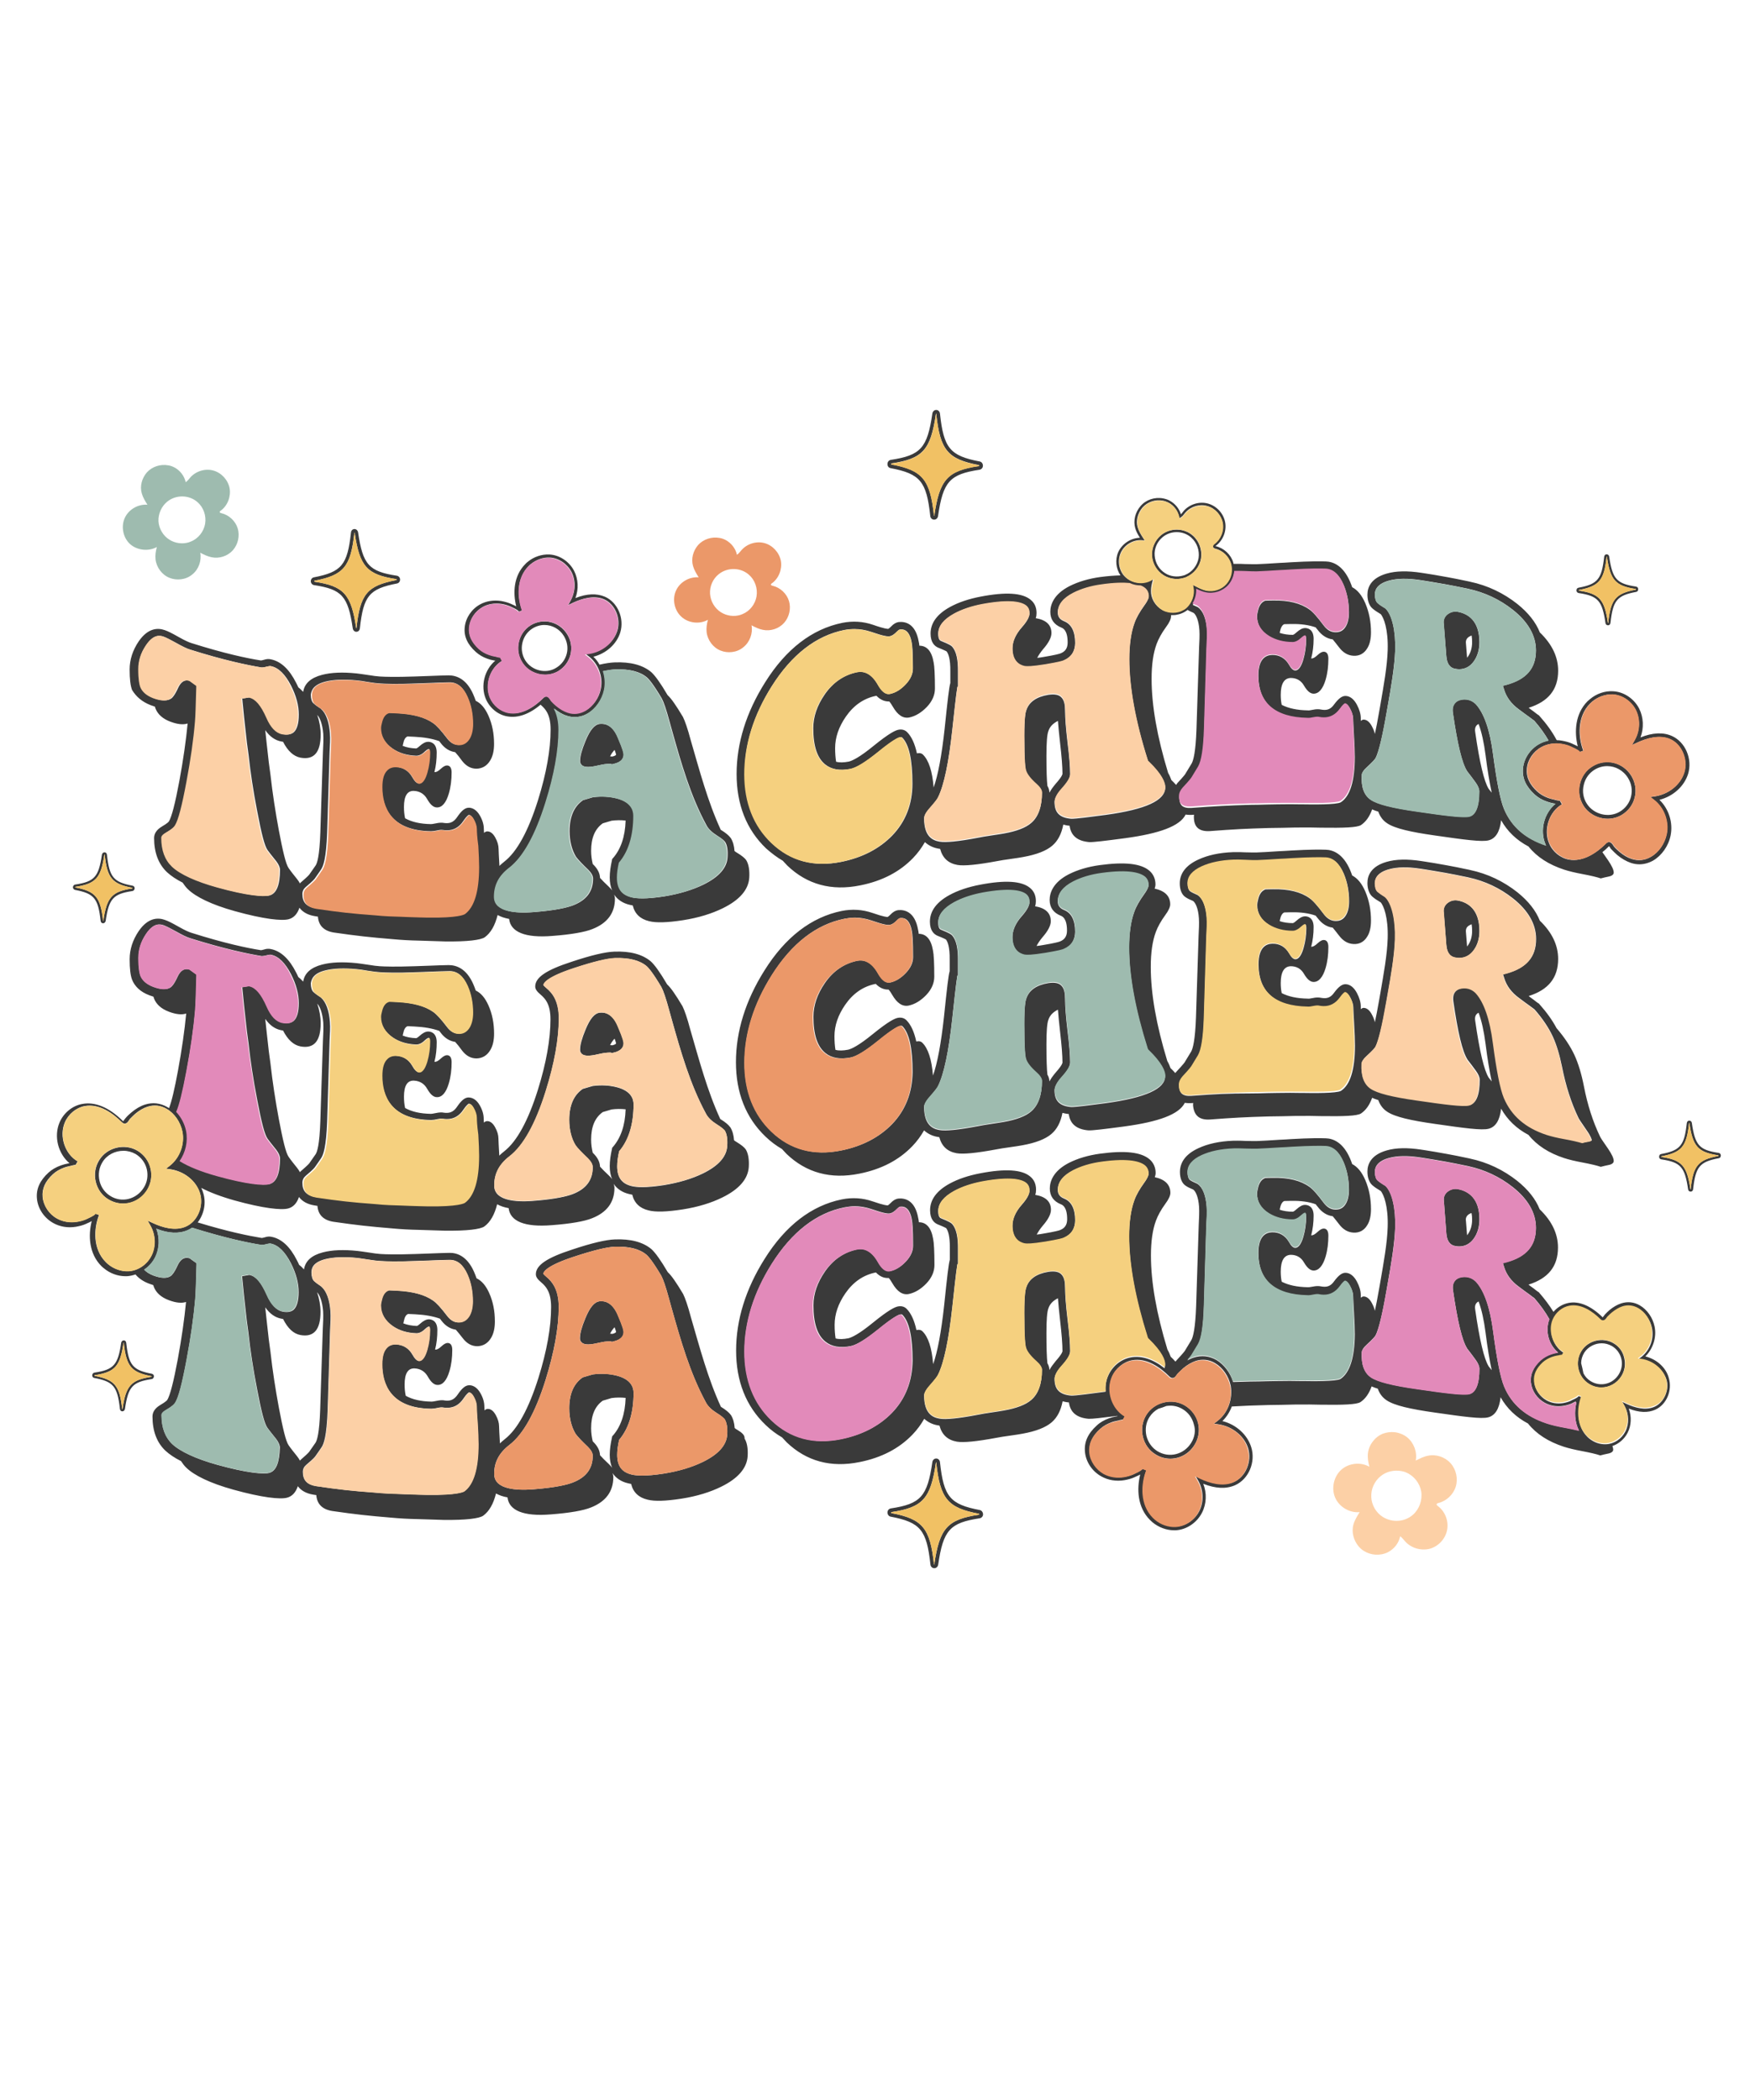
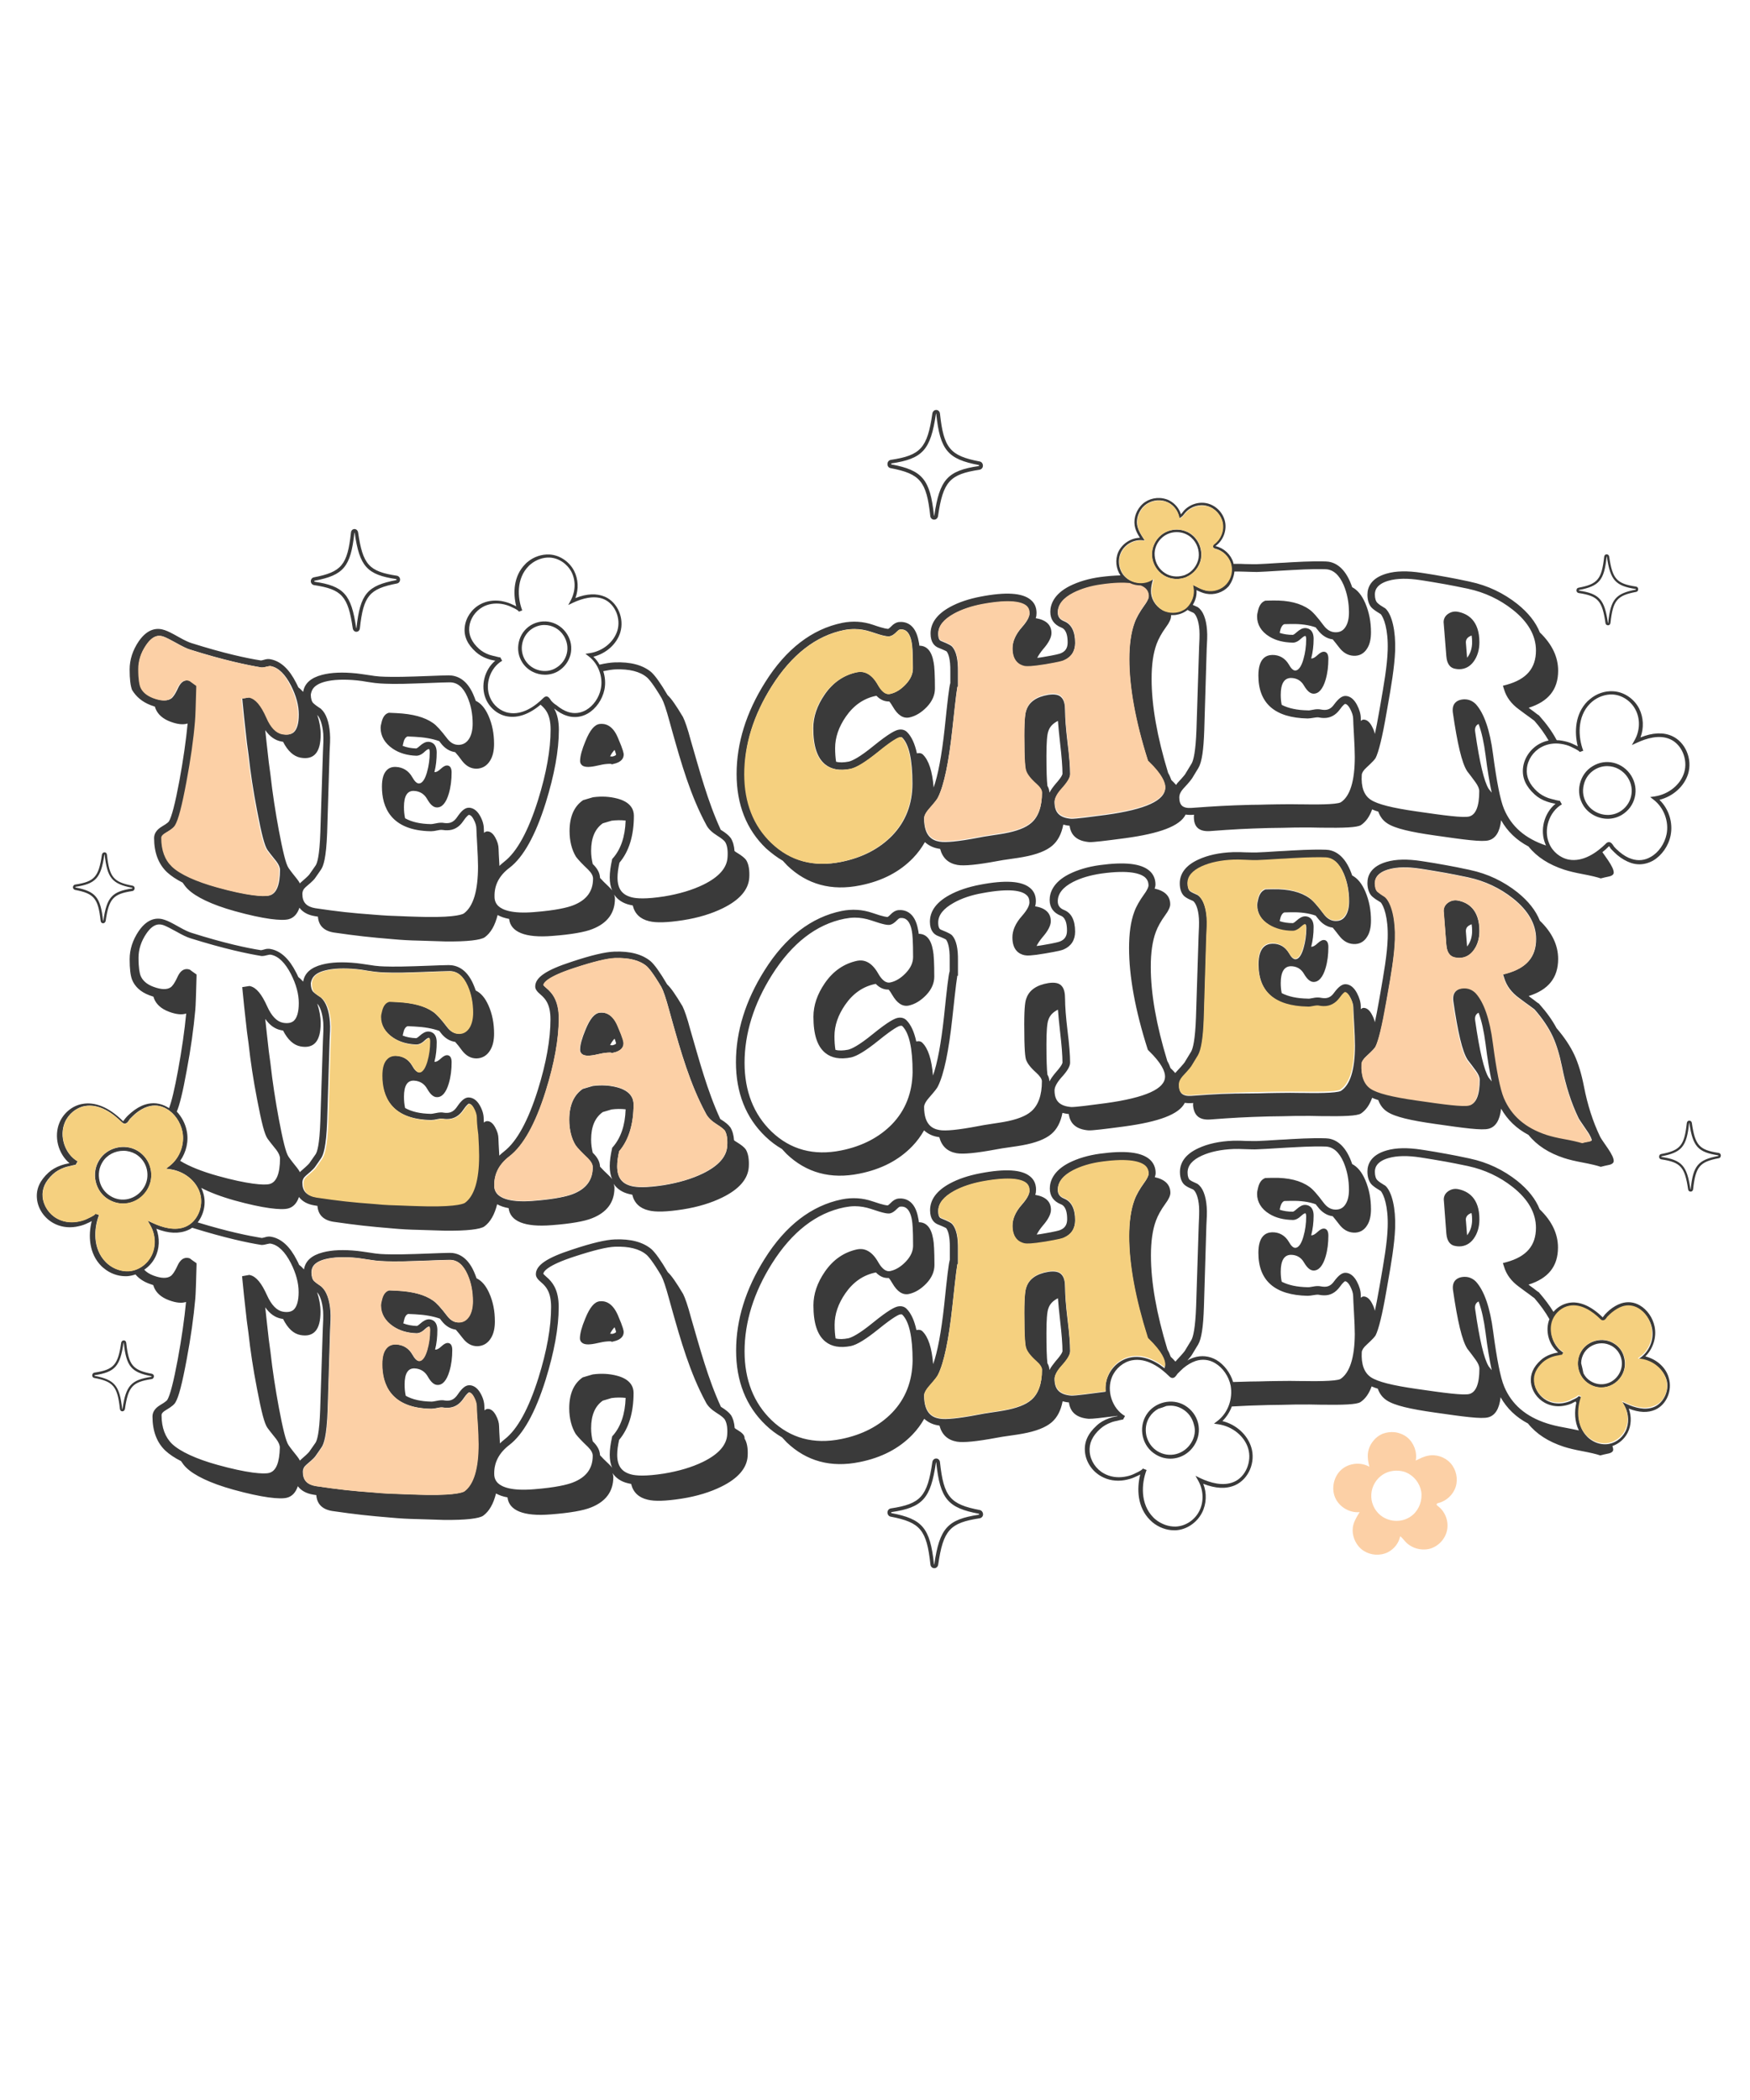
<svg xmlns="http://www.w3.org/2000/svg" version="1.1" id="Layer_1" x="0px" y="0px" viewBox="0 0 1080 1296" style="enable-background:new 0 0 1080 1296;" xml:space="preserve">
  <style type="text/css"> .st0{fill:#3A3A3A;} .st1{fill:#F5D07F;} .st2{fill:#FCD0A6;} .st3{fill:#9EBBAF;} .st4{fill:#EB9869;} .st5{fill:#E28ABA;} .st6{fill:#F1C164;} </style>
  <path class="st0" d="M746.7,690.9c14.6-1.1,21.9-1.5,36.4-1.9c5.3,0,10.8-0.2,16.3-0.3c6.6-0.1,12,0,15.9,0.1 c14,0.2,22.2-0.1,24.6-1.6c3-2,5.3-5.2,6.9-9.7c1.1,0.5,2.4,1,3.8,1.4c1.1,3.1,2.9,5.5,5.5,7.2c4.8,3.2,14.6,5.4,29.4,7.5 c18,2.6,29,4.1,33.2,3c4.3-1.1,6.9-5.2,7.7-12.4c3.9,6.9,9.5,12.3,16.9,16.2c5.3,6.6,12.6,11.2,22,14.3c3.1,1,6.9,1.9,11.2,2.7 c5.3,1,9.1,1.9,11.4,2.7c1.6-0.4,3.1-0.8,4.7-1.1c2.2-0.4,3.3-1.3,3.3-2.5c0-1.7-1.2-4.2-3.5-7.6c-3.1-4.4-4.8-7-5-7.6 c-4.4-9.2-7.7-19.5-9.9-30.9c-1.5-7.7-3.5-14.2-5.8-19.2c-2.5-5.4-6.2-11-11.1-16.7c-2.6-4.9-6.1-9.8-10.5-14.7l-0.4-0.5l-0.3-0.1 c-0.5-0.3-1.6-1.2-2.9-2.2c-0.9-0.6-1.9-1.4-3.1-2.3c12.1-3.8,18.2-11.2,18.2-22.9c0-8.5-3.8-16.4-11.3-23.6 c-2.5-6.3-7.1-12.1-13.8-17.5c-8.6-6.8-18.4-11.5-29.3-13.8l-0.4-0.1c-3.1-0.7-10.3-2.2-21.4-4.1c-1.7-0.3-3.6-0.6-5.6-0.9l-2.6-0.4 c-8.5-1.3-15.7-1.2-21.5,0.5c-9.7,2.8-11.8,8.6-11.8,13c0,3.7,1.1,6.8,3.1,8.5c1.5,1.3,3.1,2.3,4.3,3c0.2,0.2,0.5,0.3,0.7,0.4 c2,2.1,4.8,9.6,4.4,22.3c-0.3,10-2.4,21.5-4.5,33.7l-0.7,4c-1,5.8-1.9,10.4-2.7,14.1c-0.3-1.5-0.9-3-1.8-4.7c-1.4-2.7-3.1-4.1-5-4.2 c-0.6,0-1.2,0.2-1.9,0.8c0-0.7,0-1.2,0-1.6c0-2.6-0.8-5.4-2.4-8.4c-1.8-3.4-4.2-5.3-6.9-5.4c-2.2-0.1-4.4,1.5-7.2,5.3 c-1.7,2.4-3.6,3.4-6.1,3.3c-0.6,0-1.3-0.1-1.9-0.2c-1.3-0.3-3.1-0.3-4.9,0.1c-2,0.4-2.8,0.5-3.2,0.4c-6.8-0.1-12.1-1.3-16.2-3.4 c-0.4-1.9-0.6-4-0.6-6.2c0-6.8,2.1-10.3,6.2-10.4c3.6,0,6.4,1.6,8.2,4.8c1.9,3.2,3.8,4.9,5.9,4.9c3.2,0,5.7-2.9,7.4-8.6 c1.2-4.1,1.7-8.4,1.7-13c0-2.8-1-4.3-2.9-4.3c-1,0-2.3,0.7-3.8,2.1c-1.5,1.4-2.7,2.1-3.8,2.1c0,0-0.1,0-0.1,0 c1-3.8,1.5-7.9,1.5-12.2c0-6.1-4-6.6-5.2-6.6c-1.7,0-3.4,0.9-5.4,2.7c-1.5,1.4-2.2,1.5-2.2,1.5c-3,0-5.7-0.4-8.1-1.2 c0-0.2,0.1-0.4,0.1-0.7c0.5-2.6,1.4-4.2,2.7-4.7c0.1,0,1.6,0,4.3-0.1c6-0.1,11,0.6,15.1,2.1c0.3,0.5,0.7,0.9,1.1,1.4 c2.6,3.5,5.7,5.5,9.4,6c1.2,1.4,2.4,3,3.9,4.9c2.5,3.3,5.4,5,8.9,5.2c3.6,0.2,6.5-1.3,8.5-4.6c1.6-2.5,2.3-5.9,2.3-9.9 c0-6.3-1.1-12.3-3.5-17.9c-2.1-4.9-4.8-8.2-8.1-9.9c-0.4-1.1-0.8-2.3-1.3-3.4c-4.3-10-10.5-12.4-15-12.5c-2.9-0.1-9.5-0.2-21.4,0.5 c-2.6,0.2-5,0.3-7.2,0.4c-6.2,0.4-11,0.7-14.3,0.8c-1.5,0-3.9,0-7.1-0.1c-3.7-0.2-6-0.1-7.3-0.1c-8.4,0.3-15.6,1.9-21.4,4.6 c-7.6,3.5-11.4,8.5-11.4,14.7c0,3.8,1.2,6.8,3.3,8.3c1.5,1.1,3.2,1.8,4.4,2.3c0.2,0.1,0.4,0.2,0.6,0.3c1.4,1.1,3.1,4.5,3.5,10.6v0 c0.2,3.1,0,7.1-0.2,11l-1.6,50.1c-0.5,14.1-1.9,19.3-3,21.2l-3.7,6.1l-0.1,0.2c-0.1,0.2-0.8,1.3-5.1,5.9c-0.3,0.3-0.6,0.7-0.9,1 c-0.9-1-1.8-2-2.9-3c-0.5-1.4-1.1-2.9-2-4.4c-6.8-22.3-10.2-41.6-10.2-58.1c0-8.7,1-15.8,3.1-21.5c1.2-3.2,3.1-6.7,5.8-10.4 c2.1-2.8,3.1-5.1,3.1-6.7c0-5-3.2-8.3-9.6-9.7c0.3-0.9,0.5-1.8,0.5-2.6c0-3.4-1.3-6.3-3.7-8.4c-5.2-4.5-15.2-5.6-30.7-3.5 c-7.3,1-13.6,2.9-19,5.6c-9.8,5-11.9,11.5-11.9,15.9c0,4.6,2.3,7.9,6.8,9.7c1,0.4,3.9,1.6,3.9,9.2c0,3.3-1.3,5.5-4.3,6.7 c-0.7,0.3-3.1,1-10.3,2.2c-1.6,0.3-3,0.5-4.2,0.6c0.9-1.7,2.1-3.5,3.6-5.3c3.5-4,5.2-7.3,5.2-10c0-5-3.2-8.1-9.7-9.2 c0.4-1.1,0.5-2.1,0.5-3.2c0-3.4-1.2-6.2-3.7-8.2c-5.1-4.2-15.2-4.9-30.8-1.9c-7.3,1.4-13.6,3.5-18.9,6.4c-8,4.4-12,9.9-12,16.4 c0,5.6,2.6,7.8,4.7,8.7c4.1,1.6,5,2.2,5.2,2.3c1.1,1.4,2.4,4.7,2.3,12.4v7.1c-0.8,2.8-1.6,9.8-3.5,28.1c-1.8,16.6-4.1,28.8-6.8,36.4 c-0.8-10-3-16.8-6.6-20.3c-0.9-0.9-2.1-1.1-3.5-0.8c-0.1,0-0.2,0-0.2,0.1c-1.3-6-3.3-10.4-6.1-13.2c-1-1-2.8-2-5.5-1.4 c-1.7,0.4-5.2,1.8-15.4,10.1c-8.7,7.1-13,9-15,9.5c-3.1,0.6-5.7,0.7-7.9,0.1c-0.4-2.5-0.6-5.3-0.6-8.4c0-6.6,2.2-13,6.6-19.4 c4.9-7.1,11.2-11.4,18.8-12.9c0,0,0.1,0,0.1,0c2.4,2.5,5.1,3.6,7.9,3.5c0.8,0.9,1.5,2,2.2,3.2c3,5.2,6.3,7.4,10.1,6.7 c3.9-0.8,7.5-3,10.9-6.5c3.4-3.6,5-7.4,5-11.4c0-8.4-0.3-13.8-0.8-16.1c-1.2-7.1-4.3-10.3-8.8-10.3c-0.1-1-0.2-1.8-0.4-2.5 c-2-11.4-8.6-12.5-12.4-12.1c-1.5,0.2-3.1,1.1-4.6,2.7c-1.3,1.3-1.8,1.5-1.8,1.5c-0.3,0-1.9,0.1-9.4-2.5c-6.1-2.1-12.5-2.5-19-1.2 c-18.6,3.8-34.7,16.1-47.6,36.7c-11.7,18.6-17.6,37.6-17.6,56.6c0,18.9,6.1,34.3,18.2,45.9c3.2,3.1,6.6,5.6,10.2,7.7 c0.9,1,1.9,2,2.8,3c12.2,11.7,27.3,15.8,45,12.2c13.6-2.7,24.4-8.4,32.6-16.9c2.9-3,5.3-6.3,7.3-9.8c2.5,2.3,5.4,3.5,8.2,4 c0.4,0.1,0.8,0.1,1.2,0.2c1.5,5.6,5,8.9,10.7,9.9c4.1,0.7,12.3-0.1,24.6-2.4c1.9-0.4,4.7-0.8,8.2-1.3c3.6-0.5,6.1-0.9,7.7-1.2 c8.4-1.5,14.4-3.9,18-7c3.5-3,5.7-7.3,6.8-13c1.2,0.3,2.5,0.6,3.9,0.7c0.8,6.2,4.9,9.5,12.2,10.1c2.5,0.1,9.8-0.8,21.9-2.4 c21.5-2.9,34-7.5,37.5-14.6c0.8,0.1,1.6,0.2,2.4,0.2c0.4,0,0.9,0,1.3,0c0.5,0,1-0.1,1.5-0.1c-0.1,0.5-0.1,1-0.1,1.5 C736.9,688.5,740.2,691.3,746.7,690.9z M918.7,665c-2.8-4.5-5.6-16.2-8.3-35.1c-0.4-2.5,0.4-4.1,2.1-4.9c1.9,5,3.3,11.5,4.3,19.2 c1.2,9.5,2.5,17.2,3.8,23.2C920,666.6,919.3,665.8,918.7,665z M840.4,656.3c0.1-1.3,1.1-2.9,2.9-4.5c4-3.7,5-4.9,5.5-5.7l0.1-0.1 c1.9-3.7,4.2-12.9,6.8-28.1l0.7-4c2.1-11.8,4.2-24,4.6-34.3c0.4-12-1.9-22.2-6-26l-0.3-0.2c-0.3-0.2-0.6-0.4-0.9-0.6 c-1.1-0.7-2.5-1.5-3.6-2.6c-1-0.9-1.6-2.8-1.6-5.1c0-1.5,0-6.2,8.4-8.6c5.2-1.5,11.8-1.6,19.6-0.4l2.6,0.4c2,0.3,3.8,0.6,5.5,0.9 c11,1.8,18.2,3.4,21.2,4l0.4,0.1c10.1,2.2,19.3,6.5,27.4,12.9c9.5,7.5,14.3,16,14.3,25.1c0,11-5.8,17.8-18.1,21.2l-2.3,0.6l0.7,2.2 c1.4,4.8,4.5,9,9.2,12.4c2.7,2,4.8,3.6,6.4,4.7c1.7,1.3,2.6,1.9,3.1,2.3c5,5.7,8.8,11.4,11.3,16.8c2.3,5,4.2,11.3,5.7,18.7 c2.3,11.7,5.7,22.3,10.1,31.4c0.3,0.7,1.2,2.1,5.2,7.9c2.6,3.7,3,5.5,3.1,6.1c-0.2,0.1-0.6,0.3-1.4,0.5c-1.4,0.3-2.8,0.6-4.2,0.9 c-2.7-0.8-6.6-1.7-11.1-2.5c-4.6-0.8-8.1-1.7-10.9-2.6c-13-4.2-21.7-11.7-26.3-22.7c-2.3-5.5-4.5-16.6-6.8-33.9 c-1.9-14.8-5.5-25.1-10.5-30.7c-1.9-2-4.3-3.1-7-3.1c-0.1,0-0.2,0-0.4,0c-2.5,0.1-4.4,0.9-5.6,2.3c-1.2,1.4-1.6,3.4-1.3,5.8 c2.8,19.4,5.6,31.2,8.7,36l0.1,0.2c1.7,2.2,3.5,4.5,5.2,6.9c1.5,2.1,2.3,3.9,2.3,5.5c0,9.3-2.1,14.5-6.2,15.6 c-3.7,0.9-15.2-0.6-32.3-3.1c-15.5-2.2-24.3-4.5-28.4-7.2C841.8,669,839.9,663.8,840.4,656.3z M550.5,693.8 c-7.9,8.1-18.4,13.6-31.4,16.2c-16.9,3.4-31.3-0.5-42.9-11.6c-11.1-10.7-16.7-25-16.7-42.5c0-18.1,5.7-36.4,16.9-54.2 c12.3-19.5,27.3-31.2,44.7-34.7c2.1-0.4,4.3-0.7,6.4-0.7c3.4,0,6.8,0.6,10.1,1.7c8.1,2.8,10.4,3,11.8,2.7c1.3-0.3,2.6-1.2,4.2-2.8 c1.1-1.2,1.8-1.3,1.8-1.3c1.6-0.2,5.9-0.6,7.4,8.3l0,0.1c0.3,1.5,0.7,5.4,0.7,15.6c0,3.4-1.4,6.6-4.4,9.8c-3,3.2-6.3,5.2-9.6,5.9 c-1,0.2-4,0.8-7.6-5.6c-4.4-7.7-9.3-8.4-12.7-7.8c-8.2,1.7-15,6.3-20.2,13.9c-4.6,6.7-7,13.6-7,20.7c0,11,2.4,18.3,7.3,22.3 c3.9,3.2,9.2,4.1,15.8,2.8c3.8-0.8,9.3-4.2,17-10.4c9.5-7.7,12.6-9,13.4-9.1c1-0.2,1.3,0.1,1.4,0.2c4.2,4.2,6.3,13.7,6.3,28.4 C563,674.4,558.8,685.2,550.5,693.8z M647.7,667.3c0,0,0-0.1-0.1-0.1c0-1.3-0.4-2.7-1.2-4c-0.4-3.4-0.6-9.6-0.6-18.6 c0-8.2,0.4-13.2,1.2-15.2c0.9-2.8,2.9-4.8,5.9-6.3c0.3,3.8,0.7,8.2,1.3,13.4c1,8.5,1.5,15,1.5,19.3c0,0.1-0.1,1.5-4.2,6.1 C649.9,663.8,648.6,665.6,647.7,667.3z M682.5,680.8c-9,1.2-18.9,2.5-21.4,2.4c-7.1-0.6-10.3-3.7-10.3-10.3c0-2.1,1.5-4.8,4.2-7.9 c3.8-4.1,5.4-7,5.4-9.2c0-4.5-0.5-11.1-1.6-19.8c-1-8.5-1.5-15-1.5-19.5c0-3.7-0.6-6.3-2-7.9c-1.5-1.9-4.3-2.5-8.3-1.9 c-7.3,1.2-11.9,4.4-13.6,9.5c-0.6,1.5-1.3,4.7-1.3,16c0,16.2,0.6,20.1,1.1,21.7c0.7,2.2,2.7,4.9,6.3,8.1c2.3,2.1,3.5,3.9,3.5,5.3 c0,8.5-2.2,14.8-6.6,18.6c-3.3,2.9-9,5.1-16.9,6.5c-1.5,0.3-3.9,0.6-7.6,1.2c-3.5,0.5-6.3,1-8.3,1.4c-12.1,2.3-20.1,3.1-23.8,2.4 c-4.1-0.7-9.5-3-9.5-14.3c0-0.7,0.3-2.5,3-5.6c3.5-4,5.1-6,5.6-7.2c3.7-7.5,6.6-21.6,8.8-41.8c0.7-6.3,2.3-21.8,3.1-26.3l0.4-0.1 v-9.2c0.1-7.5-1-12.6-3.5-15.5l-0.1-0.1c-0.5-0.6-1.6-1.4-6.8-3.5c-0.5-0.2-1.8-0.7-1.8-4.4c0-4.7,3.2-8.7,9.7-12.3 c4.8-2.7,10.7-4.7,17.5-5.9c17.5-3.3,24.4-1.3,27.1,1c1.4,1.1,2,2.6,2,4.7c0,1.5-0.8,4.1-4.7,8.5c-3.9,4.4-5.8,8.8-5.8,13.1 c0,7.8,4.1,10.3,7.5,11c1.4,0.3,4.1,0.4,12.8-1.1c8.2-1.4,10.4-2,11.4-2.5c4.6-2,7-5.8,7-10.9c0-7.1-2.3-11.6-6.8-13.4 c-2.7-1.1-3.9-2.8-3.9-5.4c0-4.7,3.2-8.7,9.4-11.9c4.9-2.5,10.7-4.2,17.5-5.2c17.3-2.4,24.3,0,27,2.4c1.4,1.3,2.1,2.9,2.1,5 c0,0.5-0.3,2.1-2.7,5.4c-2.8,3.9-4.9,7.5-6.1,10.9c-2.2,5.9-3.2,13.4-3.2,22.3c0,17.4,3.8,38.4,11.4,62.2l0.2,0.6l0.4,0.4 c8.4,8.1,10.2,13.2,10.2,16C719.1,671.9,707.1,677.4,682.5,680.8z M735.2,676.3c-2.7,0.2-4.7-0.3-5.9-1.4c-1-1-1.6-2.6-1.6-5 c0-1.9,0.8-3.6,2.3-5.3c4.3-4.6,5.3-6.1,5.8-6.9l3.7-6.1c2.1-3.5,3.2-11,3.6-23.4l1.5-50c0.2-4,0.5-8.2,0.2-11.6 c-0.5-7-2.5-12-5.6-14.1l-0.3-0.2c-0.3-0.1-0.6-0.3-0.9-0.4c-1.1-0.5-2.5-1.1-3.6-1.9c-0.7-0.5-1.4-2.1-1.4-4.5 c0-4.4,2.9-7.8,8.8-10.5c5.3-2.4,11.9-3.8,19.7-4.1c1.7-0.1,4.1,0,6.9,0.1c3.4,0.1,5.8,0.2,7.4,0.2c3.3-0.1,8.2-0.4,14.4-0.8 c2.2-0.1,4.6-0.3,7.2-0.4c11.6-0.7,18.1-0.6,20.9-0.5c4.6,0.2,8.3,3.5,11,9.7c2.2,5.2,3.3,10.9,3.3,17c0,3.7-0.7,6.6-2,8.7 c-1.5,2.5-3.6,3.6-6.5,3.5c-2.8-0.1-5.1-1.5-7.2-4.3c-3.8-5.1-6.7-8.4-8.8-9.8c-5.3-3.8-12.8-5.7-22.5-5.5c-2.5,0-3.9,0.1-4.3,0.1 l-0.4,0l-0.4,0.2c-2,0.9-3.4,2.9-4.1,6.3c-0.3,1.1-0.5,2.2-0.5,3.3c0,5,2.6,9.3,7.5,12.3c4,2.5,8.9,3.7,14.6,3.8h0 c1.7,0,3.4-0.9,5.3-2.7c1.5-1.4,2.2-1.4,2.2-1.4c0.2,0,0.3,0,0.3,0c0,0,0.4,0.4,0.4,2c0,4.3-0.6,8.5-1.7,12.3c-0.9,3.2-2.5,7-5.1,7 c0,0,0,0,0,0c-1.2,0-2.6-1.3-3.9-3.7c-2.3-3.9-5.8-6-10.3-5.9c-3.9,0.1-8.5,2.3-8.5,12.7c0,17.2,10.2,26.1,30.4,26.5 c1,0,2.3-0.2,4.2-0.5c1.7-0.3,2.6-0.2,2.9-0.1c1,0.2,2,0.3,2.8,0.3c4,0.1,7.4-1.7,10-5.3c2-2.8,3-3.3,3.2-3.4c1,0.1,2.1,1.1,3.1,3 c1.2,2.3,1.9,4.4,1.9,6.2c0,1.4,0.2,4.7,0.5,10.2c0.3,5.3,0.5,9.8,0.5,13.2c0,14.8-2.9,24.3-8.6,28c-2.6,1.6-17.7,1.4-23.4,1.3 l-1.5,0c-3.6-0.1-8.6-0.1-14.5,0c-1.9,0-3.9,0.1-5.8,0.1c-3.5,0.1-7,0.2-10.5,0.2C757.4,674.8,750.2,675.2,735.2,676.3z M455,882.4 c-0.6-0.3-1.1-0.7-1.6-1.1c-0.2-3.2-1-5.9-2.3-8l-0.1-0.1c-1.1-1.5-3-3.1-6.1-5c-8.1-17.6-13.1-36.7-18.5-55.2 c-1.9-7.2-3.6-12-4.8-14.4c-4.1-6.9-7.2-11.4-9.4-13.4c0,0,0-0.1-0.1-0.1c-4.4-7.5-7.8-12.2-10.2-14.3c-5.2-4.3-12.7-6.3-22.5-5.9 c-5.5,0.2-14.1,2.2-26.4,6.3c-15.7,5.1-22.3,9.7-22.3,15.2c0,1.6,1,3.1,3.3,5c1.8,1.5,3.1,3.1,3.9,4.6c1.5,2.7,2.2,6.3,2.2,10.7 c0,12.3-2.6,27-7.8,43.6c-6,19.1-13,31.8-20.7,37.8c-1.1,0.9-2.2,1.8-3.1,2.7c0-0.2,0-0.4,0-0.5c-0.3-5.3-0.5-8.7-0.5-10 c0-2.2-0.7-4.6-2.1-7.1c-1.4-2.5-3.1-3.8-5-3.7c-0.5,0-1.2,0.3-1.9,0.9c0-1.1-0.1-1.9-0.1-2.4c0-2.6-0.8-5.4-2.4-8.2 c-2.3-4.1-5.2-5-7.1-4.9c-2.2,0.1-4.3,1.8-7,5.8c-1.7,2.5-3.7,3.7-6.1,3.7c-0.6,0-1.3,0-1.8-0.1c-1.3-0.3-3.1-0.2-4.9,0.2 c-1.9,0.4-2.8,0.5-3.2,0.5c-6.6-0.1-11.9-1.3-16-3.6c-0.5-2.2-0.7-4.5-0.7-7c0-6.8,2.1-10.1,6.2-9.9c3.6,0.2,6.4,1.9,8.2,5.2 c1.9,3.3,3.8,5,5.9,5c3.2,0.1,5.7-2.8,7.4-8.6c1.2-4.1,1.7-8.4,1.7-13c0-2.8-1-4.3-2.9-4.3c-1,0-2.3,0.7-3.8,2.1 c-1.5,1.4-2.7,2.1-3.8,2c0,0-0.1,0-0.1,0c1-3.8,1.4-7.9,1.4-12.1c0-6.1-4-6.6-5.2-6.6c-1.6,0-3.4,0.9-5.4,2.7 c-1.5,1.4-2.1,1.4-2.1,1.4c-3-0.1-5.8-0.6-8.3-1.6c0.1-0.4,0.2-0.9,0.3-1.3c0.5-2.6,1.4-4.1,2.7-4.5c0.1,0,1.6,0.1,4.3,0.2 c6.1,0.3,11.1,1.2,15.3,2.7c0.3,0.4,0.6,0.8,0.9,1.2c2.5,3.3,5.5,5.1,8.9,5.6c1.3,1.5,2.7,3.2,4.4,5.4c2.5,3.2,5.4,4.8,8.9,4.8 c3.6-0.1,6.5-1.8,8.5-5.2c1.6-2.7,2.3-6.1,2.3-10.1c0-6.3-1.1-12.2-3.5-17.5c-2-4.5-4.6-7.6-7.8-9.1c-0.5-1.4-1-2.8-1.6-4.1 c-4.3-9.7-10.6-11.7-15.1-11.6c-2.9,0-6.9,0.2-12.6,0.4c-2.6,0.1-5.4,0.2-8.6,0.3c-11.6,0.4-18.3,0.2-21.3,0 c-1.7-0.1-4.1-0.4-7.1-0.9c-3.2-0.5-5.6-0.8-7.2-1c-8.7-0.9-15.7-0.6-21.4,0.9c-6.9,1.8-10.8,5.3-11.6,10.5c-1-1.1-1.9-2-3-2.8 c-0.4-1-0.9-1.9-1.4-2.9c-4.2-8.3-9.4-13.2-15.6-14.4c-1.3-0.3-2.7-0.2-4.2,0.3c-1.1,0.3-1.6,0.4-1.9,0.4 c-7.9-1.3-20.9-3.9-39.5-9.6c3.8-4.9,5.4-11.9,3.4-18.2c-0.3-1.1-0.7-2.1-1.2-3.1c5.2,2.7,11.9,5.3,20.4,7.7c18,5,29,6.1,33.2,5 c3.1-0.8,5.4-3.2,6.7-7.1c2,2.7,5.2,4.5,9.5,5.2c0.7,0.1,1.3,0.2,1.9,0.3c0.4,5.5,3.7,8.8,9.8,9.8c14.6,2.1,21.9,2.9,36.4,4.1 c5.3,0.5,10.8,0.8,16.3,0.9c6.6,0.2,12,0.4,15.9,0.5c14,0.2,22.2-0.9,24.6-2.6c3.7-2.7,6.3-7.3,7.9-13.7c2,1.1,4.3,1.9,7.1,2.4 c0.9,8,9.7,11.9,26.7,10.5c11.9-0.9,20.1-2.4,24.6-4.2c9.3-3.6,14-9.9,14-18.8c0-0.8-0.2-1.7-0.5-2.5c2.1,3.1,5.3,5.3,9.6,6.3 c0.6,0.1,1.2,0.3,1.9,0.4c1.2,5.1,4.6,8.4,10.1,9.7c4.3,1.1,11.2,0.9,20.9-0.6c9.7-1.5,17.9-4.1,24.6-7.4 c10.2-5,15.8-11.3,16.3-18.8c0.3-4.8-0.4-8.5-1.9-10.9c-0.9-1.3-2.8-2.8-5.6-4.5c-0.6-0.3-1.1-0.7-1.6-1.1c-0.2-3.2-1-5.9-2.3-8 l-0.1-0.1c-1.1-1.5-3-3.1-6.1-5c-8.1-17.6-13.1-36.7-18.5-55.2c-1.9-7.2-3.6-12-4.8-14.4c-4.1-6.9-7.2-11.4-9.4-13.4 c0,0,0-0.1-0.1-0.1c-4.4-7.5-7.8-12.2-10.2-14.3c-5.2-4.3-12.7-6.3-22.5-5.9c-5.5,0.2-14.1,2.2-26.4,6.3 c-15.7,5.1-22.3,9.7-22.3,15.2c0,1.6,1,3.1,3.3,5c1.8,1.5,3.1,3.1,3.9,4.6c1.5,2.7,2.2,6.3,2.2,10.7c0,12.3-2.6,27-7.8,43.6 c-6,19.1-13,31.8-20.7,37.8c-1.1,0.9-2.2,1.8-3.1,2.7c0-0.2,0-0.4,0-0.5c-0.3-5.3-0.5-8.7-0.5-10c0-2.2-0.7-4.6-2.1-7.1 c-1.4-2.5-3.1-3.8-5-3.7c-0.5,0-1.2,0.3-1.9,0.9c0-1.1-0.1-1.9-0.1-2.4c0-2.6-0.8-5.4-2.4-8.2c-2.3-4.1-5.1-4.9-7.1-4.9 c-2.2,0.1-4.3,1.8-7,5.8c-1.7,2.5-3.7,3.7-6.2,3.7c-0.6,0-1.2,0-1.8-0.1c-1.3-0.3-3.1-0.2-4.9,0.2c-1.9,0.4-2.8,0.5-3.1,0.5 c-6.6-0.1-11.9-1.3-16-3.6c-0.5-2.2-0.7-4.5-0.7-7c0-6.8,2.1-10.1,6.2-9.9c3.6,0.2,6.4,1.9,8.2,5.2c1.9,3.3,3.8,5,5.9,5 c3.2,0.1,5.7-2.8,7.4-8.6c1.2-4.1,1.7-8.4,1.7-13c0-2.8-1-4.3-2.9-4.3c-1,0-2.3,0.7-3.8,2.1c-1.5,1.4-2.7,2.1-3.8,2c0,0-0.1,0-0.1,0 c1-3.8,1.4-7.9,1.4-12.1c0-6.1-4-6.6-5.2-6.6c-1.7,0-3.4,0.9-5.4,2.7c-1.5,1.4-2.1,1.4-2.1,1.4c-3-0.1-5.8-0.6-8.3-1.6 c0.1-0.4,0.2-0.9,0.3-1.3c0.5-2.6,1.4-4,2.7-4.5c0.1,0,1.6,0.1,4.3,0.2c6.1,0.3,11.1,1.2,15.3,2.7c0.3,0.4,0.6,0.8,0.9,1.2 c2.5,3.3,5.5,5.1,8.9,5.6c1.3,1.4,2.7,3.2,4.3,5.4c2.5,3.2,5.4,4.8,8.9,4.8c3.6-0.1,6.5-1.8,8.5-5.2c1.6-2.7,2.3-6.1,2.3-10.1 c0-6.3-1.1-12.2-3.5-17.5c-2-4.5-4.6-7.6-7.8-9.1c-0.5-1.4-1-2.8-1.6-4.1c-4.3-9.7-10.6-11.6-15.1-11.6c-2.9,0-6.9,0.2-12.6,0.4 c-2.6,0.1-5.5,0.2-8.6,0.3c-11.6,0.4-18.3,0.2-21.3,0c-1.7-0.1-4.1-0.4-7.1-0.9c-3.2-0.5-5.6-0.8-7.2-1c-8.7-0.9-15.7-0.6-21.4,0.9 c-6.9,1.8-10.8,5.3-11.6,10.5c-1-1.1-1.9-2-3-2.8c-0.4-1-0.9-1.9-1.4-2.9c-4.2-8.3-9.4-13.2-15.6-14.4c-1.3-0.3-2.7-0.2-4.2,0.3 c-1.1,0.3-1.6,0.4-1.9,0.4c-8.4-1.3-22.6-4.3-43.1-10.8c-1.2-0.4-3.5-1.3-7.7-3.7c-3.9-2.2-6.6-3.6-8.5-4.2 c-4.2-1.5-10.3-1.5-16.1,6.9c-3.7,5.5-5.6,11.3-5.6,17.4c0,5.9,0.5,10,1.5,12.6c1.7,4.3,5.3,7.6,10.6,9.6c0.9,0.3,1.8,0.6,2.6,0.9 c0.1,0.4,0.2,0.7,0.3,1c1.4,3.7,4.5,6.5,9.3,8.3c4.3,1.6,7.8,2,10.6,1.1c-1,10.5-2.7,22.4-5.1,35.4c-2.1,11.3-3.9,19-5.5,23 c-0.3-0.2-0.7-0.5-1.1-0.7c-4.3-2.5-9.1-3-13.8-1.5c-2.8,0.9-5.7,2.6-8.4,4.9c-1.2,1-2.4,2.1-3.5,3.4c-0.2,0.3-0.5,0.6-0.7,0.9 c-0.2,0.3-0.6,0.9-0.8,1.1c-0.1-0.1-0.2-0.2-0.3-0.3c-8.4-8.3-17-11.9-25-10.4c-6.1,1.1-11.5,5.6-14,11.5 c-3.6,8.7-0.8,19.2,6.2,25.1c-0.1,0-0.1,0-0.2,0c-0.3,0.1-0.5,0.1-0.6,0.1c-1.6,0.3-3.1,0.7-4.5,1.2c-3,1.1-5.5,2.5-7.6,4.4 c-5.4,4.9-7.8,10.2-7.2,16.2c0.6,6.2,4.5,11.9,10.1,15c4.1,2.3,9,3.1,13.9,2.3c2.3-0.4,4.6-1,6.5-1.9l0.4-0.2c1-0.4,2-0.9,2.9-1.4 c-2.2,8.7-1.8,20,6,27.8l0,0c0.5,0.5,1,0.9,1.5,1.3c3.8,3.2,8.6,4.9,13.3,4.9c0.3,0,0.6,0,0.9,0c1.8-0.1,3.6-0.5,5.3-1.1 c2,2.4,4.7,4.3,8.4,5.7c0.9,0.3,1.8,0.6,2.6,0.9c0.1,0.4,0.2,0.7,0.3,1c1.4,3.7,4.5,6.5,9.3,8.3c4.3,1.6,7.8,2,10.6,1.1 c-1,10.5-2.7,22.4-5.1,35.4c-2.6,14-4.8,22.4-6.5,25.1l-0.1,0.1c0,0-0.6,0.9-4.2,3c-3.2,1.9-4.8,4.3-4.8,7.1c0,9,2.7,16.1,8,21.1 c2.4,2.2,5.6,4.4,9.6,6.4c1,1.5,2.1,3,3.4,4.2c4.8,4.6,14.4,9.4,28.8,13.4c18,5,29,6.1,33.2,5c3.1-0.8,5.4-3.2,6.7-7.1 c2,2.7,5.2,4.5,9.5,5.2c0.7,0.1,1.3,0.2,1.9,0.3c0.4,5.5,3.7,8.8,9.8,9.8c14.6,2.1,21.9,2.9,36.4,4.1c5.3,0.5,10.8,0.8,16.3,0.9 c6.6,0.2,12,0.4,15.9,0.5c14,0.2,22.2-0.9,24.6-2.6c3.7-2.7,6.3-7.3,7.9-13.7c2,1.1,4.3,1.9,7.1,2.4c0.9,8,9.7,11.9,26.7,10.5 c11.9-0.9,20.1-2.4,24.6-4.2c9.3-3.6,14-9.9,14-18.8c0-0.8-0.2-1.7-0.5-2.5c2.1,3.1,5.3,5.3,9.6,6.3c0.6,0.1,1.2,0.3,1.9,0.4 c1.2,5.1,4.6,8.4,10.1,9.7c4.3,1.1,11.2,0.9,20.9-0.6c9.7-1.5,17.9-4.1,24.6-7.4c10.2-5,15.8-11.3,16.3-18.8 c0.3-4.8-0.4-8.5-1.9-10.9C459.7,885.6,457.8,884.1,455,882.4z M378.2,707.9l-0.4,0.4l-0.1,0.6c-0.9,4-1.4,7.6-1.4,10.8 c0,3.1,0.5,5.8,1.5,8.1c-0.5-0.8-1.2-1.5-2-2.3c-2.4-2.2-4.2-4.1-5.5-5.5c-0.1-2.9-1.5-5.7-4.4-8.5c0,0,0,0-0.1-0.1 c-0.6-2.5-1-5.2-1-8.1c0-8,2.4-13.6,7.2-17c2.2-0.6,3.3-1,5.4-1.6c3-0.4,5.9-0.4,8.7-0.1C385.8,694.5,383.1,702.3,378.2,707.9z M314.5,713.6c8.5-6.5,16-20,22.3-40.1c5.3-17.1,8.1-32.2,8.1-45c0-5.1-0.9-9.5-2.8-12.9c-1.1-2-2.7-4-5-5.9c-1.1-1-1.6-1.5-1.7-1.7 c0.2-1.5,2.6-5.2,19.1-10.6c11.9-3.9,20.1-5.9,25.1-6.1c8.6-0.3,15.1,1.3,19.4,4.9c1.4,1.2,4.1,4.4,9.2,13c1.2,2.2,2.8,6.9,4.7,13.9 c0.6,2.2,1.2,4.3,1.8,6.5c5.5,19.5,11.2,39.6,21,57.7c1.2,2.4,3.5,4.6,6.7,6.6c3.1,1.9,4.4,3.2,4.9,3.9c1.3,2,1.8,5.3,1.5,9.5 c-0.4,6.6-5.4,12.2-15,16.9c-6.8,3.3-14.9,5.7-24,7.2c-11.5,1.8-17.2,1.3-20,0.6c-6.1-1.5-8.9-5.3-8.9-12.2c0-2.6,0.4-5.7,1.2-9.2 c5.9-7,8.9-16.7,8.9-29c0-3.6-1.8-8.4-10.3-10.6c-4.6-1.2-9.5-1.5-14.8-0.8l-0.4,0.1c-2.2,0.6-3.3,1-5.4,1.6l-0.4,0.1l-0.3,0.2 c-5.4,3.8-8.1,10.2-8.1,18.9c0,6.2,1.4,11.6,4,15.9l0.1,0.1c1.2,1.6,3.6,4.2,7.4,7.8c2,2,3,3.8,3,5.5c0,8-4.1,13.4-12.5,16.6 c-3.2,1.2-9.9,3-24,4.1c-13.6,1.1-19.4-1.4-21.9-3.7c-1.6-1.5-2.4-3.4-2.4-5.8C305,724.3,308.1,718.5,314.5,713.6z M200.6,598.9 c5-1.3,11.7-1.6,19.7-0.8c1.5,0.1,3.9,0.5,6.9,1c3.1,0.5,5.6,0.8,7.5,0.9c3.1,0.2,10,0.5,21.8,0c3.2-0.1,6.1-0.2,8.6-0.3 c5.4-0.2,9.6-0.4,12.4-0.4c4.7,0,8.2,2.9,10.9,8.9c2.2,5,3.3,10.5,3.3,16.6c0,3.7-0.7,6.7-2,9c-1.6,2.7-3.8,4-6.6,4.1 c-2.7,0-5-1.2-7.1-3.9c-3.8-5-6.7-8.2-8.8-9.6c-5.1-3.6-12.4-5.6-22.4-6.1c-2.4-0.1-3.8-0.2-4.3-0.2l-0.5,0l-0.4,0.1 c-2.1,0.7-3.5,2.8-4.2,6.1c-0.3,1.1-0.5,2.1-0.5,3.2c0,5,2.6,9.4,7.4,12.7c4.1,2.8,9,4.2,14.6,4.4c1.7,0,3.5-0.8,5.4-2.7 c1.5-1.4,2.2-1.4,2.2-1.4c0.2,0,0.3,0,0.3,0c0,0,0.4,0.4,0.4,2c0,4.3-0.6,8.5-1.7,12.3c-0.9,3.2-2.5,6.9-5,6.9c0,0,0,0-0.1,0 c-1.2,0-2.6-1.4-4-3.9c-2.2-3.9-5.7-6.1-10.1-6.3c-2.2-0.1-4.1,0.5-5.5,1.9c-2.1,2-3.1,5.4-3.1,10.3c0,12.4,5.3,27.2,30.4,27.5 c1,0,2.4-0.2,4.2-0.6c1.7-0.4,2.6-0.2,2.9-0.2c1,0.2,2,0.2,2.8,0.2c4,0,7.4-1.9,9.9-5.7c2.1-3.1,3.2-3.7,3.4-3.8c1,0,2,0.9,2.9,2.6 c1.2,2.2,1.8,4.2,1.8,6c0,1.3,0.2,4.6,0.5,10.1c0.3,5.3,0.5,9.7,0.5,13.1c0,15-2.9,24.7-8.7,29c-0.4,0.3-4.1,2.5-23.3,2.2 c-2.8,0-6.6-0.2-10.9-0.3l-5-0.2c-4.5-0.1-10.4-0.4-16.2-0.9c-14.9-1.1-22-1.9-36.3-4c-5.4-0.9-8-3.6-8-8.7c0-1.8,0.7-3.2,2.1-4.4 c4.8-4,5.6-5.2,5.9-5.7c1.4-2,2.2-3.1,3.6-5.2c1.3-2,3.1-6.5,3.7-22.8l1.5-49.7c0.2-3.8,0.5-8.1,0.2-11.5v0 c-0.5-6.9-2.4-12.2-5.4-14.9l-0.2-0.2c-0.3-0.2-0.5-0.4-0.9-0.6c-1.1-0.7-2.5-1.7-3.7-2.8c-1-0.9-1.6-2.9-1.6-5.3 C192.2,604.5,193.1,600.8,200.6,598.9z M185.5,645.8c8.3,1.5,12.4-3.3,12.4-14.3c0-3.9-0.7-7.9-2.1-12.1c1.5,1.6,3.2,5.4,3.7,11.7 c0.2,3.1,0,7.3-0.2,11l-1.6,49.8c-0.5,14.7-2,19.1-2.9,20.4c-1.5,2.1-2.2,3.2-3.7,5.3l-0.1,0.2c-0.1,0.1-0.7,1-4.9,4.6 c-0.4,0.3-0.7,0.6-1,1c-0.4-0.8-1-1.7-1.7-2.6c-1.9-2.4-3.8-4.7-5.3-6.9c-1.7-2.4-3.6-10.5-6-23.2c-2.1-11.3-3.9-22.8-5.2-34.5 c-0.4-3-0.6-4.4-1-7.4c-1-8.6-1.7-15.3-2.2-20c2.8,4,6.1,6.3,9.9,7c0.4,0.1,0.8,0.1,1.1,0.2C177.6,641.7,181.2,645,185.5,645.8z M115.2,660.8c2.6-13.7,4.3-26.2,5.3-37.3c0.3-3,0.5-10.3,0.8-20.9l0-1.2l-1-0.7c-1.2-0.8-1.7-1.2-2.9-2.1l-0.3-0.2l-0.3-0.1 c-1.7-0.5-4.8-0.7-7.2,4.5c-2.2,4.8-3.6,6-4.1,6.4c-2.3,1.7-6,1.6-10.8-0.2c-4.1-1.5-6.8-3.9-8-7c-0.5-1.4-1.2-4.4-1.2-11 c0-5.1,1.6-10.1,4.8-14.8c4.4-6.5,8.2-6.1,10.7-5.2c1.6,0.6,4.2,1.9,7.8,3.9c3.7,2.1,6.6,3.5,8.6,4.1c21,6.6,35.5,9.6,44,11l0.3,0 c0.9,0,2-0.2,3.5-0.6c0.8-0.2,1.5-0.3,2-0.2c4.7,0.9,8.8,5,12.4,12c3.2,6.3,4.8,12.3,4.8,17.9c0,5.4-1.1,9.2-3.2,11 c-1.5,1.2-3.6,1.6-6.5,1.1c-3.8-0.7-7.1-4.1-9.8-10.1c-3.4-7.6-6.7-11.6-10.5-12.5l-0.4-0.1l-4.5,0.7l0.2,2.1 c0.4,4.5,1.3,13,2.7,25.3l1,7.4c1.2,10.9,2.9,22.3,5.3,34.6c2.8,14.7,4.6,21.5,6.4,24.1c1,1.4,2.2,2.9,3.4,4.4 c0.7,0.8,1.3,1.7,2,2.5c1.5,2,2.3,3.8,2.3,5.3c0,9.4-2.2,14.7-6.4,15.8c-3.3,0.9-13.7,0.1-32-5c-9.7-2.7-17.7-5.9-23.2-9.3 c3.8-5.4,5.4-12.3,4-18.7c-0.9-4.4-3.1-8.5-6.1-11.7C110.8,682.1,112.8,674.1,115.2,660.8z M79.2,784.5c-4.4,0.2-9-1.4-12.6-4.4 c-0.5-0.4-0.9-0.8-1.3-1.2c-8.2-8.2-7.4-20.8-4.2-29.1c0,0,0,0,0,0l-1.1-0.4l0,0l-1.1-0.4c-0.2,0.5-1.2,1.4-5.1,3.1l-0.4,0.2 c-1.7,0.8-3.8,1.4-5.9,1.7c-4.3,0.7-8.7,0-12.3-2c-4.9-2.7-8.3-7.8-8.9-13.2c-0.5-5.2,1.6-9.8,6.4-14.2c1.9-1.7,4.1-3,6.8-4 c1.3-0.5,2.7-0.8,4.1-1.1c0.2,0,0.4-0.1,0.7-0.2c0.6-0.1,2-0.5,2.5-0.4c0,0-0.1,0-0.1-0.1l1.2-2.1v0c-7.9-4.5-11.5-15.5-7.9-24 c2.2-5.2,7-9.1,12.2-10.1c9-1.7,17.4,4.4,22.8,9.8c0.4,0.3,0.9,0.9,1.8,1c1.4,0.1,2.3-1.2,2.9-2.2c0.2-0.2,0.3-0.5,0.4-0.6 c1.1-1.1,2.2-2.2,3.3-3.2c2.5-2.1,5.1-3.6,7.6-4.4c4-1.3,8.1-0.9,11.8,1.3c4.8,2.7,8.5,8.1,9.7,13.9c1.6,7.8-1.5,16.4-7.9,21.3 l-2.2,1.7l2.8,0.4c8.6,1.3,15.9,7.2,18.2,14.8c2.4,8-1.5,17.3-8.7,20.5c-6.7,3-14.8,0.5-20.3-2.1l-3.3-1.5l1.8,3.2 c3.2,5.8,3.3,12.9,0.5,18.5C90.6,780.5,85.1,784.2,79.2,784.5z M166.1,909c-3.3,0.9-13.7,0.1-32-5c-13-3.6-22.9-8.2-27.8-12.8 c-4.3-4.1-6.6-10.1-6.6-17.8c0-0.4,0-1.6,2.6-3.1c4.2-2.5,5.4-3.8,5.9-4.7c2.1-3.4,4.2-11.6,7-26.6c2.6-13.7,4.3-26.2,5.3-37.3 c0.3-3,0.5-10.3,0.8-20.9l0-1.2l-1-0.7c-1.2-0.8-1.7-1.2-2.9-2.1l-0.3-0.2l-0.3-0.1c-1.7-0.5-4.8-0.7-7.2,4.5 c-2.2,4.8-3.6,6-4.1,6.4c-2.3,1.7-6,1.6-10.8-0.2c-2.4-0.9-4.3-2.1-5.7-3.6c2.8-1.9,5.1-4.4,6.7-7.5c2.8-5.4,3-12,0.8-17.8 c7.5,3,14,3.2,19.4,0.9c1-0.4,1.9-0.9,2.7-1.5c20.3,6.3,34.4,9.3,42.7,10.6l0.3,0c0.9,0,2-0.2,3.5-0.6c0.8-0.2,1.5-0.3,2-0.2 c4.7,0.9,8.8,5,12.4,12c3.2,6.3,4.8,12.3,4.8,17.9c0,5.4-1.1,9.2-3.2,11c-1.5,1.2-3.6,1.6-6.5,1.1c-3.8-0.7-7.1-4.1-9.8-10.1 c-3.4-7.6-6.7-11.6-10.5-12.5l-0.4-0.1l-4.5,0.8l0.2,2.1c0.4,4.5,1.3,13,2.7,25.3l1,7.4c1.2,10.9,2.9,22.3,5.3,34.6 c2.8,14.7,4.6,21.5,6.4,24.1c1,1.4,2.2,2.9,3.4,4.4c0.7,0.8,1.3,1.7,2,2.5c1.5,2,2.3,3.8,2.3,5.3C172.5,902.6,170.4,907.9,166.1,909 z M185.1,901.4c-0.4-0.8-1-1.7-1.7-2.6c-1.9-2.4-3.8-4.7-5.3-6.9c-1.7-2.4-3.6-10.5-6-23.2c-2.1-11.3-3.9-22.8-5.2-34.5 c-0.4-3-0.6-4.4-1-7.4c-1-8.6-1.7-15.3-2.2-20c2.8,4,6.1,6.3,9.9,7c0.4,0.1,0.8,0.1,1.1,0.2c2.9,5.8,6.4,9.1,10.7,9.9 c8.3,1.5,12.4-3.3,12.4-14.3c0-3.9-0.7-7.9-2.1-12.1c1.5,1.6,3.2,5.4,3.7,11.7c0.2,3.1,0,7.3-0.2,11l-1.6,49.8 c-0.5,14.7-2,19.1-2.9,20.4c-1.5,2.1-2.2,3.2-3.7,5.3l-0.1,0.2c-0.1,0.1-0.7,1-4.9,4.6C185.8,900.7,185.4,901.1,185.1,901.4z M286.5,920.3c-0.4,0.3-4.1,2.5-23.3,2.2c-2.8,0-6.6-0.2-10.9-0.3l-4.9-0.2c-4.5-0.1-10.4-0.4-16.2-0.9c-14.9-1.1-22-1.9-36.3-4 c-5.4-0.9-8-3.6-8-8.7c0-1.8,0.7-3.2,2.1-4.4c4.8-4,5.6-5.2,5.9-5.7c1.4-2,2.2-3.1,3.6-5.2c1.3-2,3.1-6.5,3.7-22.8l1.5-49.7 c0.2-3.8,0.5-8.1,0.2-11.5v0c-0.5-6.9-2.4-12.2-5.4-14.9l-0.2-0.2c-0.3-0.2-0.5-0.4-0.8-0.6c-1.1-0.7-2.5-1.7-3.7-2.8 c-1-0.9-1.6-2.9-1.6-5.3c0-2.6,0.9-6.2,8.4-8.2c5-1.3,11.7-1.6,19.7-0.8c1.5,0.2,3.9,0.5,6.9,1c3.1,0.5,5.6,0.8,7.5,0.9 c3.1,0.2,10,0.5,21.8,0c3.2-0.1,6-0.2,8.6-0.3c5.4-0.2,9.7-0.4,12.4-0.4c4.7,0,8.2,2.9,10.9,8.9c2.2,5,3.3,10.5,3.3,16.6 c0,3.7-0.7,6.7-2,9c-1.6,2.7-3.8,4-6.6,4.1c-2.7,0.1-5-1.2-7.1-3.9c-3.8-5-6.7-8.2-8.8-9.6c-5.1-3.6-12.4-5.6-22.4-6.1 c-2.4-0.1-3.8-0.2-4.3-0.2l-0.4,0l-0.4,0.1c-2.1,0.7-3.5,2.8-4.2,6.1c-0.3,1.1-0.5,2.1-0.5,3.2c0,5,2.6,9.4,7.4,12.7 c4.1,2.8,9,4.2,14.6,4.4c1.7,0,3.5-0.8,5.4-2.7c1.5-1.4,2.2-1.4,2.2-1.4c0.2,0,0.3,0,0.3,0c0,0,0.4,0.4,0.4,2 c0,4.3-0.6,8.5-1.7,12.3c-0.9,3.2-2.5,6.9-5,6.9c0,0,0,0-0.1,0c-1.2,0-2.6-1.4-4-3.9c-2.2-3.9-5.7-6.1-10.1-6.3 c-2.2-0.1-4.1,0.5-5.5,1.9c-2.1,2-3.1,5.4-3.1,10.3c0,12.4,5.3,27.2,30.4,27.5c1,0,2.4-0.2,4.2-0.6c1.7-0.4,2.6-0.2,2.9-0.2 c1,0.2,2,0.2,2.8,0.2c4,0,7.4-1.9,9.9-5.7c2.1-3.1,3.2-3.7,3.4-3.8c1,0,2,0.9,2.9,2.6c1.2,2.2,1.8,4.2,1.8,6c0,1.3,0.2,4.6,0.5,10.1 c0.3,5.3,0.5,9.7,0.5,13.1C295.2,906.2,292.3,916,286.5,920.3z M378.2,886l-0.4,0.4l-0.1,0.6c-0.9,4-1.4,7.6-1.4,10.8 c0,3.1,0.5,5.8,1.5,8.1c-0.5-0.8-1.2-1.5-2-2.3c-2.4-2.2-4.2-4.1-5.5-5.5c-0.1-2.9-1.5-5.7-4.4-8.5c0,0,0,0-0.1-0.1 c-0.6-2.5-1-5.2-1-8.1c0-8,2.4-13.6,7.2-17c2.2-0.6,3.3-1,5.4-1.6c3-0.4,5.9-0.4,8.7-0.1C385.8,872.6,383.1,880.5,378.2,886z M448.8,885.3c-0.4,6.6-5.4,12.2-15,16.9c-6.8,3.3-14.9,5.7-24,7.2c-11.5,1.8-17.2,1.3-20,0.6c-6.1-1.5-8.9-5.3-8.9-12.2 c0-2.6,0.4-5.7,1.2-9.2c5.9-7,8.9-16.7,8.9-29c0-3.6-1.8-8.4-10.3-10.6c-4.5-1.2-9.5-1.5-14.8-0.8l-0.4,0.1c-2.2,0.6-3.3,1-5.4,1.6 l-0.4,0.1l-0.3,0.2c-5.4,3.8-8.1,10.2-8.1,18.9c0,6.2,1.4,11.6,4,15.9l0.1,0.1c1.2,1.6,3.6,4.2,7.4,7.8c2,2,3,3.8,3,5.5 c0,8-4.1,13.4-12.5,16.6c-3.2,1.2-9.9,3-24,4.1c-13.6,1.1-19.4-1.4-21.9-3.7c-1.6-1.5-2.4-3.4-2.4-5.8c-0.1-7.1,3-13,9.4-17.9 c8.5-6.5,16-20,22.3-40.1c5.3-17.1,8.1-32.2,8.1-45c0-5.1-0.9-9.5-2.8-12.9c-1.1-2-2.7-4-5-5.9c-1.1-1-1.6-1.5-1.7-1.7 c0.2-1.5,2.6-5.2,19.1-10.6c11.9-3.9,20.1-5.9,25.1-6.1c8.6-0.3,15.1,1.3,19.4,4.9c1.4,1.2,4.1,4.4,9.2,13c1.2,2.2,2.8,6.9,4.7,13.9 c0.6,2.2,1.2,4.3,1.8,6.5c5.5,19.5,11.2,39.6,21,57.7c1.2,2.4,3.5,4.6,6.7,6.6c3.1,1.9,4.4,3.2,4.9,3.9 C448.5,877.9,449.1,881.2,448.8,885.3z M93,435.2c0.9,0.3,1.8,0.6,2.6,0.9c0.1,0.4,0.2,0.7,0.3,1c1.4,3.7,4.5,6.5,9.3,8.3 c4.3,1.6,7.8,2,10.6,1.1c-1,10.5-2.7,22.4-5.1,35.4c-2.6,14-4.8,22.4-6.5,25.1l-0.1,0.1c0,0-0.6,0.9-4.2,3c-3.2,1.9-4.8,4.3-4.8,7.1 c0,9,2.7,16.1,8,21.1c2.4,2.2,5.6,4.4,9.6,6.4c1,1.5,2.1,3,3.4,4.2c4.8,4.6,14.4,9.4,28.8,13.4c18,5,29,6.1,33.2,5 c3.1-0.8,5.4-3.2,6.7-7.1c2,2.7,5.2,4.5,9.5,5.2c0.7,0.1,1.3,0.2,1.9,0.3c0.4,5.5,3.7,8.8,9.8,9.8c14.6,2.1,21.9,2.9,36.4,4.1 c5.3,0.5,10.8,0.8,16.3,0.9c6.6,0.2,12,0.4,15.9,0.5c14,0.2,22.2-0.9,24.6-2.6c3.7-2.7,6.3-7.3,7.9-13.7c2,1.1,4.3,1.9,7.1,2.4 c0.9,8,9.7,11.9,26.7,10.5c11.9-0.9,20.1-2.4,24.6-4.2c9.3-3.6,14-9.9,14-18.8c0-0.8-0.2-1.7-0.5-2.5c2.1,3.1,5.3,5.3,9.6,6.3 c0.6,0.1,1.2,0.3,1.9,0.4c1.2,5.1,4.6,8.4,10.1,9.7c4.3,1.1,11.2,0.9,20.9-0.6c9.7-1.5,17.9-4.1,24.6-7.4 c10.2-5,15.8-11.3,16.3-18.8c0.3-4.8-0.4-8.5-1.9-10.9c-0.9-1.3-2.8-2.8-5.6-4.5c-0.6-0.3-1.1-0.7-1.6-1.1c-0.2-3.2-1-5.9-2.3-8 l-0.1-0.1c-1.1-1.5-3-3.1-6.1-5c-8.1-17.6-13.1-36.7-18.5-55.2c-1.9-7.2-3.6-12-4.8-14.4c-4.1-6.9-7.2-11.4-9.4-13.4 c0,0,0-0.1-0.1-0.1c-4.4-7.5-7.8-12.2-10.2-14.3c-5.2-4.3-12.7-6.3-22.5-5.9c-2.4,0.1-5.5,0.5-9.3,1.4c-1-1.8-2.3-3.5-3.8-4.9 c7.9-2,14.4-7.8,16.6-15c2.6-8.7-1.6-18.5-9.4-22c-5.1-2.2-11.2-2-18.3,0.8c2.1-5.5,1.8-11.7-0.8-16.8c-3-5.8-9-9.8-15.3-10.1 c-4.7-0.2-9.6,1.4-13.4,4.6c-0.5,0.4-1,0.8-1.4,1.3c-7.3,7.3-7.7,17.9-5.6,26.1c-0.9-0.5-1.8-0.9-2.8-1.3l-0.4-0.2 c-1.8-0.8-3.9-1.4-6.1-1.8c-4.6-0.7-9.2,0-13,2.1c-5.3,2.9-8.9,8.3-9.5,14.1c-0.6,5.6,1.7,10.6,6.8,15.2c2,1.8,4.3,3.2,7.1,4.2 c1.3,0.5,2.8,0.9,4.2,1.1c0.1,0,0.3,0.1,0.6,0.1c0.1,0,0.1,0,0.2,0c-6.6,5.5-9.3,15.4-5.9,23.6c2.4,5.6,7.4,9.8,13.2,10.8 c6.5,1.2,13.6-1.3,20.6-7.2c0,0,0.1,0.1,0.1,0.1c1.8,1.5,3.1,3.1,3.9,4.6c1.5,2.7,2.2,6.3,2.2,10.7c0,12.3-2.6,27-7.8,43.6 c-6,19.1-13,31.8-20.7,37.8c-1.1,0.9-2.2,1.8-3.1,2.7c0-0.2,0-0.4,0-0.5c-0.3-5.3-0.5-8.7-0.5-10c0-2.2-0.7-4.6-2.1-7.1 c-1.4-2.5-3.1-3.8-5-3.7c-0.5,0-1.2,0.3-1.9,0.9c0-1.1-0.1-1.9-0.1-2.4c0-2.6-0.8-5.4-2.4-8.2c-2.3-4.1-5.2-5-7.1-4.9 c-2.2,0.1-4.3,1.8-7,5.8c-1.7,2.5-3.7,3.7-6.2,3.7c-0.6,0-1.3,0-1.8-0.1c-1.3-0.3-3.1-0.2-4.9,0.2c-1.9,0.4-2.8,0.5-3.2,0.5 c-6.6-0.1-11.9-1.3-16-3.6c-0.5-2.2-0.7-4.5-0.7-7c0-6.8,2.1-10.1,6.2-9.9c3.6,0.2,6.4,1.9,8.2,5.2c1.9,3.3,3.8,5,5.9,5 c3.2,0.1,5.7-2.8,7.4-8.6c1.2-4.1,1.7-8.4,1.7-13c0-2.8-1-4.3-2.9-4.3c-1,0-2.3,0.7-3.8,2.1c-1.5,1.4-2.7,2.1-3.8,2c0,0-0.1,0-0.1,0 c1-3.8,1.4-7.9,1.4-12.1c0-6.1-4-6.6-5.2-6.6c-1.7,0-3.4,0.9-5.4,2.7c-1.5,1.4-2.1,1.4-2.1,1.4c-3-0.1-5.8-0.6-8.3-1.6 c0.1-0.4,0.2-0.9,0.3-1.3c0.5-2.6,1.4-4,2.7-4.5c0.1,0,1.6,0.1,4.3,0.2c6.1,0.3,11.1,1.2,15.3,2.7c0.3,0.4,0.6,0.8,0.9,1.2 c2.5,3.3,5.5,5.1,8.9,5.6c1.3,1.4,2.7,3.2,4.3,5.4c2.5,3.2,5.4,4.8,8.9,4.8c3.6-0.1,6.5-1.8,8.5-5.2c1.6-2.7,2.3-6.1,2.3-10.1 c0-6.3-1.1-12.2-3.5-17.5c-2-4.5-4.6-7.6-7.8-9.1c-0.5-1.4-1-2.8-1.6-4.1c-4.3-9.7-10.6-11.6-15.1-11.6c-2.9,0-6.9,0.2-12.6,0.4 c-2.6,0.1-5.5,0.2-8.6,0.3c-11.6,0.4-18.3,0.2-21.3,0c-1.7-0.1-4.1-0.4-7.1-0.9c-3.2-0.5-5.6-0.8-7.2-1c-8.7-0.9-15.7-0.6-21.4,0.9 c-6.9,1.8-10.8,5.3-11.6,10.5c-1-1.1-1.9-2-3-2.8c-0.4-1-0.9-1.9-1.4-2.9c-4.2-8.3-9.4-13.2-15.6-14.4c-1.3-0.3-2.7-0.2-4.2,0.3 c-1.1,0.3-1.6,0.4-1.9,0.4c-8.4-1.3-22.6-4.3-43.1-10.8c-1.2-0.4-3.5-1.3-7.7-3.7c-3.9-2.2-6.6-3.6-8.5-4.2 c-4.2-1.5-10.3-1.5-16.1,6.9c-3.7,5.5-5.6,11.3-5.6,17.4c0,5.9,0.5,10,1.5,12.6C84,429.9,87.6,433.1,93,435.2z M378.2,529.7 l-0.4,0.4l-0.1,0.6c-0.9,4-1.4,7.6-1.4,10.8c0,3.1,0.5,5.8,1.5,8.1c-0.5-0.8-1.2-1.5-2-2.3c-2.4-2.2-4.2-4.1-5.5-5.5 c-0.1-2.9-1.5-5.7-4.4-8.5c0,0,0,0-0.1-0.1c-0.6-2.5-1-5.2-1-8.1c0-8,2.4-13.6,7.2-17c2.2-0.6,3.3-1,5.4-1.6c3-0.4,5.9-0.4,8.7-0.1 C385.8,516.3,383.1,524.2,378.2,529.7z M340.2,432.5c-0.1-0.1-0.3-0.4-0.4-0.6c-0.6-0.9-1.4-2.1-2.6-2.1c0,0-0.1,0-0.1,0 c-0.8,0.1-1.4,0.6-1.7,0.9c-5.1,5.1-13,10.8-21.5,9.2c-5-0.9-9.5-4.6-11.5-9.5c-3.4-8,0.1-18.3,7.5-22.6l-1.1-2c0.1,0,0.1,0,0.1-0.1 c-0.4,0.1-1.8-0.3-2.3-0.4c-0.3-0.1-0.5-0.1-0.7-0.2c-1.3-0.3-2.7-0.6-3.9-1c-2.5-0.9-4.6-2.1-6.4-3.7c-4.5-4.1-6.5-8.5-6-13.4 c0.5-5.1,3.7-9.8,8.3-12.4c3.4-1.9,7.5-2.5,11.6-1.9c2,0.3,3.9,0.9,5.5,1.6l0.4,0.2c3.7,1.6,4.7,2.5,4.8,3l0,0c0,0,0,0,0,0l2.1-0.8 c0,0,0,0,0,0c-3-7.8-3.7-19.7,4-27.4c0.4-0.4,0.8-0.8,1.2-1.1l0,0c3.4-2.8,7.7-4.3,11.8-4.1c5.5,0.3,10.7,3.8,13.4,8.9 c2.7,5.3,2.5,11.9-0.4,17.4l-1.6,3l3.1-1.5c5.2-2.4,12.8-4.8,19.1-2c6.7,3,10.4,11.8,8.1,19.3c-2.2,7.1-9,12.7-17.1,13.9l-2.6,0.4 l2.1,1.6c5.9,4.6,8.9,12.7,7.4,20c-1.1,5.5-4.6,10.5-9.1,13.1c-3.5,2-7.4,2.4-11.1,1.2c-2.4-0.8-4.8-2.2-7.2-4.2 C342.2,434.5,341.1,433.5,340.2,432.5z M314.5,535.5c8.5-6.5,16-20,22.3-40.1c5.3-17.1,8.1-32.2,8.1-45c0-5.1-0.9-9.5-2.8-12.9 c-0.1-0.1-0.1-0.2-0.2-0.3c2.6,2.1,5.2,3.7,7.9,4.5c1.7,0.6,3.4,0.8,5,0.8c2.7,0,5.4-0.7,8-2.2c5-2.9,8.9-8.5,10.2-14.6 c0.8-3.8,0.5-7.8-0.7-11.5c3-0.6,5.5-1,7.5-1.1c8.6-0.3,15.1,1.3,19.4,4.9c1.4,1.2,4.1,4.4,9.2,13c1.2,2.2,2.8,6.9,4.7,13.9 c0.6,2.2,1.2,4.3,1.8,6.5c5.5,19.5,11.2,39.6,21,57.7c1.2,2.4,3.5,4.6,6.7,6.6c3.1,1.9,4.4,3.2,4.9,3.9c1.3,2,1.8,5.3,1.5,9.5 c-0.4,6.6-5.4,12.2-15,16.9c-6.8,3.3-14.9,5.7-24,7.2c-11.5,1.8-17.2,1.3-20,0.6c-6.1-1.5-8.9-5.3-8.9-12.2c0-2.6,0.4-5.7,1.2-9.2 c5.9-7,8.9-16.7,8.9-29c0-3.6-1.8-8.4-10.3-10.6c-4.6-1.2-9.5-1.5-14.8-0.8l-0.4,0.1c-2.2,0.6-3.3,1-5.4,1.6l-0.4,0.1l-0.3,0.2 c-5.4,3.8-8.1,10.2-8.1,18.9c0,6.2,1.4,11.6,4,15.9l0.1,0.1c1.2,1.6,3.6,4.2,7.4,7.8c2,2,3,3.8,3,5.5c0,8-4.1,13.4-12.5,16.6 c-3.2,1.2-9.9,3-24,4.1c-13.6,1.1-19.4-1.4-21.9-3.7c-1.6-1.5-2.4-3.4-2.4-5.8C305,546.2,308.1,540.3,314.5,535.5z M200.6,420.7 c5-1.3,11.7-1.6,19.7-0.8c1.5,0.1,3.9,0.5,6.9,1c3.1,0.5,5.6,0.8,7.5,0.9c3.1,0.2,10,0.5,21.8,0c3.2-0.1,6.1-0.2,8.6-0.3 c5.4-0.2,9.6-0.4,12.4-0.4c0,0,0,0,0.1,0c4.6,0,8.2,2.9,10.8,8.9c2.2,5,3.3,10.5,3.3,16.6c0,3.7-0.7,6.7-2,9c-1.6,2.7-3.8,4-6.6,4.1 c-2.8,0-5-1.2-7.1-3.9c-3.8-5-6.7-8.2-8.8-9.6c-5.1-3.6-12.4-5.6-22.4-6.1c-2.4-0.1-3.8-0.2-4.3-0.2l-0.5,0l-0.4,0.1 c-2.1,0.7-3.5,2.8-4.2,6.1c-0.3,1.1-0.5,2.1-0.5,3.2c0,5,2.6,9.4,7.4,12.7c4.1,2.8,9,4.2,14.6,4.4c1.7,0,3.5-0.8,5.4-2.7 c1.5-1.4,2.2-1.4,2.2-1.4c0.2,0,0.3,0,0.3,0c0,0,0.4,0.4,0.4,2c0,4.3-0.6,8.5-1.7,12.3c-0.9,3.2-2.5,7-5.1,6.9c-1.2,0-2.6-1.4-4-3.9 c-2.2-3.9-5.7-6.1-10.1-6.3c-2.2-0.1-4.1,0.5-5.5,1.9c-2.1,2-3.1,5.4-3.1,10.3c0,12.4,5.3,27.2,30.4,27.5c1,0,2.4-0.2,4.2-0.6 c1.7-0.4,2.6-0.2,2.9-0.2c1,0.2,2,0.2,2.8,0.2c4,0,7.4-1.9,9.9-5.7c2.1-3.1,3.2-3.7,3.4-3.8c1,0,2,0.9,2.9,2.6 c1.2,2.2,1.8,4.2,1.8,6c0,1.3,0.2,4.6,0.5,10.1c0.3,5.3,0.5,9.7,0.5,13.1c0,15-2.9,24.7-8.7,29c-0.4,0.3-4.1,2.5-23.3,2.2 c-2.8,0-6.6-0.2-10.9-0.3l-5-0.2c-4.5-0.1-10.4-0.4-16.2-0.9c-14.9-1.1-22-1.9-36.3-4c-5.4-0.9-8-3.6-8-8.7c0-1.8,0.7-3.2,2.1-4.4 c4.8-4,5.6-5.2,5.9-5.7c1.4-2,2.2-3.1,3.6-5.2c1.3-2,3.1-6.5,3.7-22.8l1.5-49.7c0.2-3.8,0.5-8.1,0.2-11.5v0 c-0.5-6.9-2.4-12.2-5.4-14.9l-0.2-0.2c-0.3-0.2-0.5-0.4-0.9-0.6c-1.1-0.7-2.5-1.7-3.7-2.8c-1-0.9-1.6-2.9-1.6-5.3 C192.2,426.3,193.1,422.7,200.6,420.7z M185.5,467.6c8.3,1.5,12.4-3.3,12.4-14.3c0-3.9-0.7-7.9-2.1-12.1c1.5,1.6,3.2,5.4,3.7,11.7 c0.2,3.1,0,7.3-0.2,11l-1.6,49.8c-0.5,14.7-2,19.1-2.9,20.4c-1.5,2.1-2.2,3.2-3.7,5.3l-0.1,0.2c-0.1,0.1-0.7,1-4.9,4.6 c-0.4,0.3-0.7,0.6-1,1c-0.4-0.8-1-1.7-1.7-2.6c-1.9-2.4-3.8-4.7-5.3-6.9c-1.7-2.4-3.6-10.5-6-23.2c-2.1-11.3-3.9-22.8-5.2-34.5 c-0.4-3-0.6-4.4-1-7.4c-1-8.6-1.7-15.3-2.2-20c2.8,4,6.1,6.3,9.9,7c0.4,0.1,0.8,0.1,1.1,0.2C177.6,463.5,181.2,466.8,185.5,467.6z M90.3,398.1c4.4-6.5,8.2-6.1,10.7-5.2c1.6,0.6,4.2,1.9,7.8,3.9c3.7,2.1,6.6,3.5,8.6,4.1c21,6.6,35.5,9.6,44,11l0.3,0 c0.9,0,2-0.2,3.5-0.6c0.8-0.2,1.5-0.3,2-0.2c4.7,0.9,8.8,5,12.4,12c3.2,6.3,4.8,12.3,4.8,17.9c0,5.4-1.1,9.2-3.2,11 c-1.5,1.2-3.6,1.6-6.5,1.1c-3.8-0.7-7.1-4.1-9.8-10.1c-3.4-7.6-6.7-11.6-10.5-12.5l-0.4-0.1l-4.5,0.7l0.2,2.1 c0.4,4.5,1.3,13,2.7,25.3l1,7.4c1.2,10.9,2.9,22.3,5.3,34.6c2.8,14.7,4.6,21.5,6.4,24.1c1,1.4,2.2,2.9,3.4,4.4 c0.7,0.8,1.3,1.7,2,2.5c1.5,2,2.3,3.8,2.3,5.3c0,9.4-2.2,14.7-6.4,15.8c-3.3,0.9-13.7,0.1-32-5c-13-3.6-22.9-8.2-27.8-12.8 c-4.3-4.1-6.6-10.1-6.6-17.8c0-0.4,0-1.6,2.6-3.1c4.2-2.5,5.4-3.8,5.9-4.7c2.1-3.4,4.2-11.6,7-26.6c2.6-13.7,4.3-26.2,5.3-37.3 c0.3-3,0.5-10.3,0.8-20.9l0-1.2l-1-0.7c-1.2-0.8-1.7-1.2-2.9-2.1l-0.3-0.2l-0.3-0.1c-1.7-0.5-4.8-0.7-7.2,4.5 c-2.2,4.8-3.6,6-4.1,6.4c-2.3,1.7-6,1.6-10.8-0.2c-4.1-1.5-6.8-3.9-8-7c-0.5-1.4-1.2-4.4-1.2-11C85.4,407.8,87,402.8,90.3,398.1z M363,473.3c0.7,0,1.6-0.1,2.5-0.2c0.9-0.1,2.2-0.4,4.1-0.8c1.7-0.4,3-0.6,3.7-0.7c2.6-0.3,3.5-0.2,3.7-0.2l0.6,0.3l0.8-0.2 c5.4-1.1,6.5-3.8,6.5-5.8c0-0.6,0-2.2-3.7-10.7c-3.2-7.5-7.8-8.6-11.1-8.2c-3.2,0.4-6,3.7-8.8,10.6c-2.2,5.3-3.3,9.3-3.3,12.3 c0,1,0.4,1.8,1.1,2.5C359.8,472.9,361.1,473.3,363,473.3z M379.3,462.8c0.8,2.1,0.9,2.8,0.9,3c0,0.1-0.5,0.7-2.3,1.1 c-0.4-0.1-0.8-0.1-1.4-0.1C377.4,465,378.4,463.7,379.3,462.8z M483.1,531.2c0.9,1,1.9,2,2.8,3c12.2,11.7,27.3,15.8,45,12.2 c13.6-2.7,24.4-8.4,32.6-16.9c2.9-3,5.3-6.3,7.3-9.8c2.5,2.3,5.4,3.5,8.2,4c0.4,0.1,0.7,0.1,1.2,0.2c1.5,5.6,5,8.9,10.7,9.9 c4.1,0.7,12.3-0.1,24.6-2.4c1.9-0.4,4.7-0.8,8.2-1.3c3.6-0.5,6.1-0.9,7.7-1.2c8.4-1.5,14.4-3.9,18-7c3.5-3,5.7-7.3,6.8-13 c1.2,0.3,2.5,0.6,3.9,0.7c0.8,6.2,4.9,9.5,12.2,10.1c2.5,0.1,9.8-0.8,21.9-2.4c21.5-2.9,34-7.5,37.5-14.6c0.8,0.1,1.6,0.2,2.4,0.2 c0.4,0,0.9,0,1.3,0c0.5,0,1-0.1,1.5-0.1c-0.1,0.5-0.1,1-0.1,1.5c0,6.2,3.3,9,9.9,8.6c14.6-1.1,21.9-1.5,36.4-1.9 c5.3,0,10.8-0.2,16.3-0.3c6.6-0.1,12,0,15.9,0.1c14,0.2,22.2-0.1,24.6-1.6c3-2,5.3-5.2,6.9-9.7c1.1,0.5,2.4,1,3.8,1.4 c1.1,3.1,2.9,5.5,5.5,7.2c4.8,3.2,14.6,5.4,29.4,7.5c18,2.6,29,4.1,33.2,3c4.3-1.1,6.9-5.2,7.7-12.4c3.9,6.9,9.5,12.3,16.9,16.2 c5.3,6.6,12.6,11.2,22,14.3c3.1,1,6.9,1.9,11.2,2.7c5.3,1,9.1,1.9,11.4,2.7c1.6-0.4,3.1-0.8,4.7-1.1c2.2-0.4,3.3-1.3,3.3-2.5 c0-1.7-1.2-4.2-3.5-7.6c-1.5-2.1-2.6-3.8-3.5-5c1.3-1,2.5-2.1,3.8-3.4c0.1-0.1,0.2-0.2,0.3-0.3c0.2,0.2,0.6,0.8,0.8,1.1 c0.2,0.4,0.4,0.7,0.7,0.9c1.1,1.2,2.3,2.3,3.5,3.4c2.7,2.3,5.6,3.9,8.4,4.9c1.8,0.6,3.6,0.9,5.3,0.9c2.9,0,5.8-0.8,8.5-2.3 c5.3-3.1,9.5-9,10.8-15.5c1.6-7.9-1.1-16.4-6.9-22c8.4-2.1,15.3-8.3,17.7-16c2.8-9.2-1.7-19.7-10-23.4c-5.4-2.4-11.9-2.1-19.4,0.9 c2.2-5.8,1.9-12.4-0.8-17.8c-3.2-6.2-9.5-10.4-16.2-10.7c-5-0.3-10.2,1.5-14.2,4.9c-0.5,0.4-1,0.9-1.5,1.3c-7.7,7.8-8.2,19-6,27.8 c-0.9-0.5-2-1-2.9-1.4l-0.4-0.2c-1.9-0.9-4.2-1.5-6.5-1.9c-1-0.2-2.1-0.3-3.1-0.3c-0.1-0.1-0.1-0.1-0.2-0.2 c-2.6-4.9-6.1-9.8-10.5-14.7l-0.4-0.5l-0.3-0.1c-0.5-0.3-1.6-1.2-2.9-2.2c-0.9-0.6-1.9-1.4-3.1-2.3c12.1-3.8,18.2-11.2,18.2-22.9 c0-8.5-3.8-16.4-11.3-23.6c-2.5-6.3-7.1-12.1-13.8-17.5c-8.6-6.8-18.4-11.5-29.3-13.8l-0.4-0.1c-3.1-0.7-10.3-2.2-21.4-4.1 c-1.7-0.3-3.6-0.6-5.6-0.9l-2.6-0.4c-8.5-1.3-15.7-1.2-21.5,0.5c-9.7,2.8-11.8,8.6-11.8,13c0,3.7,1.1,6.8,3.1,8.5 c1.5,1.3,3.1,2.3,4.3,3c0.2,0.2,0.5,0.3,0.7,0.4c2,2.1,4.8,9.6,4.4,22.3c-0.3,10-2.4,21.5-4.5,33.7l-0.7,4c-1,5.8-1.9,10.4-2.7,14.1 c-0.3-1.5-0.9-3-1.8-4.7c-1.4-2.7-3.1-4.1-5-4.2c-0.6,0-1.2,0.2-1.9,0.8c0-0.7,0-1.2,0-1.6c0-2.6-0.8-5.4-2.4-8.4 c-1.8-3.4-4.2-5.3-6.9-5.4c-2.2-0.1-4.4,1.5-7.2,5.3c-1.7,2.4-3.6,3.4-6.1,3.3c-0.6,0-1.3-0.1-1.9-0.2c-1.3-0.3-3.1-0.3-4.9,0.1 c-2,0.4-2.8,0.5-3.2,0.4c-6.8-0.1-12.1-1.3-16.2-3.4c-0.4-1.9-0.6-4-0.6-6.2c0-6.8,2.1-10.3,6.2-10.4c3.6,0,6.4,1.6,8.2,4.8 c1.9,3.2,3.8,4.9,5.9,4.9c3.2,0,5.7-2.9,7.4-8.6c1.2-4.1,1.7-8.4,1.7-13c0-2.8-1-4.3-2.9-4.3c-1,0-2.3,0.7-3.8,2.1 c-1.5,1.4-2.7,2.1-3.8,2.1c0,0-0.1,0-0.1,0c1-3.8,1.5-7.9,1.5-12.2c0-6.1-4-6.6-5.2-6.6c-1.7,0-3.4,0.9-5.4,2.7 c-1.5,1.4-2.2,1.5-2.2,1.5c-3,0-5.7-0.4-8.1-1.2c0-0.2,0.1-0.4,0.1-0.7c0.5-2.6,1.4-4.2,2.7-4.7c0.1,0,1.6,0,4.3-0.1 c6-0.1,11,0.6,15.1,2.1c0.3,0.5,0.7,0.9,1.1,1.4c2.6,3.5,5.7,5.5,9.4,6c1.2,1.4,2.4,3,3.9,4.9c2.5,3.3,5.4,5,8.9,5.2 c3.6,0.2,6.5-1.3,8.5-4.6c1.6-2.5,2.3-5.9,2.3-9.9c0-6.3-1.1-12.3-3.5-17.9c-2.1-4.9-4.8-8.2-8.1-9.9c-0.4-1.1-0.8-2.3-1.3-3.4 c-4.3-10-10.5-12.4-15-12.5c-2.9-0.1-9.6-0.2-21.4,0.5c-2.6,0.2-4.9,0.3-7.1,0.4c-6.2,0.4-11.1,0.7-14.3,0.8c-1.5,0-3.9,0-7.1-0.1 c-3.5-0.2-5.7-0.1-7-0.1c-0.1-0.3-0.2-0.6-0.2-0.9c-1.5-4.9-5.7-8.8-10.7-10c-0.2,0-0.3-0.1-0.3-0.1c0.1-0.1,0.1-0.1,0.3-0.2 c4.4-3.3,6.7-9.1,5.7-14.5c-1-5.4-5.2-10-10.5-11.5c-5.3-1.5-11.3,0.3-15,4.4c-0.2,0.3-0.5,0.6-0.7,0.9c-0.4,0.5-0.7,0.9-1.1,1.3 c-1.1-3.6-3.6-6.6-6.9-8.4c-1.2-0.7-2.6-1.1-4-1.4c-5.2-1-10.7,0.8-14,4.7c-3.3,3.8-4.6,9-3.3,13.6c0.6,2.2,1.7,4.1,2.9,6 c-5.6,0.1-11.1,3.7-13.4,8.9c-2,4.6-1.4,10.2,1.4,14.3c-3.7,0.1-7.8,0.4-12.4,1c-7.3,1-13.6,2.9-19,5.6c-9.8,5-11.9,11.5-11.9,15.9 c0,4.6,2.3,7.9,6.8,9.7c1,0.4,3.9,1.6,3.9,9.2c0,3.3-1.3,5.5-4.3,6.7c-0.7,0.3-3.1,1-10.3,2.2c-1.6,0.3-3,0.5-4.2,0.6 c0.9-1.7,2.1-3.5,3.6-5.3c3.5-4,5.2-7.3,5.2-10c0-5-3.2-8.1-9.7-9.2c0.4-1.1,0.5-2.1,0.5-3.2c0-3.4-1.2-6.2-3.7-8.2 c-5.1-4.2-15.2-4.9-30.8-1.9c-7.3,1.4-13.6,3.5-18.9,6.4c-8,4.4-12,9.9-12,16.4c0,5.6,2.6,7.8,4.7,8.7c4,1.6,5,2.2,5.2,2.3 c1.1,1.4,2.4,4.7,2.3,12.4v7.1c-0.8,2.8-1.6,9.8-3.5,28.1c-1.8,16.6-4.1,28.8-6.8,36.4c-0.8-10-3-16.8-6.6-20.3 c-0.9-0.9-2.1-1.1-3.5-0.8c-0.1,0-0.2,0-0.2,0.1c-1.3-6-3.3-10.4-6.1-13.2c-1-1-2.8-2-5.5-1.4c-1.7,0.4-5.2,1.8-15.4,10.1 c-8.7,7.1-13,9-15,9.5c-3.1,0.6-5.7,0.7-7.9,0.1c-0.4-2.5-0.6-5.3-0.6-8.4c0-6.6,2.2-13,6.6-19.4c4.9-7.1,11.2-11.4,18.8-12.9 c0,0,0.1,0,0.1,0c2.4,2.5,5.1,3.6,7.9,3.5c0.8,0.9,1.5,2,2.2,3.2c3,5.2,6.3,7.4,10.1,6.7c3.9-0.8,7.5-3,10.9-6.5 c3.4-3.6,5-7.4,5-11.4c0-8.4-0.3-13.8-0.8-16.1c-1.2-7.1-4.3-10.3-8.8-10.3c-0.1-1-0.2-1.8-0.4-2.5c-2-11.5-8.6-12.5-12.4-12.1 c-1.5,0.2-3.1,1.1-4.6,2.7c-1.3,1.3-1.8,1.5-1.8,1.5c-0.3,0-2,0.1-9.4-2.5c-6.1-2.1-12.5-2.5-19-1.2c-18.6,3.8-34.7,16.1-47.6,36.7 c-11.7,18.6-17.6,37.6-17.6,56.6c0,18.9,6.1,34.3,18.2,45.9C476.2,526.6,479.6,529.2,483.1,531.2z M918.7,486.8 c-2.8-4.5-5.6-16.2-8.3-35.1c-0.4-2.5,0.4-4.1,2.1-4.9c1.9,5,3.3,11.5,4.3,19.2c1.2,9.5,2.5,17.2,3.8,23.2 C920,488.5,919.3,487.6,918.7,486.8z M963.5,459.1c2.1,0.3,4.2,0.9,5.9,1.7l0.4,0.2c3.9,1.8,5,2.7,5.1,3.1l2.2-0.8c0,0,0,0,0,0 c-3.2-8.3-3.9-21,4.2-29.1c0.4-0.4,0.9-0.8,1.3-1.2v0c3.6-3,8.2-4.6,12.6-4.4c5.8,0.3,11.4,4,14.2,9.5c2.9,5.6,2.7,12.7-0.5,18.5 l-1.8,3.2l3.3-1.5c5.6-2.6,13.6-5.1,20.3-2.1c7.1,3.1,11.1,12.5,8.7,20.5c-2.3,7.6-9.6,13.5-18.2,14.8l-2.8,0.4l2.2,1.7 c6.3,4.9,9.5,13.5,7.9,21.3c-1.2,5.8-4.9,11.2-9.7,13.9c-3.7,2.2-7.8,2.6-11.8,1.3c-2.6-0.8-5.1-2.3-7.6-4.4c-1.1-1-2.3-2-3.3-3.2 c-0.1-0.1-0.3-0.4-0.4-0.6c-0.6-0.9-1.4-2.2-2.8-2.2c0,0-0.1,0-0.1,0c-0.9,0.1-1.5,0.6-1.8,1c-5.5,5.4-13.9,11.4-22.8,9.8 c-5.3-1-10.1-4.9-12.2-10.1c-3.6-8.5,0.1-19.5,7.9-24h0l-1.2-2.1c0,0,0,0,0,0c0.1,0,0.1-0.1,0.1-0.1c-0.4,0.1-1.9-0.3-2.5-0.4 c-0.3-0.1-0.6-0.1-0.7-0.2c-1.4-0.3-2.8-0.7-4.1-1.1c-2.7-1-4.9-2.3-6.8-4c-4.8-4.4-6.9-9-6.4-14.2c0.5-5.4,3.9-10.5,8.9-13.2 C954.8,459.1,959.2,458.4,963.5,459.1z M840.4,478.2c0.1-1.3,1.1-2.9,2.9-4.5c4-3.7,5-4.9,5.5-5.7l0.1-0.1 c1.9-3.7,4.2-12.9,6.8-28.1l0.7-4c2.1-11.8,4.2-24,4.6-34.3c0.4-12-1.9-22.2-6-26l-0.3-0.2c-0.3-0.2-0.6-0.4-1-0.6 c-1.1-0.7-2.5-1.5-3.6-2.6c-1-0.9-1.6-2.8-1.6-5.1c0-1.5,0-6.2,8.4-8.6c5.2-1.5,11.8-1.6,19.6-0.4l2.6,0.4c2,0.3,3.8,0.6,5.5,0.9 c11,1.8,18.1,3.4,21.2,4l0.4,0.1c10.1,2.2,19.3,6.5,27.4,12.9c9.5,7.5,14.3,16,14.3,25.1c0,11-5.8,17.8-18.1,21.2l-2.3,0.6l0.7,2.2 c1.4,4.8,4.5,9,9.2,12.4c2.7,2,4.8,3.6,6.4,4.7c1.7,1.3,2.6,1.9,3.1,2.3c3.6,4.1,6.5,8.2,8.8,12.2c-2,0.4-3.9,1.1-5.7,2.1 c-5.6,3.1-9.5,8.9-10.1,15c-0.6,6,1.8,11.3,7.2,16.2c2.1,1.9,4.6,3.4,7.6,4.4c1.4,0.5,2.9,0.9,4.5,1.2c0.1,0,0.4,0.1,0.6,0.1 c0.1,0,0.1,0,0.2,0c-7.1,5.8-9.9,16.4-6.2,25.1c0.1,0.2,0.2,0.5,0.3,0.7c-12.8-4.3-21.3-11.6-25.9-22.5c-2.3-5.5-4.5-16.6-6.8-33.9 c-1.9-14.8-5.5-25.1-10.5-30.7c-1.9-2-4.3-3.1-7-3.1c-0.1,0-0.2,0-0.4,0c-2.5,0.1-4.4,0.9-5.6,2.3c-1.2,1.4-1.6,3.4-1.3,5.8 c2.8,19.4,5.6,31.2,8.7,36l0.1,0.2c1.7,2.2,3.5,4.5,5.2,6.9c1.5,2.1,2.3,3.9,2.3,5.5c0,9.3-2.1,14.5-6.2,15.6 c-3.7,0.9-15.2-0.6-32.3-3.1c-15.5-2.2-24.3-4.5-28.4-7.2C841.8,490.9,839.9,485.7,840.4,478.2z M647.7,489.1c0,0,0-0.1-0.1-0.1 c0-1.3-0.4-2.7-1.2-4c-0.4-3.4-0.6-9.6-0.6-18.6c0-8.2,0.4-13.2,1.2-15.2c0.9-2.8,2.9-4.8,5.9-6.3c0.3,3.8,0.7,8.2,1.3,13.4 c1,8.5,1.5,15,1.5,19.3c0,0.1-0.1,1.5-4.2,6.1C649.9,485.6,648.6,487.4,647.7,489.1z M725.8,484.4c-0.9-1-1.8-2-2.9-3 c-0.5-1.4-1.1-2.9-2-4.4c-6.8-22.3-10.2-41.6-10.2-58.1c0-8.7,1-15.8,3.1-21.5c1.2-3.2,3.1-6.7,5.8-10.4c2.1-2.8,3.1-5.1,3.1-6.7 c0-0.2,0-0.5,0-0.7c0.3,0,0.6,0,0.9,0c0.7,0,1.4,0,2-0.1c2.7-0.4,5.2-1.4,7.3-3.1c1.1,0.7,2.3,1.2,3.2,1.6c0.2,0.1,0.4,0.2,0.6,0.3 c1.4,1.1,3.1,4.5,3.5,10.6v0c0.2,3.1,0,7.1-0.2,11l-1.6,50.1c-0.5,14.1-1.9,19.3-3,21.2l-3.7,6.1l-0.1,0.2c-0.1,0.2-0.8,1.3-5.1,5.9 C726.3,483.8,726.1,484.1,725.8,484.4z M761.8,352.7c1.7,0,3.9,0,6.5,0.1c3.4,0.1,5.8,0.2,7.4,0.2c3.3-0.1,8.2-0.4,14.5-0.8 c2.2-0.1,4.6-0.3,7.1-0.4c11.6-0.7,18.1-0.6,20.9-0.5c4.6,0.2,8.3,3.5,11,9.7c2.2,5.2,3.3,10.9,3.3,17c0,3.7-0.7,6.6-2,8.7 c-1.5,2.5-3.6,3.6-6.5,3.5c-2.8-0.1-5.1-1.5-7.2-4.3c-3.8-5.1-6.7-8.4-8.8-9.8c-5.3-3.8-12.8-5.7-22.5-5.5c-2.5,0-3.9,0.1-4.3,0.1 l-0.4,0l-0.4,0.2c-2,0.9-3.4,2.9-4.1,6.3c-0.3,1.1-0.5,2.2-0.5,3.3c0,5,2.6,9.3,7.5,12.3c4,2.5,8.9,3.7,14.6,3.8h0 c1.7,0,3.4-0.9,5.3-2.7c1.5-1.4,2.2-1.4,2.2-1.4c0.2,0,0.3,0,0.3,0c0,0,0.4,0.4,0.4,2c0,4.3-0.6,8.5-1.7,12.3c-0.9,3.2-2.5,7-5.1,7 c0,0,0,0,0,0c-1.2,0-2.6-1.3-3.9-3.7c-2.3-3.9-5.9-6-10.3-5.9c-3.9,0.1-8.5,2.3-8.5,12.7c0,17.2,10.2,26.1,30.4,26.5 c1,0,2.3-0.2,4.2-0.5c1.7-0.3,2.6-0.2,2.9-0.1c1,0.2,2,0.3,2.8,0.3c4,0.1,7.4-1.7,10-5.3c2-2.8,3-3.3,3.2-3.4c1,0.1,2.1,1.1,3.1,3 c1.2,2.3,1.9,4.4,1.9,6.3c0,1.4,0.2,4.7,0.5,10.2c0.3,5.3,0.5,9.8,0.5,13.2c0,14.8-2.9,24.3-8.6,28c-2.6,1.6-17.7,1.4-23.4,1.3 l-1.5,0c-3.6-0.1-8.6-0.1-14.5,0c-1.9,0-3.9,0.1-5.8,0.1c-3.5,0.1-7.1,0.2-10.5,0.2c-14.3,0.4-21.5,0.8-36.5,1.9 c-2.8,0.2-4.7-0.3-5.9-1.4c-1-1-1.6-2.6-1.6-5c0-1.9,0.8-3.6,2.3-5.3c4.3-4.6,5.3-6.1,5.8-6.9l3.7-6.1c2.1-3.5,3.2-11,3.6-23.4 l1.5-50c0.2-4,0.5-8.2,0.2-11.6c-0.5-7-2.5-12-5.6-14.1l-0.3-0.2c-0.3-0.1-0.6-0.3-0.9-0.4c-0.6-0.3-1.3-0.6-2-0.9 c1.7-2.7,2.6-6,2.3-9.1c1.9,0.9,3.8,1.8,5.9,2.2c5,1,10.4-0.7,13.9-4.5C760.3,359.1,761.5,355.9,761.8,352.7z M691.6,341.3 c2.2-5.1,7.8-8.4,13.3-7.9l1.5,0.1l-0.8-1.3c-1.4-2.1-2.8-4.4-3.5-6.8c-1.2-4,0-8.7,3-12.2c3-3.4,7.9-5.1,12.5-4.2 c1.3,0.2,2.4,0.7,3.5,1.2c3.3,1.7,5.7,4.9,6.5,8.6l0.2,1.1l0.9-0.6c1-0.6,1.7-1.5,2.3-2.3c0.2-0.3,0.4-0.5,0.7-0.8 c3.3-3.7,8.7-5.3,13.4-3.9c4.7,1.3,8.5,5.5,9.4,10.3c0.9,4.8-1.1,10.1-5.1,13c-0.3,0.2-1.2,0.9-0.9,1.8c0.2,0.9,1.2,1.1,1.5,1.2 c4.4,1.1,8.2,4.6,9.5,8.9s0.2,9.4-2.8,12.8c-3.1,3.4-8,5-12.4,4.1c-2.4-0.5-4.6-1.6-6.8-2.8l-1.4-0.7l0.3,1.5 c0.9,4.6-1,9.7-4.6,12.6c-1.8,1.5-4.1,2.5-6.6,2.8c-2.3,0.3-4.6,0-6.7-0.8c-4.3-1.8-7.6-6.1-8.1-10.7c-0.2-2.2,0-4.5,0.8-7.4 l0.5-1.8l-1.6,0.9c-4.8,2.7-11.3,2-15.4-1.7C690.7,352.8,689.4,346.4,691.6,341.3z M573.3,499.3c3.5-4,5.1-6,5.6-7.2 c3.7-7.5,6.6-21.6,8.8-41.8c0.7-6.3,2.3-21.8,3.1-26.3l0.4-0.1v-9.2c0.1-7.5-1-12.6-3.5-15.5l-0.1-0.1c-0.5-0.6-1.6-1.4-6.8-3.5 c-0.5-0.2-1.8-0.7-1.8-4.4c0-4.7,3.2-8.7,9.7-12.3c4.8-2.7,10.7-4.7,17.5-5.9c17.5-3.3,24.4-1.3,27.1,1c1.4,1.1,2,2.6,2,4.7 c0,1.5-0.8,4.1-4.7,8.5c-3.9,4.4-5.8,8.8-5.8,13.1c0,7.8,4.1,10.3,7.5,11c1.4,0.3,4.1,0.4,12.8-1.1c8.2-1.4,10.4-2,11.4-2.5 c4.6-2,7-5.8,7-10.9c0-7.1-2.3-11.6-6.8-13.4c-2.7-1.1-3.9-2.8-3.9-5.4c0-4.7,3.2-8.7,9.4-11.9c4.9-2.5,10.7-4.2,17.5-5.2 c7.6-1.1,13.2-1.2,17.4-0.8c2.1,1,4.4,1.5,6.8,1.5c1.3,0.5,2.2,1.1,2.9,1.7c1.4,1.3,2.1,2.9,2.1,5c0,0.5-0.3,2.1-2.7,5.4 c-2.8,3.9-4.9,7.5-6.1,10.9c-2.2,5.9-3.2,13.4-3.2,22.3c0,17.4,3.8,38.4,11.4,62.2l0.2,0.6l0.4,0.4c8.4,8.1,10.2,13.2,10.2,16 c0,7.9-12,13.4-36.6,16.8c-9,1.2-18.9,2.5-21.4,2.4c-7.1-0.6-10.3-3.7-10.3-10.3c0-2.1,1.5-4.8,4.2-7.9c3.8-4.1,5.4-7,5.4-9.2 c0-4.5-0.5-11.1-1.6-19.8c-1-8.5-1.5-15-1.5-19.5c0-3.7-0.6-6.3-2-7.9c-1.5-1.9-4.3-2.5-8.3-1.9c-7.3,1.2-11.9,4.4-13.6,9.5 c-0.6,1.5-1.3,4.7-1.3,16c0,16.2,0.6,20.1,1.1,21.7c0.7,2.2,2.7,4.9,6.3,8.1c2.3,2.1,3.5,3.9,3.5,5.3c0,8.5-2.2,14.8-6.6,18.5 c-3.3,2.9-9,5.1-16.9,6.5c-1.4,0.3-3.9,0.6-7.6,1.2c-3.5,0.5-6.3,1-8.3,1.4c-12,2.3-20.1,3.1-23.8,2.4c-4.1-0.7-9.5-3-9.5-14.3 C570.3,504.2,570.6,502.4,573.3,499.3z M476.3,423.5c12.3-19.5,27.3-31.2,44.7-34.7c2.1-0.4,4.3-0.6,6.4-0.6c3.4,0,6.8,0.6,10.1,1.7 c8.1,2.8,10.5,3,11.8,2.7c1.3-0.3,2.6-1.2,4.2-2.8c1-1,1.6-1.3,1.8-1.3c1.6-0.2,5.9-0.6,7.4,8.3l0,0.1c0.3,1.5,0.7,5.4,0.7,15.6 c0,3.4-1.4,6.6-4.4,9.8c-3,3.2-6.3,5.2-9.6,5.9c-1,0.2-4,0.8-7.6-5.6c-4.4-7.7-9.3-8.4-12.7-7.8c-8.2,1.7-15,6.3-20.2,13.9 c-4.6,6.7-7,13.6-7,20.7c0,11,2.4,18.3,7.3,22.3c3.9,3.2,9.2,4.1,15.8,2.8c3.8-0.8,9.3-4.2,17-10.4c9.5-7.7,12.6-9,13.4-9.1 c1-0.2,1.3,0.1,1.4,0.2c4.2,4.2,6.3,13.7,6.3,28.4c0,12.7-4.2,23.5-12.5,32.1c-7.9,8.1-18.4,13.6-31.4,16.2 c-16.9,3.4-31.3-0.5-42.9-11.6c-11.1-10.7-16.7-25-16.7-42.5C459.4,459.5,465.1,441.3,476.3,423.5z M892.6,405 c0.4,5.6,3.1,7.3,5.3,7.7c0.9,0.2,1.8,0.3,2.6,0.3c3.6,0,6.7-1.6,9-4.8c2.3-3.2,3.5-7.2,3.5-11.8c0-13.4-7.1-17.6-13.1-18.8 c-2.3-0.5-4.4,0-6.3,1.3c-2,1.4-3,3.6-2.6,6.1L892.6,405z M906.4,393.1c0.6-0.4,1.2-0.7,1.8-0.9c0.2,1.3,0.3,2.6,0.3,4.1 c0,3.6-0.9,6.6-2.7,9.1c-0.1,0.2-0.2,0.3-0.4,0.5c-0.2-2.6-0.4-5.3-0.7-8.8C904.5,395.4,905,394.1,906.4,393.1z M363,651.5 c0.7,0,1.6-0.1,2.5-0.2c0.9-0.1,2.2-0.4,4.1-0.8c1.7-0.4,3-0.6,3.7-0.7c2.6-0.3,3.5-0.2,3.7-0.2l0.6,0.3l0.8-0.2 c5.4-1.1,6.5-3.8,6.5-5.8c0-0.6,0-2.2-3.7-10.7c-3.2-7.5-7.8-8.6-11.1-8.2c-3.2,0.4-6,3.7-8.8,10.6c-2.2,5.3-3.3,9.3-3.3,12.3 c0,1,0.4,1.8,1.1,2.5C359.8,651.1,361.1,651.5,363,651.5z M379.3,641c0.8,2.1,0.9,2.8,0.9,3c0,0.1-0.5,0.7-2.3,1.1 c-0.4-0.1-0.8-0.1-1.4-0.1C377.4,643.2,378.4,641.9,379.3,641z M892.6,583.2c0.4,5.6,3.1,7.3,5.3,7.7c0.9,0.2,1.8,0.3,2.6,0.3 c3.6,0,6.7-1.6,9-4.8c2.3-3.2,3.5-7.2,3.5-11.8c0-13.4-7.1-17.6-13.1-18.8c-2.3-0.5-4.4,0-6.3,1.3c-2,1.4-3,3.6-2.6,6.1L892.6,583.2 z M906.4,571.3c0.6-0.4,1.2-0.7,1.8-0.9c0.2,1.3,0.3,2.6,0.3,4.1c0,3.6-0.9,6.6-2.7,9.1c-0.1,0.2-0.2,0.3-0.4,0.5 c-0.2-2.6-0.4-5.3-0.7-8.8C904.5,573.6,905,572.2,906.4,571.3z M370,803.1c-3.2,0.4-6,3.7-8.8,10.6c-2.2,5.3-3.3,9.3-3.3,12.3 c0,1,0.4,1.8,1.1,2.5c0.9,0.8,2.1,1.2,4,1.2c0.7,0,1.6-0.1,2.5-0.2c0.9-0.1,2.2-0.4,4.1-0.8c1.7-0.4,3-0.6,3.7-0.7 c2.6-0.3,3.5-0.2,3.7-0.2l0.6,0.3l0.8-0.2c5.4-1.1,6.5-3.8,6.5-5.8c0-0.6,0-2.2-3.7-10.7C377.8,803.8,373.3,802.7,370,803.1z M377.9,823.2c-0.4-0.1-0.8-0.1-1.4-0.1c0.9-1.8,1.9-3.1,2.8-4c0.8,2.1,0.9,2.8,0.9,3C380.1,822.2,379.7,822.8,377.9,823.2z M900,733.9c-2.3-0.5-4.4,0-6.3,1.3c-2,1.4-3,3.6-2.6,6.1l1.5,19.9c0.4,5.6,3.1,7.3,5.3,7.7c0.9,0.2,1.8,0.3,2.6,0.3 c3.6,0,6.7-1.6,9-4.8c2.3-3.2,3.5-7.2,3.5-11.8C913.1,739.3,905.9,735.1,900,733.9z M908.5,752.7c0,3.6-0.9,6.6-2.7,9.1 c-0.1,0.2-0.2,0.3-0.4,0.5c-0.2-2.6-0.4-5.3-0.7-8.8c-0.3-1.7,0.3-3,1.6-4c0.6-0.4,1.2-0.7,1.8-0.9 C908.4,749.9,908.5,751.2,908.5,752.7z M193.8,361.1c17.2,2.6,21,6.8,23.9,26.7c0.2,1.2,1.1,2.1,2.2,2.1c0,0,0,0,0,0 c1.2,0,2.1-0.9,2.2-2.2c2.2-20,5.8-24.3,22.9-27.6c1.1-0.2,1.9-1.2,1.9-2.4s-0.8-2.2-2-2.4c-17.2-2.6-21-6.8-23.9-26.7 c-0.2-1.2-1.1-2.1-2.2-2.1c0,0,0,0,0,0c-1.2,0-2.1,0.9-2.2,2.2c-2.2,20-5.8,24.3-22.9,27.6c-1.1,0.2-1.9,1.2-1.9,2.5 C191.9,360,192.7,360.9,193.8,361.1z M194.1,358.4c18-3.4,22.3-8.6,24.6-29.5c0-0.2,0.1-0.2,0.1-0.2c0,0,0.1,0.1,0.1,0.2 c3,20.7,7.6,25.8,25.7,28.5c0.1,0,0.1,0.2,0.1,0.3c0,0.1,0,0.3-0.1,0.3c-18,3.4-22.3,8.6-24.6,29.5c0,0.2-0.1,0.2-0.1,0.2 c0,0-0.1-0.1-0.1-0.2c-3-20.7-7.6-25.8-25.7-28.5c-0.1,0-0.1-0.2-0.1-0.3C194,358.6,194,358.4,194.1,358.4z M352.1,403.9 c1-4.3,0.3-8.7-2.1-12.5c-4.9-7.8-14.7-10.2-22.5-5.5c-3.7,2.3-6.3,5.9-7.3,10.3c-1,4.4-0.3,8.8,2.1,12.6c3.1,4.9,8.6,7.6,14,7.6 c2.8,0,5.7-0.7,8.2-2.2C348.4,411.8,351,408.2,352.1,403.9z M324.2,407.6c-2-3.2-2.7-7.1-1.8-10.9c0.9-3.8,3.1-6.9,6.3-8.9 c2.3-1.4,4.8-2.1,7.3-2.1c4.7,0,9.3,2.4,12,6.8c2,3.3,2.7,7.1,1.8,10.8c-0.9,3.7-3.2,6.8-6.5,8.8C337,416.1,328.2,413.9,324.2,407.6 z M718.1,355c2.4,1.5,5.3,2.3,8.1,2.3c1.5,0,3-0.2,4.4-0.6c0.5-0.1,0.9-0.3,1.4-0.5c4.8-2,8.4-6.5,9.2-11.6c0.8-5.1-1.1-10.6-5-14 c-5.5-4.9-14-5-19.7-0.3c-3.7,3.1-5.9,8-5.6,12.8C711.3,347.9,714,352.5,718.1,355z M717.5,331.5c2.5-2.1,5.6-3.1,8.7-3.1 c3.2,0,6.5,1.1,9,3.4c3.5,3.1,5.2,8,4.5,12.6c-0.8,4.6-4,8.7-8.3,10.4c-0.4,0.2-0.8,0.3-1.2,0.4c-3.8,1.1-8,0.6-11.2-1.5 c-3.7-2.3-6.1-6.4-6.4-10.8C712.2,338.7,714.1,334.3,717.5,331.5z M604.6,931.9c-18.3-3.5-22.2-8.2-24.5-29.5 c-0.1-1.3-1.1-2.3-2.3-2.3c0,0,0,0,0,0c-1.2,0-2.2,0.9-2.4,2.2c-3.1,21.3-7.2,25.8-25.6,28.6c-1.2,0.2-2.1,1.2-2.1,2.5 c0,1.3,0.8,2.4,2,2.6c18.3,3.5,22.2,8.2,24.5,29.5c0.1,1.3,1.1,2.3,2.4,2.3c0,0,0,0,0,0c1.2,0,2.2-0.9,2.4-2.2 c3.1-21.3,7.2-25.8,25.6-28.6c1.2-0.2,2.1-1.2,2.1-2.5C606.6,933.2,605.8,932.1,604.6,931.9z M604.1,934.8 c-19.4,2.9-24.2,8.3-27.5,30.5c0,0.2-0.1,0.3-0.1,0.3c0,0-0.1-0.1-0.1-0.3c-2.4-22.3-7.1-27.9-26.3-31.5c-0.1,0-0.1-0.2-0.1-0.3 c0-0.1,0-0.3,0.1-0.3c19.4-2.9,24.2-8.3,27.5-30.5c0-0.2,0.1-0.3,0.1-0.3c0,0,0.1,0.1,0.1,0.3c2.4,22.3,7.1,27.9,26.3,31.5 c0.1,0,0.1,0.2,0.1,0.3C604.3,934.6,604.2,934.8,604.1,934.8z M549.6,288.9c18.3,3.5,22.2,8.2,24.5,29.5c0.1,1.3,1.1,2.3,2.4,2.3 c0,0,0,0,0,0c1.2,0,2.2-0.9,2.4-2.2c3.1-21.3,7.2-25.8,25.6-28.6c1.2-0.2,2.1-1.2,2.1-2.5c0-1.3-0.8-2.4-2-2.6 c-18.3-3.5-22.2-8.2-24.5-29.5c-0.1-1.3-1.1-2.3-2.3-2.3c0,0,0,0,0,0c-1.2,0-2.2,0.9-2.4,2.2c-3.1,21.3-7.2,25.8-25.6,28.6 c-1.2,0.2-2.1,1.2-2.1,2.5C547.6,287.6,548.4,288.7,549.6,288.9z M550.1,286c19.4-2.9,24.2-8.3,27.5-30.5c0-0.2,0.1-0.3,0.1-0.3 c0,0,0.1,0.1,0.1,0.3c2.4,22.3,7.1,27.9,26.3,31.5c0.1,0,0.1,0.2,0.1,0.3c0,0.1,0,0.3-0.1,0.3c-19.4,2.9-24.2,8.3-27.5,30.5 c0,0.2-0.1,0.3-0.1,0.3c0,0-0.1-0.1-0.1-0.3c-2.4-22.3-7.1-27.9-26.3-31.5c-0.1,0-0.1-0.2-0.1-0.3C549.9,286.3,550,286.1,550.1,286z M93.7,847.8c-11.8-2.2-14.3-5.3-15.8-19.1c-0.1-0.9-0.7-1.5-1.5-1.5c0,0,0,0,0,0c-0.8,0-1.4,0.6-1.6,1.4 c-2,13.8-4.6,16.7-16.5,18.5c-0.8,0.1-1.3,0.8-1.4,1.6c0,0.9,0.5,1.6,1.3,1.7c11.8,2.2,14.3,5.3,15.8,19.1c0.1,0.9,0.7,1.5,1.5,1.5 c0,0,0,0,0,0c0.8,0,1.4-0.6,1.6-1.4c2-13.8,4.6-16.7,16.5-18.5c0.8-0.1,1.3-0.8,1.4-1.6S94.5,848,93.7,847.8z M93.4,849.7 c-12.5,1.9-15.7,5.4-17.8,19.8c0,0.1-0.1,0.2-0.1,0.2c0,0-0.1-0.1-0.1-0.2c-1.6-14.4-4.6-18-17-20.4c-0.1,0-0.1-0.2-0.1-0.2 c0-0.1,0-0.2,0.1-0.2c12.5-1.9,15.7-5.4,17.8-19.8c0-0.1,0.1-0.2,0.1-0.2c0,0,0.1,0.1,0.1,0.2c1.6,14.4,4.6,18,17,20.4 c0.1,0,0.1,0.1,0.1,0.2C93.5,849.5,93.5,849.7,93.4,849.7z M46.3,549.2c11.8,2.2,14.3,5.3,15.8,19.1c0.1,0.9,0.7,1.5,1.5,1.5 c0,0,0,0,0,0c0.8,0,1.4-0.6,1.6-1.4c2-13.8,4.6-16.7,16.5-18.5c0.8-0.1,1.3-0.8,1.4-1.6s-0.5-1.6-1.3-1.7 c-11.8-2.2-14.3-5.3-15.8-19.1c-0.1-0.9-0.7-1.5-1.5-1.5c0,0,0,0,0,0c-0.8,0-1.4,0.6-1.6,1.4c-2,13.8-4.6,16.7-16.5,18.5 c-0.8,0.1-1.3,0.8-1.4,1.6C45,548.3,45.5,549,46.3,549.2z M46.6,547.3c12.5-1.9,15.7-5.4,17.8-19.8c0-0.1,0.1-0.2,0.1-0.2 c0,0,0.1,0.1,0.1,0.2c1.6,14.4,4.6,18,17,20.4c0.1,0,0.1,0.1,0.1,0.2c0,0.1,0,0.2-0.1,0.2c-12.5,1.9-15.7,5.4-17.8,19.8 c0,0.1-0.1,0.2-0.1,0.2c0,0-0.1-0.1-0.1-0.2c-1.6-14.4-4.6-18-17-20.4c-0.1,0-0.1-0.2-0.1-0.2C46.5,547.4,46.5,547.3,46.6,547.3z M731.3,867.4c-7.9-4.8-18.8-2.2-23.8,5.7c-2.5,4-3.3,8.8-2.2,13.5c1.1,4.7,3.9,8.6,7.9,11c2.9,1.8,6,2.6,9.1,2.6 c5.8,0,11.5-3,14.9-8.5c2.5-4,3.3-8.8,2.2-13.4C738.3,873.8,735.4,869.9,731.3,867.4z M735.1,890.5c-4.5,7.2-13.6,9.5-20.8,5.1 c-3.4-2.1-5.8-5.5-6.8-9.5c-0.9-4.1-0.3-8.2,1.9-11.6c1.4-2.2,3.3-3.9,5.5-5.1c1.8-0.5,3.4-1.1,4.9-1.7c0.8-0.1,1.7-0.2,2.5-0.2 c2.6,0,5.2,0.7,7.5,2.1v0c3.6,2.1,6,5.5,7,9.5C738,882.9,737.3,887,735.1,890.5z M1015.4,837.1c4.8-4.7,7.1-11.9,5.7-18.5 c-1.1-5.4-4.6-10.4-9.1-13c-3.6-2.1-7.6-2.5-11.6-1.2c-2.4,0.8-4.8,2.2-7.1,4.1c-1,0.9-2,1.8-2.9,2.8c-0.2,0.2-0.4,0.5-0.6,0.8 c-0.2,0.2-0.5,0.7-0.7,0.9c-0.1-0.1-0.2-0.2-0.2-0.2c-7.1-6.9-14.3-10-20.9-8.7c-3.6,0.7-6.9,2.7-9.3,5.5c-2.4-3.9-5.3-7.8-8.7-11.7 l-0.4-0.5l-0.3-0.1c-0.5-0.3-1.6-1.2-2.9-2.2c-0.9-0.6-1.9-1.4-3.1-2.3c12.1-3.8,18.2-11.2,18.2-22.9c0-8.5-3.8-16.4-11.3-23.6 c-2.5-6.3-7.1-12.1-13.8-17.5c-8.6-6.8-18.4-11.5-29.3-13.8l-0.4-0.1c-3.1-0.7-10.3-2.2-21.4-4.1c-1.7-0.3-3.6-0.6-5.5-0.9l-2.6-0.4 c-8.5-1.3-15.7-1.2-21.5,0.5c-9.7,2.8-11.8,8.6-11.8,13c0,3.7,1.1,6.8,3.1,8.5c1.5,1.3,3.1,2.3,4.3,3c0.2,0.2,0.5,0.3,0.7,0.4 c2,2.1,4.8,9.6,4.4,22.3c-0.3,10-2.4,21.5-4.5,33.7l-0.7,4c-1,5.8-1.9,10.4-2.7,14.1c-0.3-1.5-0.9-3-1.8-4.7c-1.4-2.7-3.1-4.1-5-4.2 c-0.6,0-1.2,0.2-1.9,0.8c0-0.7,0-1.2,0-1.6c0-2.6-0.8-5.4-2.4-8.4c-1.8-3.4-4.2-5.3-6.9-5.4c-2.2-0.1-4.4,1.5-7.2,5.3 c-1.7,2.4-3.6,3.4-6.1,3.3c-0.6,0-1.3-0.1-1.9-0.2c-1.3-0.3-3.1-0.3-4.9,0.1c-2,0.4-2.8,0.4-3.2,0.4c-6.8-0.1-12.1-1.3-16.2-3.4 c-0.4-1.9-0.6-4-0.6-6.2c0-6.8,2.1-10.3,6.2-10.4c3.6,0,6.4,1.6,8.2,4.8c1.9,3.2,3.8,4.9,5.9,4.9c3.2,0,5.7-2.9,7.4-8.6 c1.2-4.1,1.7-8.4,1.7-13c0-2.8-1-4.3-2.9-4.3c-1,0-2.3,0.7-3.8,2.1c-1.5,1.4-2.7,2.1-3.8,2.1c0,0-0.1,0-0.1,0 c1-3.8,1.5-7.9,1.5-12.2c0-6.1-4-6.6-5.2-6.6c-1.6-0.1-3.4,0.9-5.4,2.7c-1.5,1.4-2.2,1.5-2.2,1.5c-3,0-5.7-0.4-8.1-1.2 c0-0.2,0.1-0.4,0.1-0.7c0.5-2.6,1.4-4.2,2.7-4.7c0.1,0,1.6,0,4.3-0.1c6-0.1,11,0.6,15.1,2.1c0.3,0.5,0.7,0.9,1.1,1.4 c2.6,3.5,5.7,5.5,9.4,6c1.2,1.4,2.4,3,3.9,4.9c2.5,3.3,5.4,5,8.9,5.2c3.6,0.2,6.5-1.3,8.5-4.6c1.6-2.5,2.3-5.9,2.3-9.9 c0-6.3-1.1-12.3-3.5-17.9c-2.1-4.9-4.8-8.2-8.1-9.9c-0.4-1.1-0.8-2.3-1.3-3.4c-4.3-10-10.5-12.4-15-12.5c-2.9-0.1-9.6-0.2-21.4,0.5 c-2.5,0.2-4.9,0.3-7.1,0.4c-6.2,0.4-11.1,0.7-14.3,0.8c-1.5,0-3.9,0-7.1-0.1c-3.7-0.2-6-0.1-7.3-0.1c-8.4,0.3-15.6,1.9-21.4,4.6 c-7.6,3.5-11.4,8.5-11.4,14.7c0,3.8,1.2,6.8,3.3,8.3c1.5,1.1,3.2,1.8,4.4,2.3c0.2,0.1,0.4,0.2,0.6,0.3c1.4,1.1,3.1,4.5,3.5,10.6 c0.2,3.1,0,7.1-0.2,11l-1.6,50.1c-0.5,14.1-1.9,19.3-3,21.2l-3.7,6.1l-0.1,0.2c-0.1,0.2-0.8,1.3-5.1,5.9c-0.3,0.3-0.6,0.7-0.9,1 c-0.9-1-1.8-2-2.9-3c-0.5-1.4-1.1-2.9-2-4.4c-6.8-22.3-10.2-41.6-10.2-58.1c0-8.7,1-15.8,3.1-21.5c1.2-3.2,3.1-6.7,5.8-10.4 c2.1-2.8,3.1-5.1,3.1-6.7c0-5-3.2-8.3-9.6-9.7c0.3-0.9,0.5-1.8,0.5-2.6c0-3.4-1.3-6.3-3.7-8.4c-5.2-4.5-15.2-5.6-30.7-3.5 c-7.3,1-13.6,2.9-19,5.6c-9.8,5-11.9,11.5-11.9,15.9c0,4.6,2.3,7.9,6.8,9.7c1,0.4,3.9,1.6,3.9,9.2c0,3.3-1.3,5.5-4.3,6.7 c-0.7,0.3-3.1,1-10.3,2.2c-1.6,0.3-3,0.5-4.2,0.6c0.9-1.7,2.1-3.5,3.6-5.3c3.5-4,5.2-7.3,5.2-10c0-5-3.2-8.1-9.7-9.2 c0.4-1.1,0.5-2.1,0.5-3.2c0-3.4-1.2-6.2-3.7-8.2c-5.1-4.2-15.2-4.9-30.8-1.9c-7.3,1.4-13.6,3.5-18.9,6.4c-8,4.4-12,9.9-12,16.4 c0,5.6,2.6,7.8,4.7,8.7c4,1.6,5,2.2,5.2,2.3c1.1,1.4,2.4,4.7,2.3,12.4v7.1c-0.8,2.8-1.6,9.8-3.5,28.1c-1.8,16.6-4.1,28.8-6.8,36.4 c-0.8-10-3-16.8-6.6-20.3c-0.9-0.9-2.1-1.1-3.5-0.8c-0.1,0-0.2,0-0.2,0.1c-1.3-6-3.3-10.4-6.1-13.2c-1-1-2.8-2-5.5-1.4 c-1.7,0.4-5.2,1.8-15.4,10.1c-8.7,7.1-13,9-15,9.5c-3.1,0.6-5.7,0.7-7.9,0.1c-0.4-2.5-0.6-5.3-0.6-8.4c0-6.6,2.2-13,6.6-19.4 c4.9-7.1,11.2-11.4,18.8-12.9c0,0,0.1,0,0.1,0c2.4,2.5,5,3.6,7.9,3.4c0.8,0.9,1.5,2,2.2,3.2c3,5.2,6.3,7.4,10.1,6.7 c3.9-0.8,7.5-3,10.9-6.5c3.4-3.6,5-7.4,5-11.4c0-8.4-0.3-13.8-0.8-16.1c-1.2-7.1-4.3-10.3-8.8-10.3c-0.1-1-0.2-1.8-0.4-2.5 c-2-11.5-8.6-12.5-12.4-12.1c-1.5,0.2-3.1,1.1-4.6,2.7c-1.3,1.3-1.8,1.5-1.8,1.5h0c-0.3,0-1.9,0.1-9.4-2.5c-6.1-2.1-12.5-2.5-19-1.2 c-18.6,3.8-34.7,16.1-47.6,36.7c-11.7,18.6-17.6,37.6-17.6,56.6c0,18.9,6.1,34.3,18.2,45.9c3.2,3.1,6.6,5.6,10.2,7.7 c0.9,1,1.9,2,2.8,3c12.2,11.7,27.3,15.8,45,12.2c13.6-2.7,24.4-8.4,32.6-16.9c2.9-3,5.3-6.3,7.3-9.8c2.5,2.3,5.4,3.5,8.2,4 c0.4,0.1,0.7,0.1,1.2,0.2c1.5,5.6,5,8.9,10.7,9.9c4.1,0.7,12.3-0.1,24.6-2.4c1.9-0.4,4.7-0.8,8.2-1.3c3.6-0.5,6.1-0.9,7.7-1.2 c8.4-1.5,14.4-3.9,18-7c3.5-3,5.7-7.3,6.8-13c1.2,0.3,2.5,0.6,3.9,0.7c0.8,6.2,4.9,9.5,12.2,10.1c2.1,0.1,8-0.6,17.6-1.8 c0.1,0.1,0.1,0.1,0.2,0.2c-0.1,0-0.1,0-0.2,0c-0.3,0.1-0.5,0.1-0.6,0.1c-1.6,0.3-3.1,0.7-4.5,1.2c-3,1.1-5.5,2.5-7.6,4.5 c-5.5,5-7.8,10.3-7.2,16.3c0.6,6.2,4.5,12,10.2,15.1c4.1,2.3,9.1,3.1,14,2.3c2.3-0.4,4.6-1,6.5-1.9l0.4-0.2c1-0.4,2-0.9,3-1.4 c-2.2,8.8-1.8,20.2,6,28c0.5,0.5,1,0.9,1.5,1.4c3.8,3.2,8.7,5,13.4,5c0.3,0,0.6,0,0.9,0c6.7-0.3,13.1-4.6,16.3-10.8 c2.8-5.4,3.1-12.1,0.8-17.9c7.6,3,14.1,3.3,19.6,0.9c8.4-3.7,12.9-14.3,10-23.5c-2.4-7.7-9.3-14-17.8-16.1c2.6-2.5,4.6-5.7,5.8-9 c7.1-0.4,13.4-0.7,22.6-0.9c5.3,0,10.8-0.2,16.3-0.3c6.6-0.1,12,0,15.9,0.1c14,0.2,22.2-0.1,24.6-1.6c3-2,5.3-5.2,6.9-9.7 c1.1,0.5,2.4,1,3.8,1.4c1.1,3.1,2.9,5.5,5.5,7.2c4.8,3.2,14.6,5.4,29.4,7.5c18,2.6,29,4.1,33.2,3c4.3-1.1,6.9-5.2,7.7-12.4 c3.9,6.9,9.5,12.3,16.9,16.2c5.3,6.6,12.6,11.2,22,14.3c3.1,1,6.9,1.9,11.2,2.7c5.3,1,9.1,1.9,11.4,2.7c1.6-0.4,3.1-0.8,4.7-1.1 c2.2-0.4,3.3-1.3,3.3-2.5c0-0.6-0.2-1.4-0.5-2.2c4-1.4,7.4-4.3,9.4-8.2c2.3-4.5,2.5-10,0.7-14.9c6.3,2.5,11.8,2.7,16.3,0.7 c7-3.1,10.7-11.9,8.4-19.6C1028.2,844,1022.4,838.8,1015.4,837.1z M550.5,871.9c-7.9,8.1-18.4,13.6-31.4,16.2 c-16.9,3.4-31.3-0.5-42.9-11.6c-11.1-10.7-16.7-25-16.7-42.5c0-18.1,5.7-36.4,16.9-54.2c12.3-19.5,27.3-31.2,44.7-34.7 c2.1-0.4,4.3-0.7,6.4-0.7c3.4,0,6.8,0.6,10.1,1.7c8.1,2.8,10.4,3,11.8,2.7c1.3-0.3,2.6-1.2,4.2-2.8c1-1,1.6-1.3,1.8-1.3 c1.6-0.2,5.9-0.6,7.4,8.3l0,0.1c0.3,1.5,0.7,5.4,0.7,15.6c0,3.4-1.4,6.6-4.4,9.8c-3,3.2-6.3,5.2-9.6,5.9c-1,0.2-4,0.8-7.6-5.6 c-4.4-7.7-9.3-8.4-12.7-7.8c-8.2,1.7-15,6.3-20.2,13.9c-4.6,6.7-7,13.6-7,20.7c0,11,2.4,18.3,7.3,22.3c3.9,3.2,9.2,4.1,15.8,2.8 c3.8-0.8,9.3-4.2,17-10.4c9.5-7.7,12.6-9,13.4-9.1c1-0.2,1.3,0.1,1.4,0.2c4.2,4.2,6.3,13.7,6.3,28.4 C563,852.5,558.8,863.3,550.5,871.9z M647.7,845.4c0,0,0-0.1-0.1-0.1c0-1.3-0.4-2.7-1.2-4c-0.4-3.4-0.6-9.6-0.6-18.6 c0-8.2,0.4-13.2,1.2-15.2c0.9-2.8,2.9-4.8,5.9-6.3c0.3,3.8,0.7,8.2,1.3,13.4c1,8.5,1.5,15,1.5,19.3c0,0.1-0.1,1.5-4.2,6.1 C649.9,842,648.6,843.7,647.7,845.4z M682.3,858.9c-9,1.2-18.8,2.5-21.2,2.4c-7.1-0.6-10.3-3.7-10.3-10.3c0-2.1,1.5-4.8,4.2-7.9 c3.8-4.1,5.4-7,5.4-9.2c0-4.5-0.5-11.1-1.6-19.8c-1-8.5-1.5-15-1.5-19.4c0-3.7-0.6-6.3-2-7.9c-1.5-1.9-4.3-2.5-8.3-1.9 c-7.3,1.2-11.9,4.4-13.6,9.5c-0.6,1.5-1.3,4.7-1.3,16c0,16.2,0.6,20.1,1.1,21.7c0.7,2.2,2.7,4.9,6.3,8.1c2.3,2.1,3.5,3.9,3.5,5.3 c0,8.5-2.2,14.8-6.6,18.5c-3.3,2.9-9,5.1-16.9,6.5c-1.4,0.3-3.8,0.6-7.6,1.2c-3.5,0.5-6.3,1-8.3,1.4c-12,2.3-20.1,3.1-23.8,2.4 c-4.1-0.7-9.5-3-9.5-14.3c0-0.7,0.3-2.5,3-5.6c3.5-4,5.1-6,5.6-7.2c3.7-7.5,6.6-21.6,8.8-41.8c0.7-6.3,2.3-21.8,3.1-26.3l0.4-0.1 v-9.2c0.1-7.5-1-12.6-3.5-15.5l-0.1-0.1c-0.5-0.6-1.6-1.4-6.8-3.5c-0.5-0.2-1.8-0.7-1.8-4.4c0-4.7,3.2-8.7,9.7-12.3 c4.8-2.7,10.7-4.7,17.5-5.9c17.5-3.3,24.4-1.3,27.1,1c1.4,1.1,2,2.6,2,4.7c0,1.5-0.8,4.1-4.7,8.5c-3.9,4.4-5.8,8.8-5.8,13.1 c0,7.8,4.1,10.3,7.5,11c1.4,0.3,4.1,0.4,12.8-1.1c8.2-1.4,10.4-2,11.4-2.5c4.6-2,7-5.8,7-10.9c0-7.1-2.3-11.6-6.8-13.4 c-2.7-1.1-3.9-2.8-3.9-5.4c0-4.7,3.2-8.7,9.4-11.9c4.9-2.5,10.7-4.2,17.5-5.2c17.3-2.4,24.3,0,27,2.4c1.4,1.3,2.1,2.9,2.1,5 c0,0.5-0.3,2.1-2.7,5.4c-2.8,3.9-4.9,7.5-6.1,10.9c-2.2,5.9-3.2,13.4-3.2,22.3c0,17.4,3.8,38.4,11.4,62.2l0.2,0.6l0.4,0.4 c8.4,8.1,10.2,13.2,10.2,16c0,0.7-0.1,1.4-0.3,2c-7.1-5.6-14.2-7.9-20.8-6.7c-6.2,1.1-11.6,5.6-14.1,11.6 C682.5,852.2,682,855.6,682.3,858.9z M751.4,876.9l-2.2,1.7l2.8,0.4c8.6,1.3,16,7.3,18.3,14.9c2.4,8-1.5,17.5-8.7,20.6 c-6.8,3-14.9,0.5-20.5-2.1l-3.3-1.6l1.8,3.2c3.2,5.8,3.4,13,0.5,18.6c-2.8,5.5-8.4,9.2-14.3,9.5c-4.4,0.2-9-1.4-12.7-4.4 c-0.5-0.4-0.9-0.8-1.3-1.2c-8.2-8.2-7.4-21-4.2-29.3l0,0l-2.3-0.9c0,0,0,0,0,0c-0.2,0.5-1.2,1.4-5.2,3.2l-0.4,0.2 c-1.7,0.8-3.8,1.4-5.9,1.7c-4.3,0.7-8.8,0-12.4-2c-5-2.7-8.4-7.8-8.9-13.3c-0.5-5.2,1.6-9.9,6.5-14.3c1.9-1.7,4.1-3,6.8-4 c1.3-0.5,2.7-0.8,4.2-1.1c0.2,0,0.4-0.1,0.7-0.2c0.6-0.1,2.1-0.5,2.5-0.4c0,0-0.1,0-0.1-0.1l1.2-2.1c0,0,0,0,0,0 c-7.9-4.5-11.6-15.6-8-24.2c2.2-5.2,7-9.2,12.3-10.2c9-1.7,17.5,4.4,23,9.9c0.4,0.4,1,0.9,1.8,1c1.5,0.1,2.3-1.2,3-2.2 c0.2-0.2,0.3-0.5,0.5-0.6c1.1-1.1,2.2-2.2,3.3-3.2c2.5-2.1,5.1-3.6,7.7-4.5c4-1.3,8.2-0.9,11.9,1.3c4.8,2.8,8.5,8.1,9.7,14 C760.9,863.4,757.8,872,751.4,876.9z M827.3,851c-2.6,1.6-17.7,1.4-23.4,1.3l-1.5,0c-3.6-0.1-8.6-0.1-14.5,0c-1.9,0-3.9,0.1-5.8,0.1 c-3.5,0.1-7,0.2-10.5,0.2c-4,0.1-7.4,0.2-10.6,0.3c-1.7-5.7-5.6-10.8-10.3-13.6c-4.4-2.5-9.2-3-13.9-1.5c-1.3,0.4-2.7,1-4,1.8 c1.9-2.2,2.6-3.1,2.9-3.7l3.7-6.1c2.1-3.5,3.2-11,3.6-23.4l1.5-50c0.2-4,0.5-8.2,0.2-11.6c-0.5-7-2.5-12-5.6-14.1l-0.3-0.2 c-0.3-0.1-0.6-0.3-0.9-0.4c-1.1-0.5-2.5-1.1-3.6-1.9c-0.7-0.5-1.4-2.1-1.4-4.5c0-4.4,2.9-7.8,8.8-10.5c5.3-2.4,11.9-3.8,19.7-4.1 c1.7-0.1,4.1,0,6.9,0.1c3.4,0.1,5.8,0.2,7.4,0.1c3.3-0.1,8-0.4,14.5-0.8c2.2-0.1,4.5-0.3,7.1-0.4c11.6-0.7,18.1-0.6,20.9-0.5 c4.6,0.2,8.3,3.5,11,9.7c2.2,5.2,3.3,10.9,3.3,17c0,3.7-0.7,6.6-2,8.7c-1.5,2.5-3.6,3.6-6.5,3.5c-2.8-0.1-5.1-1.5-7.2-4.3 c-3.8-5.1-6.7-8.4-8.8-9.8c-5.3-3.8-12.8-5.7-22.5-5.5c-2.3,0-3.7,0.1-4.1,0.1l-0.6,0l-0.4,0.2c-2,0.9-3.4,2.9-4.1,6.3 c-0.3,1.1-0.5,2.2-0.5,3.3c0,5,2.6,9.3,7.5,12.3c4,2.5,8.9,3.7,14.6,3.8h0c1.7,0,3.4-0.9,5.3-2.7c1.5-1.4,2.2-1.4,2.2-1.4 c0.2,0,0.3,0,0.3,0c0,0,0.4,0.4,0.4,2c0,4.3-0.6,8.5-1.7,12.3c-0.9,3.2-2.5,7-5.1,7h0c-1.2,0-2.6-1.3-3.9-3.7 c-2.3-3.9-5.9-6-10.3-5.9c-3.9,0.1-8.5,2.3-8.5,12.7c0,17.2,10.2,26.1,30.4,26.5c1,0,2.3-0.2,4.2-0.5c1.7-0.3,2.6-0.2,2.9-0.1 c1,0.2,2,0.3,2.8,0.3c4,0.2,7.4-1.7,10-5.3c2-2.8,3-3.3,3.2-3.4c1,0.1,2.1,1.1,3.1,3c1.2,2.3,1.9,4.4,1.9,6.3 c0,1.4,0.2,4.7,0.5,10.2c0.3,5.3,0.5,9.8,0.5,13.2C836,837.8,833,847.2,827.3,851z M918.7,843.2c-2.8-4.5-5.6-16.2-8.3-35.1 c-0.4-2.5,0.4-4.1,2.1-4.9c1.9,5,3.3,11.5,4.3,19.2c1.2,9.5,2.5,17.2,3.8,23.2C920,844.8,919.3,844,918.7,843.2z M965.5,881 c-4.6-0.8-8.1-1.7-10.9-2.6c-13-4.2-21.7-11.7-26.3-22.7c-2.3-5.5-4.5-16.6-6.8-33.9c-1.9-14.8-5.5-25.1-10.5-30.7 c-1.9-2-4.3-3.1-7-3.1c-0.1,0-0.2,0-0.4,0c-2.5,0.1-4.4,0.9-5.6,2.3c-1.2,1.4-1.6,3.4-1.3,5.8c2.8,19.4,5.6,31.1,8.7,36l0.1,0.2 c1.7,2.2,3.5,4.5,5.2,6.9c1.5,2.1,2.3,3.9,2.3,5.5c0,9.3-2.1,14.5-6.2,15.6c-3.7,0.9-15.2-0.6-32.3-3.1c-15.5-2.2-24.3-4.5-28.4-7.2 c-4.2-2.8-6.1-8-5.7-15.5c0.1-1.3,1.1-2.9,2.9-4.5c4-3.7,5-4.9,5.5-5.7l0.1-0.1c1.9-3.7,4.2-12.9,6.8-28.1l0.7-4 c2.1-11.8,4.2-24,4.6-34.3c0.4-12-1.9-22.2-6-26l-0.3-0.2c-0.3-0.2-0.6-0.4-1-0.6c-1.1-0.7-2.5-1.5-3.6-2.6c-1-0.9-1.6-2.8-1.6-5.1 c0-1.5,0-6.2,8.4-8.6c5.2-1.5,11.8-1.6,19.6-0.4l2.6,0.4c2,0.3,3.8,0.6,5.5,0.9c11,1.8,18.2,3.4,21.2,4l0.4,0.1 c10.1,2.2,19.3,6.5,27.4,12.9c9.5,7.5,14.3,16,14.3,25.1c0,11-5.8,17.8-18.1,21.2l-2.3,0.6l0.7,2.2c1.4,4.8,4.5,9,9.2,12.4 c2.7,2,4.8,3.6,6.4,4.7c1.7,1.3,2.6,2,3.1,2.3c3.8,4.4,6.9,8.7,9.3,13c-2.8,7.2-0.4,15.8,5.4,20.6c0,0-0.1,0-0.2,0 c-0.2,0.1-0.4,0.1-0.5,0.1c-1.3,0.2-2.6,0.6-3.8,1c-2.5,0.9-4.6,2.1-6.3,3.7c-4.5,4.1-6.5,8.6-6,13.6c0.5,5.2,3.8,10,8.5,12.6 c3.4,1.9,7.6,2.6,11.6,1.9c2-0.3,3.8-0.9,5.4-1.6l0.3-0.2c0.6-0.3,1.2-0.6,1.8-0.9c0.1,0.3,0.2,0.5,0.4,0.8 c-1.2,5.4-1.1,11.7,1.6,17.1C972,882.3,968.9,881.6,965.5,881z M1021,868.2c-5.7,2.5-12.4,0.4-17-1.7l-2.8-1.3l1.5,2.7 c2.6,4.8,2.8,10.8,0.4,15.5c-2.3,4.6-7,7.7-11.9,7.9c-3.7,0.2-7.5-1.1-10.5-3.6c-0.4-0.3-0.8-0.7-1.1-1c-6.8-6.8-6.2-17.4-3.5-24.4 c0,0,0,0,0,0l-1.9-0.7c-0.1,0.4-1,1.2-4.3,2.6l-0.3,0.2c-1.4,0.7-3.2,1.2-4.9,1.5c-3.6,0.6-7.3,0-10.3-1.7c-4.1-2.3-7-6.5-7.4-11 c-0.4-4.3,1.3-8.2,5.4-11.9c1.6-1.4,3.4-2.5,5.7-3.3c1.1-0.4,2.3-0.7,3.5-0.9c0.1,0,0.4-0.1,0.6-0.1c0.5-0.1,1.7-0.4,2.1-0.3 c0,0,0,0-0.1,0l1-1.7c-6.6-3.8-9.7-13-6.7-20.1c1.8-4.3,5.8-7.6,10.3-8.5c7.5-1.4,14.6,3.7,19.1,8.2c0.3,0.3,0.8,0.8,1.5,0.8 c1.2,0.1,1.9-1,2.5-1.8c0.1-0.2,0.3-0.4,0.4-0.5c0.9-0.9,1.8-1.8,2.8-2.6c2.1-1.8,4.3-3,6.4-3.7c3.4-1.1,6.8-0.7,9.9,1.1 c4,2.3,7.1,6.8,8.1,11.7c1.4,6.6-1.3,13.7-6.6,17.9l-1.9,1.4l2.3,0.3c7.2,1.1,13.3,6.1,15.2,12.4 C1030.3,857.7,1027,865.6,1021,868.2z M995.8,829c-6.6-4-15.7-1.8-19.8,4.7c-2.1,3.3-2.8,7.3-1.9,11.2c0.9,3.9,3.2,7.1,6.5,9.2 c2.4,1.5,5,2.2,7.6,2.2c4.9,0,9.6-2.5,12.4-7c2.1-3.4,2.7-7.3,1.8-11.1C1001.6,834.3,999.3,831,995.8,829z M999,848.2 c-3.7,6-11.3,7.9-17.3,4.2c-2-1.2-3.5-2.9-4.5-4.9c-0.4-2.2-0.9-4.2-1.4-6.2c0-2.3,0.7-4.5,1.9-6.5c2.4-3.7,6.6-5.8,10.8-5.8 c2.2,0,4.3,0.6,6.3,1.7c3,1.8,5,4.6,5.8,7.9C1001.4,841.8,1000.8,845.3,999,848.2z M92.9,721.1c-1.1-4.6-3.9-8.4-8-10.9 c-7.9-4.7-18.7-2.2-23.6,5.7c-2.5,4-3.3,8.7-2.2,13.4c1.1,4.6,3.8,8.5,7.8,10.9c2.9,1.7,6,2.6,9.1,2.6c5.8,0,11.5-3,14.8-8.4 C93.2,730.3,94,725.6,92.9,721.1z M68.1,738.1c-3.4-2.1-5.8-5.4-6.7-9.4c-0.9-4-0.3-8.1,1.9-11.6c2.8-4.5,7.8-6.9,12.9-6.9 c2.6,0,5.2,0.7,7.5,2c3.5,2.1,6,5.5,6.9,9.4c0.9,3.9,0.3,8-1.9,11.4C84.2,740.2,75.1,742.5,68.1,738.1z M974.3,366 c11.9,1.8,14.5,4.7,16.5,18.5c0.1,0.9,0.8,1.4,1.6,1.4c0,0,0,0,0,0c0.8,0,1.4-0.6,1.5-1.5c1.5-13.8,4-16.9,15.8-19.1 c0.8-0.1,1.3-0.8,1.3-1.7s-0.6-1.5-1.4-1.6c-11.9-1.8-14.5-4.7-16.5-18.5c-0.1-0.9-0.8-1.4-1.6-1.4c0,0,0,0,0,0 c-0.8,0-1.4,0.6-1.5,1.5c-1.5,13.8-4,16.9-15.8,19.1c-0.8,0.1-1.3,0.8-1.3,1.7C972.9,365.2,973.5,365.9,974.3,366z M974.5,364.1 c12.5-2.4,15.5-6,17-20.4c0-0.1,0-0.2,0.1-0.2c0,0,0.1,0.1,0.1,0.2c2.1,14.4,5.3,17.9,17.8,19.8c0.1,0,0.1,0.1,0.1,0.2 c0,0.1,0,0.2-0.1,0.2c-12.5,2.4-15.5,6-17,20.4c0,0.1,0,0.2-0.1,0.2c0,0-0.1-0.1-0.1-0.2c-2.1-14.4-5.3-17.9-17.8-19.8 c-0.1,0-0.1-0.1-0.1-0.2C974.4,364.2,974.4,364.1,974.5,364.1z M1060.6,711.5c-11.9-1.8-14.5-4.7-16.5-18.5 c-0.1-0.9-0.8-1.4-1.6-1.4c0,0,0,0,0,0c-0.8,0-1.4,0.6-1.5,1.5c-1.5,13.8-4,16.9-15.8,19.1c-0.8,0.1-1.3,0.8-1.3,1.7 c0,0.9,0.6,1.5,1.4,1.6c11.9,1.8,14.5,4.7,16.5,18.5c0.1,0.9,0.8,1.4,1.6,1.4c0,0,0,0,0,0c0.8,0,1.4-0.6,1.5-1.5 c1.5-13.8,4-16.9,15.8-19.1c0.8-0.1,1.3-0.8,1.3-1.7S1061.4,711.6,1060.6,711.5z M1060.4,713.4c-12.5,2.4-15.5,6-17,20.4 c0,0.1,0,0.2-0.1,0.2c0,0-0.1-0.1-0.1-0.2c-2.1-14.4-5.3-17.9-17.8-19.8c-0.1,0-0.1-0.1-0.1-0.2c0-0.1,0-0.2,0.1-0.2 c12.5-2.4,15.5-6,17-20.4c0-0.1,0-0.2,0.1-0.2c0,0,0.1,0.1,0.1,0.2c2.1,14.4,5.3,17.9,17.8,19.8c0.1,0,0.1,0.1,0.1,0.2 C1060.5,713.2,1060.5,713.4,1060.4,713.4z M992.2,505.3c3,0,6-0.8,8.7-2.4c4.1-2.5,6.9-6.3,8-10.9c1.1-4.5,0.3-9.2-2.2-13.3 c-5.2-8.3-15.7-10.9-23.9-5.8c-4,2.4-6.7,6.3-7.8,10.9c-1.1,4.7-0.3,9.4,2.2,13.4C980.5,502.4,986.4,505.3,992.2,505.3z M977.4,484.4c0.9-4,3.3-7.3,6.7-9.4c2.5-1.5,5.1-2.2,7.8-2.2c5,0,9.9,2.6,12.8,7.3c2.2,3.5,2.8,7.5,1.9,11.4 c-0.9,3.9-3.4,7.3-6.9,9.4c-6.8,4.1-16.1,1.8-20.4-4.9C977.1,492.6,976.4,488.5,977.4,484.4z" />
  <path class="st1" d="M529,414.9c3.4-0.7,8.4,0.1,12.7,7.8c3.6,6.4,6.6,5.8,7.6,5.6c3.4-0.7,6.6-2.7,9.6-5.9c3-3.2,4.4-6.4,4.4-9.8 c0-10.2-0.4-14.1-0.7-15.6l0-0.1c-1.5-9-5.8-8.5-7.4-8.3c-0.2,0-0.8,0.3-1.8,1.3c-1.6,1.7-2.9,2.6-4.2,2.8 c-1.3,0.3-3.7,0.1-11.8-2.7c-3.3-1.1-6.7-1.7-10.1-1.7c-2.1,0-4.2,0.2-6.4,0.6c-17.3,3.5-32.4,15.2-44.7,34.7 c-11.2,17.8-16.9,36-16.9,54.2c0,17.6,5.6,31.9,16.7,42.5c11.6,11.1,26,15,42.9,11.6c12.9-2.6,23.5-8.1,31.4-16.2 c8.3-8.6,12.5-19.4,12.5-32.1c0-14.7-2.1-24.2-6.3-28.4c-0.1-0.1-0.4-0.4-1.4-0.2c-0.9,0.2-4,1.4-13.4,9.1 c-7.7,6.2-13.2,9.6-17,10.4c-6.6,1.3-11.9,0.4-15.8-2.8c-4.9-4-7.3-11.3-7.3-22.3c0-7,2.4-14,7-20.7 C514,421.2,520.8,416.5,529,414.9z M294.3,689.9c0-1.8-0.6-3.8-1.8-6c-0.9-1.7-1.9-2.5-2.9-2.6c-0.2,0.1-1.2,0.6-3.4,3.8 c-2.6,3.8-5.9,5.7-9.9,5.7c-0.8,0-1.8,0-2.8-0.2c-0.3-0.1-1.2-0.2-2.9,0.2c-1.9,0.4-3.3,0.6-4.2,0.6c-25.1-0.3-30.4-15.1-30.4-27.5 c0-5,1-8.3,3.1-10.3c1.4-1.4,3.3-2,5.5-1.9c4.4,0.2,7.9,2.4,10.1,6.3c1.4,2.5,2.8,3.8,4,3.9c0,0,0,0,0.1,0c2.5,0,4.1-3.8,5-6.9 c1.1-3.8,1.7-8,1.7-12.3c0-1.6-0.4-2-0.4-2c0,0-0.1,0-0.3,0c0,0-0.6,0-2.2,1.4c-2,1.8-3.7,2.7-5.4,2.7c-5.6-0.1-10.5-1.6-14.6-4.4 c-4.8-3.3-7.4-7.7-7.4-12.7c0-1.1,0.2-2.2,0.5-3.2c0.7-3.3,2.1-5.4,4.2-6.1l0.4-0.1l0.5,0c0.4,0,1.8,0.1,4.3,0.2 c10,0.5,17.3,2.5,22.4,6.1c2.1,1.4,5,4.6,8.8,9.6c2,2.6,4.3,3.9,7.1,3.9c2.8,0,5-1.4,6.6-4.1c1.3-2.3,2-5.3,2-9 c0-6.1-1.1-11.7-3.3-16.6c-2.7-6-6.2-8.9-10.9-8.9c-2.8,0-7,0.2-12.4,0.4c-2.6,0.1-5.5,0.2-8.6,0.3c-11.8,0.4-18.7,0.2-21.8,0 c-1.9-0.1-4.4-0.4-7.5-0.9c-3-0.5-5.4-0.8-6.9-1c-8.1-0.8-14.7-0.5-19.7,0.8c-7.5,1.9-8.4,5.6-8.4,8.2c0,2.3,0.6,4.3,1.6,5.3 c1.2,1.1,2.6,2.1,3.7,2.8c0.3,0.2,0.6,0.4,0.9,0.6l0.2,0.2c2.9,2.7,4.9,8,5.4,14.9v0c0.3,3.4,0,7.7-0.2,11.5l-1.5,49.7 c-0.5,16.3-2.4,20.8-3.7,22.8c-1.5,2.1-2.2,3.2-3.6,5.2c-0.3,0.5-1.1,1.7-5.9,5.7c-1.4,1.2-2.1,2.6-2.1,4.4c0,5.1,2.5,7.8,8,8.7 c14.3,2.1,21.4,2.9,36.3,4c5.7,0.6,11.7,0.8,16.2,0.9l5,0.2c4.3,0.1,8,0.3,10.9,0.3c19.2,0.3,22.9-1.9,23.3-2.2 c5.8-4.3,8.7-14.1,8.7-29c0-3.4-0.2-7.8-0.5-13.1C294.4,694.5,294.3,691.2,294.3,689.9z M835,621.4c0-1.8-0.6-3.9-1.9-6.2 c-1-1.9-2-2.9-3.1-3c-0.2,0.1-1.2,0.6-3.2,3.4c-2.6,3.6-6,5.4-10,5.3c-0.8,0-1.8-0.1-2.8-0.3c-0.3-0.1-1.2-0.2-2.9,0.1 c-1.9,0.4-3.2,0.6-4.2,0.5c-20.1-0.4-30.4-9.3-30.4-26.5c0-10.4,4.6-12.6,8.5-12.7c4.4-0.1,8,2,10.3,5.9c1.4,2.4,2.8,3.7,3.9,3.7 c0,0,0,0,0,0c2.6,0,4.2-3.8,5.1-7c1.1-3.8,1.7-8,1.7-12.3c0-1.6-0.4-2-0.4-2c0,0-0.1,0-0.3,0c0,0-0.7,0-2.2,1.4 c-1.9,1.8-3.7,2.7-5.3,2.7h0c-5.6,0-10.5-1.3-14.6-3.8c-4.9-3-7.5-7.3-7.5-12.3c0-1.1,0.2-2.2,0.5-3.3c0.7-3.4,2-5.4,4.1-6.3 l0.4-0.2l0.4,0c0.4,0,1.8,0,4.3-0.1c9.7-0.1,17.2,1.7,22.5,5.5c2.1,1.5,5,4.7,8.8,9.8c2,2.7,4.4,4.2,7.2,4.3c2.8,0.1,4.9-1,6.5-3.5 c1.3-2.1,2-5.1,2-8.7c0-6.1-1.1-11.8-3.3-17c-2.7-6.3-6.4-9.5-11-9.7c-2.8-0.1-9.3-0.2-20.9,0.5c-2.6,0.2-5,0.3-7.2,0.4 c-6.2,0.4-11.1,0.7-14.4,0.8c-1.7,0-4,0-7.4-0.2c-2.8-0.1-5.2-0.2-6.9-0.1c-7.8,0.3-14.4,1.7-19.7,4.1c-5.9,2.7-8.8,6.2-8.8,10.5 c0,2.4,0.7,4,1.4,4.5c1.1,0.8,2.5,1.4,3.6,1.9c0.3,0.2,0.6,0.3,0.9,0.4l0.3,0.2c3.1,2.2,5.1,7.2,5.6,14.1c0.3,3.4,0,7.6-0.2,11.6 l-1.5,50c-0.4,12.4-1.6,19.9-3.6,23.4l-3.7,6.1c-0.4,0.8-1.5,2.3-5.8,6.9c-1.5,1.7-2.3,3.4-2.3,5.3c0,2.3,0.5,4,1.6,5 c1.2,1.1,3.1,1.5,5.9,1.4c15.1-1.1,22.2-1.5,36.5-1.9c3.5,0,7-0.1,10.5-0.2c1.9,0,3.9-0.1,5.8-0.1c5.9-0.1,10.9,0,14.5,0l1.5,0 c5.7,0.1,20.8,0.3,23.4-1.3c5.7-3.8,8.6-13.2,8.6-28c0-3.4-0.2-7.8-0.5-13.2C835.2,626.1,835,622.8,835,621.4z M708.9,826.1 l-0.4-0.4l-0.2-0.6c-7.5-23.8-11.4-44.8-11.4-62.2c0-8.9,1.1-16.4,3.2-22.3c1.2-3.4,3.3-7.1,6.1-10.9c2.4-3.2,2.7-4.8,2.7-5.4 c0-2.1-0.7-3.7-2.1-5c-2.8-2.4-9.7-4.8-27-2.4c-6.7,0.9-12.6,2.7-17.5,5.2c-6.2,3.2-9.4,7.2-9.4,11.9c0,2.7,1.2,4.4,3.9,5.4 c4.5,1.8,6.8,6.3,6.8,13.4c0,5.2-2.4,8.9-7,10.9c-1,0.5-3.2,1.1-11.4,2.5c-8.7,1.4-11.4,1.3-12.8,1.1c-3.4-0.7-7.5-3.2-7.5-11 c0-4.3,2-8.7,5.8-13.1c3.9-4.4,4.7-7,4.7-8.5c0-2-0.6-3.5-2-4.7c-2.7-2.2-9.6-4.2-27.1-1c-6.8,1.3-12.7,3.3-17.5,5.9 c-6.5,3.6-9.7,7.6-9.7,12.3c0,3.7,1.4,4.2,1.8,4.4c5.3,2.1,6.3,2.9,6.8,3.5l0.1,0.1c2.5,2.9,3.6,8,3.5,15.5v9.2l-0.4,0.1 c-0.8,4.5-2.4,20.1-3.1,26.3c-2.2,20.2-5.1,34.3-8.8,41.8c-0.6,1.3-2.1,3.2-5.6,7.2c-2.7,3.1-3,4.9-3,5.6c0,11.3,5.4,13.6,9.5,14.3 c3.7,0.7,11.7-0.1,23.8-2.4c2-0.4,4.8-0.8,8.3-1.4c3.7-0.6,6.2-0.9,7.6-1.2c7.9-1.4,13.6-3.6,16.9-6.5c4.4-3.8,6.6-10,6.6-18.5 c0-1.4-1.2-3.3-3.5-5.3c-3.6-3.2-5.6-5.9-6.3-8.1c-0.5-1.5-1.1-5.5-1.1-21.7c0-11.2,0.7-14.5,1.3-16c1.7-5.1,6.3-8.3,13.6-9.5 c4-0.7,6.7,0,8.3,1.9c1.3,1.6,2,4.2,2,7.9c0,4.4,0.5,11,1.5,19.4c1,8.7,1.6,15.3,1.6,19.8c0,2.2-1.7,5.1-5.4,9.2 c-2.8,3.1-4.2,5.8-4.2,7.9c0,6.5,3.2,9.7,10.3,10.3c2.5,0.1,12.2-1.2,21.2-2.4c-0.3-3.3,0.2-6.7,1.5-9.9c2.5-6,7.9-10.5,14.1-11.6 c6.6-1.2,13.7,1.1,20.8,6.7c0.2-0.7,0.3-1.3,0.3-2C719.1,839.3,717.3,834.2,708.9,826.1z M736.6,362.6l-0.3-1.5l1.4,0.7 c2.2,1.1,4.4,2.3,6.8,2.8c4.5,0.9,9.4-0.7,12.4-4.1c3.1-3.4,4.2-8.4,2.8-12.8s-5.1-7.9-9.5-8.9c-0.4-0.1-1.3-0.3-1.5-1.2 c-0.2-1,0.6-1.6,0.9-1.8c3.9-2.9,6-8.2,5.1-13c-0.9-4.8-4.7-9-9.4-10.3c-4.7-1.3-10.1,0.3-13.4,3.9c-0.2,0.3-0.5,0.5-0.7,0.8 c-0.7,0.8-1.4,1.7-2.3,2.3l-0.9,0.6l-0.2-1.1c-0.8-3.6-3.2-6.8-6.5-8.6c-1.1-0.6-2.3-1-3.5-1.2c-4.6-0.9-9.6,0.7-12.5,4.2 c-3,3.4-4.1,8.1-3,12.2c0.7,2.4,2.1,4.6,3.5,6.8l0.8,1.3l-1.5-0.1c-5.5-0.5-11.1,2.8-13.3,7.9c-2.2,5.1-0.8,11.4,3.3,15.1 c4.1,3.7,10.6,4.4,15.4,1.7l1.6-0.9l-0.5,1.8c-0.8,2.9-1.1,5.2-0.8,7.4c0.5,4.6,3.8,9,8.1,10.7c2.1,0.8,4.4,1.1,6.7,0.8 c2.5-0.3,4.8-1.3,6.6-2.8C735.6,372.2,737.5,367.2,736.6,362.6z M726.2,357.3c-2.9,0-5.7-0.8-8.1-2.3c-4.1-2.6-6.8-7.1-7.1-12 c-0.3-4.8,1.8-9.7,5.6-12.8c5.7-4.7,14.2-4.5,19.7,0.3c3.9,3.4,5.8,8.9,5,14c-0.8,5.1-4.5,9.6-9.2,11.6c-0.4,0.2-0.9,0.4-1.4,0.5 C729.2,357.1,727.7,357.3,726.2,357.3z M1028.2,851c-1.9-6.3-8-11.3-15.2-12.4l-2.3-0.3l1.9-1.4c5.3-4.1,7.9-11.3,6.6-17.9 c-1-4.9-4.1-9.4-8.1-11.7c-3.1-1.8-6.6-2.2-9.9-1.1c-2.1,0.7-4.3,2-6.4,3.7c-1,0.8-1.9,1.7-2.8,2.6c-0.1,0.1-0.2,0.3-0.4,0.5 c-0.5,0.8-1.3,1.9-2.5,1.8c-0.7,0-1.2-0.5-1.5-0.8c-4.6-4.5-11.6-9.6-19.1-8.2c-4.4,0.8-8.4,4.1-10.3,8.5c-3,7.1,0.1,16.3,6.7,20.1 l-1,1.7c0.1,0,0.1,0,0.1,0c-0.4-0.1-1.6,0.2-2.1,0.3c-0.3,0.1-0.5,0.1-0.6,0.1c-1.2,0.2-2.4,0.5-3.5,0.9c-2.2,0.8-4.1,1.9-5.7,3.3 c-4,3.7-5.8,7.6-5.4,11.9c0.4,4.5,3.3,8.8,7.4,11c3,1.7,6.7,2.3,10.3,1.7c1.8-0.3,3.5-0.8,4.9-1.5l0.3-0.2c3.3-1.5,4.2-2.2,4.3-2.6 l1.9,0.7c0,0,0,0,0,0c-2.6,7-3.3,17.6,3.5,24.4c0.3,0.3,0.7,0.7,1.1,1c3,2.5,6.9,3.8,10.5,3.6c4.9-0.2,9.6-3.4,11.9-7.9 c2.4-4.7,2.3-10.6-0.4-15.5l-1.5-2.7l2.8,1.3c4.7,2.2,11.4,4.2,17,1.7C1027,865.6,1030.3,857.7,1028.2,851z M1000.7,849.2 c-2.8,4.5-7.6,7-12.4,7c-2.6,0-5.2-0.7-7.6-2.2c-3.3-2-5.6-5.3-6.5-9.2c-0.9-3.9-0.2-7.9,1.9-11.2c4.1-6.6,13.2-8.7,19.8-4.7 c3.4,2.1,5.8,5.3,6.7,9.1C1003.5,841.9,1002.8,845.8,1000.7,849.2z M105.3,721.7l-2.8-0.4l2.2-1.7c6.3-4.9,9.5-13.5,7.9-21.3 c-1.2-5.8-4.9-11.2-9.7-13.9c-3.7-2.2-7.8-2.6-11.8-1.3c-2.6,0.8-5.1,2.3-7.6,4.4c-1.1,1-2.2,2-3.3,3.2c-0.1,0.1-0.3,0.4-0.4,0.6 c-0.6,1-1.5,2.3-2.9,2.2c-0.9-0.1-1.5-0.6-1.8-1c-5.5-5.4-13.9-11.4-22.8-9.8c-5.3,1-10.1,4.9-12.2,10.1c-3.6,8.5,0.1,19.5,7.9,24v0 l-1.2,2.1c0.1,0,0.1,0.1,0.1,0.1c-0.4-0.1-1.9,0.3-2.5,0.4c-0.3,0.1-0.6,0.1-0.7,0.2c-1.4,0.3-2.8,0.7-4.1,1.1c-2.7,1-4.9,2.2-6.8,4 c-4.8,4.4-6.9,9-6.4,14.2c0.5,5.4,3.9,10.5,8.9,13.2c3.6,2,8,2.7,12.3,2c2.1-0.3,4.2-0.9,5.9-1.7l0.4-0.2c3.9-1.8,5-2.7,5.1-3.1 l1.1,0.4c0,0,0,0,0,0c0,0,0,0,0,0l1.1,0.4c0,0,0,0,0,0c-3.2,8.3-3.9,21,4.2,29.1c0.4,0.4,0.9,0.8,1.3,1.2c3.6,3,8.2,4.6,12.6,4.4 c5.8-0.3,11.4-4,14.2-9.5c2.9-5.6,2.7-12.7-0.5-18.5l-1.8-3.2l3.3,1.5c5.6,2.6,13.6,5.1,20.3,2.1c7.1-3.1,11.1-12.5,8.7-20.5 C121.2,728.9,113.9,723,105.3,721.7z M90.7,734.3c-3.4,5.4-9,8.4-14.8,8.4c-3.1,0-6.2-0.8-9.1-2.6c-4-2.4-6.7-6.3-7.8-10.9 c-1.1-4.7-0.3-9.4,2.2-13.4c4.9-7.8,15.8-10.4,23.6-5.7c4.1,2.5,6.9,6.3,8,10.9C94,725.6,93.2,730.3,90.7,734.3z" />
  <path class="st2" d="M167,411.1c-0.5-0.1-1.2,0-2,0.2c-1.4,0.4-2.5,0.6-3.5,0.6l-0.3,0c-8.5-1.4-23-4.3-44-11c-2-0.6-4.9-2-8.6-4.1 c-3.6-2.1-6.2-3.3-7.8-3.9c-2.5-0.9-6.3-1.3-10.7,5.2c-3.2,4.7-4.8,9.7-4.8,14.8c0,6.5,0.7,9.6,1.2,11c1.2,3.1,3.9,5.4,8,7 c4.8,1.8,8.5,1.9,10.8,0.2c0.5-0.4,1.9-1.6,4.1-6.4c2.4-5.2,5.6-5.1,7.2-4.5l0.3,0.1l0.3,0.2c1.2,0.8,1.7,1.3,2.9,2.1l1,0.7l0,1.2 c-0.3,10.6-0.5,17.9-0.8,20.9c-0.9,11-2.7,23.5-5.3,37.3c-2.8,15-5,23.3-7,26.6c-0.5,0.9-1.6,2.2-5.9,4.7c-2.6,1.5-2.6,2.7-2.6,3.1 c0,7.7,2.2,13.6,6.6,17.8c4.9,4.7,14.8,9.2,27.8,12.8c18.3,5.1,28.6,5.9,32,5c4.3-1.1,6.4-6.4,6.4-15.8c0-1.5-0.8-3.3-2.3-5.3 c-0.7-0.9-1.3-1.7-2-2.5c-1.2-1.5-2.4-3-3.4-4.4c-1.8-2.6-3.6-9.3-6.4-24.1c-2.3-12.4-4-23.7-5.3-34.6l-1-7.4 c-1.4-12.3-2.3-20.9-2.7-25.3l-0.2-2.1l4.5-0.7l0.4,0.1c3.8,0.9,7.1,4.8,10.5,12.5c2.6,6,5.9,9.4,9.8,10.1c2.9,0.5,5,0.2,6.5-1.1 c2.1-1.7,3.2-5.5,3.2-11c0-5.6-1.6-11.6-4.8-17.9C175.8,416.1,171.7,412.1,167,411.1z M708.9,469.8l-0.4-0.4l-0.2-0.6 C700.8,445,697,424,697,406.6c0-8.9,1.1-16.4,3.2-22.3c1.2-3.4,3.3-7.1,6.1-10.9c2.4-3.2,2.7-4.8,2.7-5.4c0-2.1-0.7-3.7-2.1-5 c-0.7-0.6-1.6-1.2-2.9-1.7c-2.3,0-4.7-0.5-6.8-1.5c-4.1-0.4-9.7-0.3-17.4,0.8c-6.7,0.9-12.6,2.7-17.5,5.2c-6.2,3.2-9.4,7.2-9.4,11.9 c0,2.7,1.2,4.4,3.9,5.4c4.5,1.8,6.8,6.3,6.8,13.4c0,5.2-2.4,8.9-7,10.9c-1,0.5-3.2,1.1-11.4,2.5c-8.7,1.4-11.4,1.3-12.8,1.1 c-3.4-0.7-7.5-3.2-7.5-11c0-4.3,2-8.7,5.8-13.1c3.9-4.4,4.7-7,4.7-8.5c0-2-0.6-3.5-2-4.7c-2.7-2.2-9.6-4.2-27.1-1 c-6.8,1.3-12.7,3.3-17.5,5.9c-6.5,3.6-9.7,7.6-9.7,12.3c0,3.7,1.4,4.2,1.8,4.4c5.3,2.1,6.3,2.9,6.8,3.5l0.1,0.1 c2.5,2.9,3.6,8,3.5,15.5v9.2l-0.4,0.1c-0.8,4.5-2.4,20.1-3.1,26.3c-2.2,20.2-5.1,34.3-8.8,41.8c-0.6,1.3-2.1,3.2-5.6,7.2 c-2.7,3.1-3,4.9-3,5.6c0,11.3,5.4,13.6,9.5,14.3c3.7,0.7,11.7-0.1,23.8-2.4c2-0.4,4.8-0.8,8.3-1.4c3.7-0.6,6.1-0.9,7.6-1.2 c7.9-1.4,13.6-3.6,16.9-6.5c4.4-3.8,6.6-10,6.6-18.5c0-1.4-1.2-3.3-3.5-5.3c-3.6-3.2-5.6-5.9-6.3-8.1c-0.5-1.5-1.1-5.5-1.1-21.7 c0-11.2,0.7-14.5,1.3-16c1.7-5.1,6.3-8.3,13.6-9.5c4-0.7,6.7,0,8.3,1.9c1.3,1.6,2,4.2,2,7.9c0,4.4,0.5,11,1.5,19.5 c1,8.7,1.6,15.3,1.6,19.8c0,2.2-1.7,5.1-5.4,9.2c-2.8,3.1-4.2,5.8-4.2,7.9c0,6.5,3.2,9.7,10.3,10.3c2.5,0.1,12.4-1.2,21.4-2.4 c24.6-3.4,36.6-8.9,36.6-16.8C719.1,482.9,717.3,477.8,708.9,469.8z M442.3,693.8c-3.2-2-5.4-4.2-6.7-6.6 c-9.8-18.1-15.5-38.2-21-57.7c-0.6-2.2-1.2-4.3-1.8-6.5c-1.9-7-3.5-11.7-4.7-13.9c-5.1-8.6-7.8-11.8-9.2-13 c-4.3-3.5-10.8-5.1-19.4-4.9c-5,0.2-13.2,2.2-25.1,6.1c-16.5,5.4-19,9.1-19.1,10.6c0.1,0.2,0.5,0.8,1.7,1.7c2.3,1.9,4,3.9,5,5.9 c1.8,3.4,2.8,7.7,2.8,12.9c0,12.8-2.7,27.9-8.1,45c-6.3,20.1-13.8,33.5-22.3,40.1c-6.4,4.9-9.4,10.7-9.4,17.9c0,2.4,0.8,4.3,2.4,5.8 c2.5,2.3,8.3,4.8,21.9,3.7c14-1.1,20.8-2.8,24-4.1c8.4-3.2,12.5-8.7,12.5-16.6c0-1.7-1-3.5-3-5.5c-3.8-3.6-6.3-6.2-7.4-7.8l-0.1-0.1 c-2.7-4.3-4-9.7-4-15.9c0-8.7,2.7-15.1,8.1-18.9l0.3-0.2l0.4-0.1c2.2-0.6,3.3-0.9,5.4-1.6l0.4-0.1c5.3-0.6,10.3-0.3,14.8,0.8 c8.5,2.2,10.3,7,10.3,10.6c0,12.3-3,22.1-8.9,29c-0.8,3.5-1.2,6.5-1.2,9.2c0,6.9,2.8,10.8,8.9,12.2c2.8,0.7,8.5,1.2,20-0.6 c9.1-1.4,17.1-3.8,24-7.2c9.6-4.7,14.6-10.3,15-16.9c0.3-4.2-0.3-7.4-1.5-9.5C446.7,697,445.5,695.8,442.3,693.8z M378.3,649.7 l-0.8,0.2l-0.6-0.3c-0.2,0-1.1-0.1-3.7,0.2c-0.7,0.1-1.9,0.3-3.7,0.7c-1.9,0.4-3.2,0.7-4.1,0.8c-0.9,0.1-1.8,0.2-2.5,0.2 c-1.9,0-3.1-0.4-4-1.2c-0.7-0.6-1.1-1.5-1.1-2.5c0-3,1.1-7,3.3-12.3c2.8-6.8,5.6-10.2,8.8-10.6c3.3-0.4,7.9,0.7,11.1,8.2 c3.7,8.5,3.7,10.1,3.7,10.7C384.8,645.9,383.6,648.6,378.3,649.7z M979.1,697.9c-4.1-5.8-4.9-7.2-5.2-7.9 c-4.4-9.1-7.8-19.7-10.1-31.4c-1.4-7.4-3.3-13.7-5.7-18.7c-2.5-5.5-6.3-11.1-11.3-16.8c-0.5-0.4-1.4-1-3.1-2.3 c-1.6-1.2-3.7-2.8-6.4-4.7c-4.7-3.4-7.8-7.6-9.2-12.4l-0.7-2.2l2.3-0.6c12.3-3.4,18.1-10.2,18.1-21.2c0-9.1-4.8-17.6-14.3-25.1 c-8-6.4-17.2-10.7-27.4-12.9l-0.4-0.1c-3.1-0.7-10.2-2.2-21.2-4c-1.7-0.3-3.6-0.6-5.5-0.9l-2.6-0.4c-7.8-1.2-14.4-1.1-19.6,0.4 c-8.4,2.4-8.4,7.1-8.4,8.6c0,2.3,0.6,4.2,1.6,5.1c1.2,1,2.5,1.9,3.6,2.6c0.4,0.2,0.7,0.4,0.9,0.6l0.3,0.2c4,3.8,6.4,14,6,26 c-0.3,10.3-2.5,22.5-4.6,34.3l-0.7,4c-2.7,15.3-4.9,24.5-6.8,28.1l-0.1,0.1c-0.5,0.8-1.5,2-5.5,5.7c-1.8,1.7-2.9,3.3-2.9,4.5 c-0.4,7.5,1.5,12.7,5.7,15.5c4.1,2.7,12.9,5,28.4,7.2c17.1,2.5,28.5,4,32.3,3.1c4.1-1,6.2-6.3,6.2-15.6c0-1.6-0.8-3.4-2.3-5.5 c-1.7-2.4-3.5-4.7-5.2-6.9l-0.1-0.2c-3-4.8-5.9-16.6-8.7-36c-0.4-2.4,0.1-4.3,1.3-5.8c1.2-1.5,3.1-2.2,5.6-2.3c0.1,0,0.2,0,0.4,0 c2.7,0,5.1,1.1,7,3.1c5,5.6,8.6,15.9,10.5,30.7c2.3,17.4,4.5,28.4,6.8,33.9c4.7,11,13.3,18.4,26.3,22.7c2.8,0.9,6.4,1.8,10.9,2.6 c4.5,0.8,8.4,1.7,11.1,2.5c1.4-0.4,2.8-0.7,4.2-0.9c0.8-0.2,1.2-0.3,1.4-0.5C982.1,703.4,981.6,701.6,979.1,697.9z M909.5,586.3 c-2.3,3.2-5.4,4.8-9,4.8c-0.8,0-1.7-0.1-2.6-0.3c-2.2-0.4-4.9-2.1-5.3-7.7l-1.5-19.9c-0.4-2.5,0.6-4.7,2.6-6.1 c1.9-1.3,4-1.8,6.3-1.3c6,1.2,13.1,5.4,13.1,18.8C913.1,579.1,911.9,583.1,909.5,586.3z M294.3,868c0-1.8-0.6-3.8-1.8-6 c-0.9-1.7-1.9-2.5-2.9-2.6c-0.2,0.1-1.2,0.6-3.4,3.8c-2.6,3.8-5.9,5.7-9.9,5.7c-0.8,0-1.8,0-2.8-0.2c-0.3-0.1-1.2-0.2-2.9,0.2 c-1.9,0.4-3.3,0.6-4.2,0.6c-25.1-0.3-30.4-15.1-30.4-27.5c0-5,1-8.3,3.1-10.3c1.4-1.4,3.3-2,5.5-1.9c4.4,0.2,7.9,2.4,10.1,6.3 c1.4,2.5,2.8,3.8,4,3.9c0,0,0,0,0.1,0c2.5,0,4.1-3.8,5-6.9c1.1-3.8,1.7-8,1.7-12.3c0-1.6-0.4-2-0.4-2c0,0-0.1,0-0.3,0 c0,0-0.6,0-2.2,1.4c-2,1.8-3.7,2.7-5.4,2.7c-5.6-0.1-10.5-1.6-14.6-4.4c-4.8-3.3-7.4-7.7-7.4-12.7c0-1.1,0.2-2.2,0.5-3.2 c0.7-3.3,2.1-5.4,4.2-6.1l0.4-0.1l0.4,0c0.4,0,1.8,0.1,4.3,0.2c10,0.5,17.3,2.5,22.4,6.1c2.1,1.4,5,4.6,8.8,9.6 c2,2.6,4.3,3.9,7.1,3.9c2.8,0,5-1.4,6.6-4.1c1.3-2.3,2-5.3,2-9c0-6.1-1.1-11.7-3.3-16.6c-2.7-6-6.2-8.9-10.9-8.9 c-2.8,0-7,0.2-12.4,0.4c-2.6,0.1-5.5,0.2-8.6,0.3c-11.8,0.4-18.7,0.2-21.8,0c-1.9-0.1-4.4-0.4-7.5-0.9c-3.1-0.5-5.4-0.8-6.9-1 c-8.1-0.8-14.7-0.5-19.7,0.8c-7.5,1.9-8.4,5.6-8.4,8.2c0,2.3,0.6,4.3,1.6,5.3c1.2,1.1,2.6,2.1,3.7,2.8c0.3,0.2,0.6,0.4,0.8,0.6 l0.2,0.2c2.9,2.7,4.9,8,5.4,14.9v0c0.3,3.4,0,7.7-0.2,11.5l-1.5,49.7c-0.5,16.3-2.4,20.8-3.7,22.8c-1.5,2.1-2.2,3.2-3.6,5.2 c-0.3,0.5-1.1,1.7-5.9,5.7c-1.4,1.2-2.1,2.6-2.1,4.4c0,5.1,2.5,7.8,8,8.7c14.3,2.1,21.4,2.9,36.3,4c5.7,0.6,11.7,0.8,16.2,0.9 l4.9,0.2c4.3,0.1,8.1,0.3,10.9,0.3c19.2,0.3,22.9-1.9,23.3-2.2c5.8-4.3,8.7-14.1,8.7-29c0-3.4-0.2-7.8-0.5-13.1 C294.4,872.7,294.3,869.4,294.3,868z M881.2,898.4c-2.6,0.5-5.1,1.8-7.5,3c1-5.2-1.1-10.9-5.2-14.3c-2.1-1.7-4.8-2.8-7.5-3.2 c-2.6-0.3-5.2,0-7.6,0.9c-4.9,2-8.6,6.8-9.2,12.1c-0.3,2.8,0.2,5.6,0.9,8.3c-5.4-3.1-12.8-2.3-17.4,1.9c-4.6,4.2-6.2,11.4-3.7,17.2 c2.5,5.7,8.9,9.5,15.1,8.9c-1.5,2.4-3,4.8-3.8,7.5c-1.4,4.8,0.1,10.1,3.3,13.8c3.5,4,9,5.7,14.2,4.7c1.4-0.3,2.8-0.7,4-1.4 c3.7-2,6.5-5.6,7.3-9.7c1.2,0.8,2.1,2.1,3.1,3.2c3.7,4.1,9.8,5.9,15.2,4.5c5.4-1.5,9.7-6.2,10.7-11.7c1-5.5-1.3-11.4-5.8-14.7 c-0.4-0.3-0.8-0.7-0.7-1.1c0.1-0.4,0.6-0.6,1-0.7c5-1.2,9.3-5.2,10.8-10.1c1.5-4.9,0.3-10.6-3.2-14.5 C891.8,899.2,886.3,897.3,881.2,898.4z M872,934.8c-5.6,5-14.3,5-20.1,0.3c-3.8-3.1-6-8.1-5.6-13c0.3-4.9,3.1-9.6,7.3-12.2 c3.7-2.3,8.5-2.9,12.7-1.7c0.5,0.1,0.9,0.3,1.4,0.5c4.9,2,8.5,6.6,9.4,11.8C877.9,925.8,875.9,931.4,872,934.8z" />
-   <path class="st3" d="M442.3,515.7c-3.2-2-5.4-4.2-6.7-6.6c-9.8-18.1-15.5-38.2-21-57.7c-0.6-2.2-1.2-4.3-1.8-6.5 c-1.9-7-3.5-11.7-4.7-13.9c-5.1-8.6-7.8-11.8-9.2-13c-4.3-3.5-10.8-5.2-19.4-4.9c-2,0.1-4.5,0.4-7.5,1.1c1.2,3.7,1.5,7.7,0.7,11.5 c-1.3,6.1-5.2,11.7-10.2,14.6c-2.5,1.5-5.2,2.2-8,2.2c-1.7,0-3.3-0.3-5-0.8c-2.7-0.9-5.3-2.4-7.9-4.5c0.1,0.1,0.1,0.2,0.2,0.3 c1.8,3.4,2.8,7.7,2.8,12.9c0,12.8-2.7,27.9-8.1,45c-6.3,20.1-13.8,33.5-22.3,40.1c-6.4,4.9-9.4,10.7-9.4,17.9c0,2.4,0.8,4.3,2.4,5.8 c2.5,2.3,8.3,4.8,21.9,3.7c14-1.1,20.8-2.8,24-4.1c8.4-3.2,12.5-8.7,12.5-16.6c0-1.7-1-3.5-3-5.5c-3.8-3.6-6.3-6.2-7.4-7.8l-0.1-0.1 c-2.7-4.3-4-9.7-4-15.9c0-8.7,2.7-15.1,8.1-18.9l0.3-0.2l0.4-0.1c2.2-0.6,3.3-0.9,5.4-1.6l0.4-0.1c5.3-0.6,10.3-0.3,14.8,0.8 c8.5,2.2,10.3,7,10.3,10.6c0,12.3-3,22.1-8.9,29c-0.8,3.5-1.2,6.5-1.2,9.2c0,6.9,2.8,10.7,8.9,12.2c2.8,0.7,8.5,1.2,20-0.6 c9.1-1.4,17.1-3.8,24-7.2c9.6-4.7,14.6-10.3,15-16.9c0.3-4.2-0.3-7.4-1.5-9.5C446.7,518.9,445.5,517.6,442.3,515.7z M378.3,471.5 l-0.8,0.2l-0.6-0.3c-0.2,0-1.1-0.1-3.7,0.2c-0.7,0.1-1.9,0.3-3.7,0.7c-1.9,0.4-3.2,0.7-4.1,0.8c-0.9,0.1-1.8,0.2-2.5,0.2 c-1.9,0-3.1-0.4-4-1.2c-0.7-0.6-1.1-1.5-1.1-2.5c0-3,1.1-7,3.3-12.3c2.8-6.8,5.6-10.2,8.8-10.6c3.3-0.4,7.9,0.7,11.1,8.2 c3.7,8.5,3.7,10.1,3.7,10.7C384.8,467.8,383.6,470.4,378.3,471.5z M960,496.1c-0.1,0-0.1,0-0.2,0c-0.3-0.1-0.5-0.1-0.6-0.1 c-1.6-0.3-3.1-0.7-4.5-1.2c-3-1.1-5.5-2.5-7.6-4.4c-5.4-4.9-7.8-10.2-7.2-16.2c0.6-6.2,4.5-11.9,10.1-15c1.8-1,3.7-1.6,5.7-2.1 c-2.3-4-5.3-8.1-8.8-12.2c-0.5-0.4-1.4-1-3.1-2.3c-1.6-1.2-3.7-2.8-6.4-4.7c-4.7-3.4-7.8-7.6-9.2-12.4l-0.7-2.2l2.3-0.6 c12.3-3.4,18.1-10.2,18.1-21.2c0-9.1-4.8-17.6-14.3-25.1c-8-6.4-17.2-10.7-27.4-12.9l-0.4-0.1c-3.1-0.7-10.2-2.2-21.2-4 c-1.7-0.3-3.6-0.6-5.5-0.9l-2.6-0.4c-7.8-1.2-14.4-1.1-19.6,0.4c-8.4,2.4-8.4,7.1-8.4,8.6c0,2.3,0.6,4.2,1.6,5.1 c1.2,1,2.5,1.9,3.6,2.6c0.4,0.2,0.7,0.4,1,0.6l0.3,0.2c4,3.8,6.4,14,6,26c-0.3,10.3-2.5,22.5-4.6,34.3l-0.7,4 c-2.7,15.2-4.9,24.5-6.8,28.1l-0.1,0.1c-0.5,0.8-1.5,2-5.5,5.7c-1.8,1.7-2.9,3.3-2.9,4.5c-0.4,7.5,1.5,12.7,5.7,15.5 c4.1,2.7,12.9,5,28.4,7.2c17.1,2.5,28.5,4,32.3,3.1c4.1-1,6.2-6.3,6.2-15.6c0-1.6-0.8-3.4-2.3-5.5c-1.7-2.4-3.5-4.7-5.2-6.9 l-0.1-0.2c-3-4.8-5.9-16.6-8.7-36c-0.4-2.4,0.1-4.3,1.3-5.8c1.2-1.5,3.1-2.2,5.6-2.3c0.1,0,0.2,0,0.4,0c2.7,0,5.1,1.1,7,3.1 c5,5.6,8.6,15.9,10.5,30.7c2.3,17.4,4.5,28.4,6.8,33.9c4.6,10.9,13.1,18.3,25.9,22.5c-0.1-0.2-0.2-0.5-0.3-0.7 C950.1,512.5,952.9,502,960,496.1z M909.5,408.2c-2.3,3.2-5.4,4.8-9,4.8c-0.8,0-1.7-0.1-2.6-0.3c-2.2-0.4-4.9-2.1-5.3-7.7l-1.5-19.9 c-0.4-2.5,0.6-4.7,2.6-6.1c1.9-1.3,4-1.8,6.3-1.3c6,1.2,13.1,5.4,13.1,18.8C913.1,401,911.9,404.9,909.5,408.2z M708.9,647.9 l-0.4-0.4l-0.2-0.6c-7.5-23.8-11.4-44.8-11.4-62.2c0-8.9,1.1-16.4,3.2-22.3c1.2-3.4,3.3-7.1,6.1-10.9c2.4-3.2,2.7-4.8,2.7-5.4 c0-2.1-0.7-3.7-2.1-5c-2.8-2.4-9.7-4.8-27-2.4c-6.7,0.9-12.6,2.7-17.5,5.2c-6.2,3.2-9.4,7.2-9.4,11.9c0,2.7,1.2,4.4,3.9,5.4 c4.5,1.8,6.8,6.3,6.8,13.4c0,5.2-2.4,8.9-7,10.9c-1,0.5-3.2,1.1-11.4,2.5c-8.7,1.4-11.4,1.3-12.8,1.1c-3.4-0.7-7.5-3.2-7.5-11 c0-4.3,2-8.7,5.8-13.1c3.9-4.4,4.7-7,4.7-8.5c0-2-0.6-3.5-2-4.7c-2.7-2.2-9.6-4.2-27.1-1c-6.8,1.3-12.7,3.3-17.5,5.9 c-6.5,3.6-9.7,7.6-9.7,12.3c0,3.7,1.4,4.2,1.8,4.4c5.3,2.1,6.3,2.9,6.8,3.5l0.1,0.1c2.5,2.9,3.6,8,3.5,15.5v9.2l-0.4,0.1 c-0.8,4.5-2.4,20.1-3.1,26.3c-2.2,20.2-5.1,34.3-8.8,41.8c-0.6,1.3-2.1,3.2-5.6,7.2c-2.7,3.1-3,4.9-3,5.6c0,11.3,5.4,13.6,9.5,14.3 c3.7,0.7,11.7-0.1,23.8-2.4c2-0.4,4.8-0.8,8.3-1.4c3.7-0.5,6.1-0.9,7.6-1.2c7.9-1.4,13.6-3.6,16.9-6.5c4.4-3.8,6.6-10,6.6-18.6 c0-1.4-1.2-3.3-3.5-5.3c-3.6-3.2-5.6-5.9-6.3-8.1c-0.5-1.5-1.1-5.5-1.1-21.7c0-11.2,0.7-14.5,1.3-16c1.7-5.1,6.3-8.3,13.6-9.5 c4-0.7,6.7,0,8.3,1.9c1.3,1.6,2,4.2,2,7.9c0,4.4,0.5,11,1.5,19.5c1,8.7,1.6,15.3,1.6,19.8c0,2.2-1.7,5.1-5.4,9.2 c-2.8,3.1-4.2,5.8-4.2,7.9c0,6.5,3.2,9.7,10.3,10.3c2.5,0.1,12.4-1.2,21.4-2.4c24.6-3.4,36.6-8.9,36.6-16.8 C719.1,661.1,717.3,656,708.9,647.9z M167,767.4c-0.5-0.1-1.2,0-2,0.2c-1.4,0.4-2.5,0.6-3.5,0.6l-0.3,0c-8.3-1.3-22.4-4.2-42.7-10.6 c-0.9,0.6-1.8,1.1-2.7,1.5c-5.4,2.4-11.9,2.1-19.4-0.9c2.2,5.8,1.9,12.4-0.8,17.8c-1.6,3.1-3.9,5.6-6.7,7.5c1.4,1.5,3.3,2.6,5.7,3.6 c4.8,1.8,8.5,1.9,10.8,0.2c0.5-0.4,1.9-1.6,4.1-6.4c2.4-5.2,5.6-5.1,7.2-4.5l0.3,0.1l0.3,0.2c1.2,0.8,1.7,1.3,2.9,2.1l1,0.7l0,1.2 c-0.3,10.6-0.5,17.9-0.8,20.9c-0.9,11-2.7,23.5-5.3,37.3c-2.8,15-5,23.3-7,26.6c-0.5,0.9-1.6,2.2-5.9,4.7c-2.6,1.5-2.6,2.7-2.6,3.1 c0,7.7,2.2,13.6,6.6,17.8c4.9,4.7,14.8,9.2,27.8,12.8c18.3,5.1,28.6,5.8,32,5c4.3-1.1,6.4-6.4,6.4-15.8c0-1.5-0.8-3.3-2.3-5.3 c-0.7-0.9-1.3-1.7-2-2.5c-1.2-1.5-2.4-3-3.4-4.4c-1.8-2.6-3.6-9.3-6.4-24.1c-2.3-12.4-4-23.7-5.3-34.6l-1-7.4 c-1.4-12.3-2.3-20.9-2.7-25.3l-0.2-2.1l4.5-0.8l0.4,0.1c3.8,0.9,7.1,4.8,10.5,12.5c2.6,6,5.9,9.4,9.8,10.1c2.9,0.5,5,0.2,6.5-1.1 c2.1-1.7,3.2-5.5,3.2-11c0-5.6-1.6-11.6-4.8-17.9C175.8,772.4,171.7,768.4,167,767.4z M835,799.6c0-1.8-0.6-3.9-1.9-6.3 c-1-1.9-2-2.9-3.1-3c-0.2,0.1-1.2,0.6-3.2,3.4c-2.6,3.6-6,5.4-10,5.3c-0.8,0-1.8-0.1-2.8-0.3c-0.3-0.1-1.2-0.2-2.9,0.1 c-1.9,0.4-3.2,0.6-4.2,0.5c-20.1-0.4-30.4-9.3-30.4-26.5c0-10.4,4.6-12.6,8.5-12.7c4.4-0.1,8,2,10.3,5.9c1.4,2.4,2.8,3.7,3.9,3.7h0 c2.6,0,4.2-3.8,5.1-7c1.1-3.8,1.7-8,1.7-12.3c0-1.6-0.4-2-0.4-2c0,0-0.1,0-0.3,0c0,0-0.7,0-2.2,1.4c-1.9,1.8-3.7,2.7-5.3,2.7h0 c-5.6,0-10.5-1.3-14.6-3.8c-4.9-3-7.5-7.3-7.5-12.3c0-1.1,0.2-2.2,0.5-3.3c0.7-3.4,2-5.4,4.1-6.3l0.4-0.2l0.6,0c0.4,0,1.8,0,4.1-0.1 c9.7-0.1,17.2,1.7,22.5,5.5c2.1,1.5,5,4.7,8.8,9.8c2,2.7,4.4,4.1,7.2,4.3c2.9,0.1,4.9-1,6.5-3.5c1.3-2.1,2-5.1,2-8.7 c0-6.1-1.1-11.8-3.3-17c-2.7-6.3-6.4-9.5-11-9.7c-2.8-0.1-9.3-0.2-20.9,0.5c-2.5,0.2-4.9,0.3-7.1,0.4c-6.5,0.4-11.2,0.7-14.5,0.8 c-1.7,0-4,0-7.4-0.1c-2.8-0.1-5.2-0.2-6.9-0.1c-7.8,0.3-14.4,1.7-19.7,4.1c-5.9,2.7-8.8,6.2-8.8,10.5c0,2.4,0.7,4,1.4,4.5 c1.1,0.8,2.5,1.4,3.6,1.9c0.3,0.2,0.6,0.3,0.9,0.4l0.3,0.2c3.1,2.2,5.1,7.2,5.6,14.1c0.3,3.4,0,7.6-0.2,11.6l-1.5,50 c-0.4,12.4-1.6,19.9-3.6,23.4l-3.7,6.1c-0.3,0.6-0.9,1.5-2.9,3.7c1.3-0.7,2.6-1.3,4-1.8c4.7-1.6,9.5-1,13.9,1.5 c4.8,2.8,8.6,7.8,10.3,13.6c3.2-0.1,6.6-0.2,10.6-0.3c3.5,0,7-0.1,10.5-0.2c1.9,0,3.9-0.1,5.8-0.1c5.9-0.1,10.8,0,14.5,0l1.5,0 c5.7,0.1,20.8,0.3,23.4-1.3c5.7-3.8,8.6-13.2,8.6-28c0-3.4-0.2-7.8-0.5-13.2C835.2,804.3,835,801,835,799.6z M96.8,337.6 c-0.7,2.5-1.1,5.1-0.8,7.7c0.6,4.9,4,9.5,8.6,11.3c2.2,0.9,4.7,1.2,7.1,0.9c2.5-0.3,5-1.3,7-3c3.9-3.1,5.8-8.5,4.9-13.4 c2.2,1.2,4.5,2.3,7,2.8c4.7,1,9.9-0.7,13.1-4.3c3.2-3.6,4.4-8.9,3-13.5c-1.4-4.6-5.4-8.3-10.1-9.4c-0.4-0.1-0.9-0.2-1-0.6 c-0.1-0.4,0.3-0.8,0.7-1c4.2-3.1,6.3-8.7,5.4-13.8c-1-5.1-5-9.5-10-10.9s-10.7,0.3-14.2,4.2c-0.9,1-1.7,2.2-2.9,3 c-0.8-3.8-3.4-7.2-6.9-9.1c-1.2-0.6-2.4-1.1-3.8-1.3c-4.8-0.9-10,0.7-13.3,4.4c-3,3.5-4.4,8.4-3.1,12.9c0.7,2.5,2.1,4.8,3.5,7 c-5.8-0.5-11.8,3-14.1,8.4c-2.3,5.3-0.9,12.1,3.5,16C84.8,339.7,91.7,340.4,96.8,337.6z M103.2,309.6c5.4-4.4,13.5-4.3,18.7,0.3 c3.7,3.2,5.5,8.4,4.7,13.3c-0.8,4.8-4.2,9.2-8.8,11c-0.4,0.2-0.9,0.3-1.3,0.5c-3.9,1.2-8.4,0.6-11.9-1.6c-3.9-2.4-6.5-6.8-6.8-11.4 C97.6,317.2,99.6,312.5,103.2,309.6z" />
-   <path class="st4" d="M294.3,511.7c0-1.8-0.6-3.8-1.8-6c-0.9-1.7-1.9-2.5-2.9-2.6c-0.2,0.1-1.2,0.6-3.4,3.8c-2.6,3.8-5.9,5.7-9.9,5.7 c-0.8,0-1.8,0-2.8-0.2c-0.3-0.1-1.2-0.2-2.9,0.2c-1.9,0.4-3.3,0.6-4.2,0.6c-25.1-0.3-30.4-15.1-30.4-27.5c0-5,1-8.3,3.1-10.3 c1.4-1.4,3.3-2,5.5-1.9c4.4,0.2,7.9,2.4,10.1,6.3c1.4,2.5,2.8,3.8,4,3.9c2.6,0,4.2-3.7,5.1-6.9c1.1-3.8,1.7-8,1.7-12.3 c0-1.6-0.4-2-0.4-2c0,0-0.1,0-0.3,0c0,0-0.7,0-2.2,1.4c-2,1.8-3.7,2.7-5.4,2.7c-5.6-0.1-10.5-1.6-14.6-4.4 c-4.8-3.3-7.4-7.7-7.4-12.7c0-1.1,0.2-2.2,0.5-3.2c0.7-3.3,2.1-5.4,4.2-6.1l0.4-0.1l0.5,0c0.4,0,1.8,0.1,4.3,0.2 c10,0.5,17.3,2.5,22.4,6.1c2.1,1.4,5,4.6,8.8,9.6c2,2.6,4.3,3.9,7.1,3.9c2.8,0,5-1.4,6.6-4.1c1.3-2.3,2-5.3,2-9 c0-6.1-1.1-11.7-3.3-16.6c-2.6-6-6.2-8.9-10.8-8.9c0,0,0,0-0.1,0c-2.8,0-7,0.2-12.4,0.4c-2.6,0.1-5.5,0.2-8.6,0.3 c-11.8,0.4-18.7,0.2-21.8,0c-1.9-0.1-4.4-0.4-7.5-0.9c-3-0.5-5.4-0.8-6.9-1c-8.1-0.8-14.7-0.5-19.7,0.8c-7.5,1.9-8.4,5.6-8.4,8.2 c0,2.3,0.6,4.3,1.6,5.3c1.2,1.1,2.6,2.1,3.7,2.8c0.3,0.2,0.6,0.4,0.9,0.6l0.2,0.2c2.9,2.7,4.9,8,5.4,14.9v0c0.3,3.4,0,7.7-0.2,11.5 l-1.5,49.7c-0.5,16.3-2.4,20.8-3.7,22.8c-1.5,2.1-2.2,3.2-3.6,5.2c-0.3,0.5-1.1,1.7-5.9,5.7c-1.4,1.2-2.1,2.6-2.1,4.4 c0,5.1,2.5,7.8,8,8.7c14.3,2.1,21.4,2.9,36.3,4c5.7,0.6,11.7,0.8,16.2,0.9l5,0.2c4.3,0.1,8.1,0.3,10.9,0.3 c19.2,0.3,22.9-1.9,23.3-2.2c5.8-4.3,8.7-14.1,8.7-29c0-3.4-0.2-7.8-0.5-13.1C294.4,516.3,294.3,513,294.3,511.7z M529,593 c3.4-0.7,8.4,0.1,12.7,7.8c3.6,6.4,6.6,5.8,7.6,5.6c3.4-0.7,6.6-2.7,9.6-5.9c3-3.2,4.4-6.4,4.4-9.8c0-10.2-0.4-14.1-0.7-15.6l0-0.1 c-1.5-9-5.8-8.5-7.4-8.3c0,0-0.6,0.1-1.8,1.3c-1.6,1.7-2.9,2.6-4.2,2.8c-1.3,0.3-3.7,0.1-11.8-2.7c-3.3-1.1-6.7-1.7-10.1-1.7 c-2.1,0-4.2,0.2-6.4,0.7c-17.3,3.5-32.4,15.2-44.7,34.7c-11.2,17.8-16.9,36-16.9,54.2c0,17.6,5.6,31.9,16.7,42.5 c11.6,11.1,26,15,42.9,11.6c12.9-2.6,23.5-8.1,31.4-16.2c8.3-8.6,12.5-19.4,12.5-32.1c0-14.7-2.1-24.2-6.3-28.4 c-0.1-0.1-0.4-0.4-1.4-0.2c-0.9,0.2-4,1.4-13.4,9.1c-7.7,6.2-13.2,9.6-17,10.4c-6.6,1.3-11.9,0.4-15.8-2.8c-4.9-4-7.3-11.3-7.3-22.3 c0-7,2.4-14,7-20.7C514,599.3,520.8,594.7,529,593z M442.3,872c-3.2-2-5.4-4.2-6.7-6.6c-9.8-18.1-15.5-38.2-21-57.7 c-0.6-2.2-1.2-4.3-1.8-6.5c-1.9-7-3.5-11.7-4.7-13.9c-5.1-8.6-7.8-11.8-9.2-13c-4.3-3.5-10.8-5.1-19.4-4.9c-5,0.2-13.2,2.2-25.1,6.1 c-16.5,5.4-19,9.1-19.1,10.6c0.1,0.2,0.5,0.8,1.7,1.7c2.3,1.9,4,3.9,5,5.9c1.8,3.4,2.8,7.7,2.8,12.9c0,12.8-2.7,27.9-8.1,45 c-6.3,20.1-13.8,33.5-22.3,40.1c-6.4,4.9-9.4,10.7-9.4,17.9c0,2.4,0.8,4.3,2.4,5.8c2.5,2.3,8.3,4.8,21.9,3.7c14-1.1,20.8-2.8,24-4.1 c8.4-3.2,12.5-8.7,12.5-16.6c0-1.7-1-3.5-3-5.5c-3.8-3.6-6.3-6.2-7.4-7.8l-0.1-0.1c-2.7-4.3-4-9.7-4-15.9c0-8.7,2.7-15.1,8.1-18.9 l0.3-0.2l0.4-0.1c2.2-0.6,3.3-0.9,5.4-1.6l0.4-0.1c5.3-0.6,10.3-0.3,14.8,0.8c8.5,2.2,10.3,7,10.3,10.6c0,12.3-3,22.1-8.9,29 c-0.8,3.5-1.2,6.5-1.2,9.2c0,6.9,2.8,10.8,8.9,12.2c2.8,0.7,8.5,1.2,20-0.6c9.1-1.4,17.1-3.8,24-7.2c9.6-4.7,14.6-10.3,15-16.9 c0.3-4.2-0.3-7.4-1.5-9.5C446.7,875.2,445.5,873.9,442.3,872z M378.3,827.9l-0.8,0.2l-0.6-0.3c-0.2,0-1-0.1-3.7,0.2 c-0.7,0.1-1.9,0.3-3.7,0.7c-1.9,0.4-3.2,0.7-4.1,0.8c-0.9,0.1-1.8,0.2-2.5,0.2c-1.9,0-3.1-0.4-4-1.2c-0.7-0.6-1.1-1.5-1.1-2.5 c0-3,1.1-7,3.3-12.3c2.8-6.8,5.6-10.2,8.8-10.6c3.3-0.4,7.9,0.7,11.1,8.2c3.7,8.5,3.7,10.1,3.7,10.7 C384.8,824.1,383.6,826.7,378.3,827.9z M463.8,385.9c2.2,1.2,4.5,2.3,7,2.8c4.7,1,9.9-0.7,13.1-4.3s4.4-8.9,3-13.5 c-1.4-4.6-5.4-8.3-10.1-9.4c-0.4-0.1-0.9-0.2-1-0.6c-0.1-0.4,0.3-0.8,0.7-1c4.2-3.1,6.3-8.7,5.4-13.8c-1-5.1-5-9.5-10-10.9 s-10.7,0.3-14.2,4.2c-0.9,1-1.7,2.2-2.9,3c-0.8-3.8-3.4-7.2-6.9-9.1c-1.2-0.6-2.4-1.1-3.8-1.3c-4.8-0.9-10,0.7-13.3,4.4 c-3,3.5-4.4,8.4-3.1,12.9c0.7,2.5,2.1,4.8,3.5,7c-5.8-0.5-11.8,3-14.1,8.4c-2.3,5.3-0.9,12.1,3.5,16c4.3,3.9,11.2,4.7,16.3,1.8 c-0.7,2.5-1.1,5.1-0.8,7.7c0.6,4.9,4,9.5,8.6,11.3c2.2,0.9,4.7,1.2,7.1,0.9c2.5-0.3,5-1.3,7-3C462.8,396.2,464.7,390.8,463.8,385.9z M458.2,379c-0.4,0.2-0.9,0.3-1.3,0.5c-3.9,1.2-8.4,0.6-11.9-1.6c-3.9-2.4-6.5-6.8-6.8-11.4c-0.3-4.6,1.7-9.2,5.3-12.1 c5.4-4.4,13.5-4.3,18.7,0.3c3.7,3.2,5.5,8.4,4.7,13.3S462.7,377.2,458.2,379z M751.9,879.1l-2.8-0.4l2.2-1.7 c6.4-4.9,9.5-13.6,7.9-21.5c-1.2-5.9-4.9-11.3-9.7-14c-3.8-2.2-7.9-2.6-11.9-1.3c-2.6,0.9-5.2,2.4-7.7,4.5c-1.1,1-2.3,2-3.3,3.2 c-0.1,0.1-0.3,0.4-0.5,0.6c-0.6,1-1.5,2.3-3,2.2c-0.9-0.1-1.5-0.6-1.8-1c-5.5-5.4-14-11.5-23-9.9c-5.3,1-10.2,5-12.3,10.2 c-3.6,8.6,0.1,19.6,8,24.2c0,0,0,0,0,0l-1.2,2.1c0.1,0,0.1,0.1,0.1,0.1c-0.4-0.1-1.9,0.3-2.5,0.4c-0.3,0.1-0.6,0.1-0.7,0.2 c-1.4,0.3-2.8,0.7-4.2,1.1c-2.7,1-4.9,2.3-6.8,4c-4.9,4.4-7,9.1-6.5,14.3c0.5,5.4,4,10.5,8.9,13.3c3.7,2,8.1,2.7,12.4,2 c2.1-0.3,4.2-1,5.9-1.7l0.4-0.2c4-1.8,5-2.7,5.2-3.2c0,0,0,0,0,0l2.3,0.9l0,0c-3.2,8.4-4,21.1,4.2,29.3c0.4,0.4,0.9,0.8,1.3,1.2 c3.6,3,8.2,4.6,12.7,4.4c5.9-0.3,11.5-4,14.3-9.5c2.9-5.7,2.7-12.8-0.5-18.6l-1.8-3.2l3.3,1.6c5.6,2.6,13.7,5.1,20.5,2.1 c7.2-3.2,11.2-12.6,8.7-20.6C767.9,886.3,760.6,880.4,751.9,879.1z M737.2,891.8c-3.4,5.5-9.1,8.5-14.9,8.5c-3.1,0-6.2-0.8-9.1-2.6 c-4-2.4-6.8-6.4-7.9-11c-1.1-4.7-0.3-9.5,2.2-13.5c5-7.9,15.9-10.5,23.8-5.7c4.1,2.5,7,6.4,8.1,11 C740.5,883,739.7,887.7,737.2,891.8z M1030.9,456.1c-6.7-3-14.8-0.5-20.3,2.1l-3.3,1.5l1.8-3.2c3.2-5.8,3.3-12.9,0.5-18.5 c-2.8-5.4-8.4-9.2-14.2-9.5c-4.4-0.2-9,1.4-12.6,4.4v0c-0.5,0.4-0.9,0.8-1.3,1.2c-8.1,8.2-7.4,20.8-4.2,29.1c0,0,0,0,0,0l-2.2,0.8 c-0.2-0.5-1.2-1.4-5.1-3.1l-0.4-0.2c-1.7-0.8-3.8-1.4-5.9-1.7c-4.3-0.7-8.7,0-12.3,2c-4.9,2.7-8.3,7.8-8.9,13.2 c-0.5,5.2,1.6,9.8,6.4,14.2c1.9,1.7,4.1,3,6.8,4c1.3,0.5,2.7,0.8,4.1,1.1c0.2,0,0.4,0.1,0.7,0.2c0.6,0.1,2,0.5,2.5,0.4 c0,0-0.1,0-0.1,0.1c0,0,0,0,0,0l1.2,2.1h0c-7.9,4.5-11.5,15.5-7.9,24c2.2,5.2,7,9.1,12.2,10.1c9,1.7,17.4-4.4,22.8-9.8 c0.4-0.3,0.9-0.9,1.8-1c0.1,0,0.1,0,0.1,0c1.3,0,2.2,1.3,2.8,2.2c0.2,0.2,0.3,0.5,0.4,0.6c1,1.1,2.2,2.2,3.3,3.2 c2.5,2.1,5.1,3.6,7.6,4.4c4,1.3,8.1,0.9,11.8-1.3c4.8-2.7,8.5-8.1,9.7-13.9c1.6-7.8-1.5-16.4-7.9-21.3l-2.2-1.7l2.8-0.4 c8.6-1.3,15.9-7.2,18.2-14.8C1042,468.7,1038,459.3,1030.9,456.1z M1008.9,492c-1.1,4.6-3.9,8.4-8,10.9c-2.7,1.6-5.7,2.4-8.7,2.4 c-5.8,0-11.7-2.9-14.9-8c-2.5-4-3.3-8.7-2.2-13.4c1.1-4.6,3.8-8.5,7.8-10.9c8.2-5,18.7-2.5,23.9,5.8 C1009.2,482.8,1010,487.5,1008.9,492z" />
-   <path class="st5" d="M835,443.3c0-1.8-0.6-3.9-1.9-6.3c-1-1.9-2-2.9-3.1-3c-0.2,0.1-1.2,0.6-3.2,3.4c-2.6,3.6-6,5.4-10,5.3 c-0.8,0-1.8-0.1-2.8-0.3c-0.3-0.1-1.2-0.2-2.9,0.1c-1.9,0.4-3.2,0.6-4.2,0.5c-20.1-0.4-30.4-9.3-30.4-26.5c0-10.4,4.6-12.6,8.5-12.7 c4.4-0.1,8,2,10.3,5.9c1.4,2.4,2.8,3.7,3.9,3.7c0,0,0,0,0,0c2.6,0,4.2-3.8,5.1-7c1.1-3.8,1.7-8,1.7-12.3c0-1.6-0.4-2-0.4-2 c0,0-0.1,0-0.3,0c0,0-0.7,0-2.2,1.4c-1.9,1.8-3.7,2.7-5.3,2.7h0c-5.6,0-10.5-1.3-14.6-3.8c-4.9-3-7.5-7.3-7.5-12.3 c0-1.1,0.2-2.2,0.5-3.3c0.7-3.4,2-5.4,4.1-6.3l0.4-0.2l0.4,0c0.4,0,1.8,0,4.3-0.1c9.7-0.1,17.2,1.7,22.5,5.5c2.1,1.5,5,4.7,8.8,9.8 c2,2.7,4.4,4.1,7.2,4.3c2.8,0.1,4.9-1,6.5-3.5c1.3-2.1,2-5.1,2-8.7c0-6.1-1.1-11.8-3.3-17c-2.7-6.3-6.4-9.5-11-9.7 c-2.8-0.1-9.3-0.2-20.9,0.5c-2.6,0.2-4.9,0.3-7.1,0.4c-6.2,0.4-11.2,0.7-14.5,0.8c-1.7,0-4,0-7.4-0.2c-2.5-0.1-4.8-0.1-6.5-0.1 c-0.3,3.2-1.6,6.3-3.7,8.7c-3.4,3.8-8.9,5.6-13.9,4.5c-2.1-0.4-4-1.3-5.9-2.2c0.2,3.2-0.6,6.4-2.3,9.1c0.7,0.3,1.4,0.7,2,0.9 c0.3,0.2,0.6,0.3,0.9,0.4l0.3,0.2c3.1,2.2,5.1,7.2,5.6,14.1c0.3,3.4,0,7.6-0.2,11.6l-1.5,50c-0.4,12.4-1.6,19.9-3.6,23.4l-3.7,6.1 c-0.4,0.8-1.5,2.3-5.8,6.9c-1.5,1.7-2.3,3.4-2.3,5.3c0,2.3,0.5,4,1.6,5c1.2,1.1,3.1,1.5,5.9,1.4c15.1-1.1,22.2-1.5,36.5-1.9 c3.5,0,7.1-0.1,10.5-0.2c1.9,0,3.9-0.1,5.8-0.1c5.9-0.1,10.9,0,14.5,0l1.5,0c5.7,0.1,20.8,0.3,23.4-1.3c5.7-3.8,8.6-13.2,8.6-28 c0-3.4-0.2-7.8-0.5-13.2C835.2,448,835,444.6,835,443.3z M167,589.3c-0.5-0.1-1.2,0-2,0.2c-1.4,0.4-2.6,0.6-3.5,0.6l-0.3,0 c-8.5-1.4-23-4.3-44-11c-2-0.6-4.9-2-8.6-4.1c-3.6-2.1-6.2-3.3-7.8-3.9c-2.5-0.9-6.3-1.3-10.7,5.2c-3.2,4.7-4.8,9.7-4.8,14.8 c0,6.5,0.7,9.6,1.2,11c1.2,3.1,3.9,5.4,8,7c4.9,1.8,8.5,1.9,10.8,0.2c0.5-0.4,1.9-1.6,4.1-6.4c2.4-5.2,5.6-5,7.2-4.5l0.3,0.1 l0.3,0.2c1.2,0.8,1.7,1.3,2.9,2.1l1,0.7l0,1.2c-0.3,10.6-0.5,17.9-0.8,20.9c-0.9,11-2.7,23.5-5.3,37.3c-2.5,13.3-4.5,21.3-6.3,25.3 c3,3.2,5.2,7.3,6.1,11.7c1.3,6.5-0.3,13.3-4,18.7c5.5,3.4,13.4,6.6,23.2,9.3c18.3,5.1,28.6,5.9,32,5c4.3-1.1,6.4-6.4,6.4-15.8 c0-1.5-0.8-3.3-2.3-5.3c-0.7-0.9-1.3-1.7-2-2.5c-1.2-1.5-2.4-3-3.4-4.4c-1.8-2.6-3.6-9.3-6.4-24.1c-2.3-12.4-4-23.7-5.3-34.6l-1-7.4 c-1.4-12.3-2.3-20.9-2.7-25.3l-0.2-2.1l4.5-0.7l0.4,0.1c3.8,0.9,7.1,4.8,10.5,12.5c2.6,6,5.9,9.4,9.8,10.1c2.9,0.5,5,0.2,6.5-1.1 c2.1-1.7,3.2-5.5,3.2-11c0-5.6-1.6-11.6-4.8-17.9C175.8,594.2,171.7,590.2,167,589.3z M529,771.2c3.4-0.7,8.4,0.1,12.7,7.8 c3.6,6.4,6.6,5.8,7.6,5.6c3.4-0.7,6.6-2.7,9.6-5.9c3-3.2,4.4-6.4,4.4-9.8c0-10.2-0.4-14.1-0.7-15.6l0-0.1c-1.5-8.9-5.8-8.5-7.4-8.3 c-0.2,0-0.8,0.3-1.8,1.3c-1.6,1.7-2.9,2.6-4.2,2.8c-1.3,0.3-3.7,0.1-11.8-2.7c-3.3-1.1-6.7-1.7-10.1-1.7c-2.1,0-4.2,0.2-6.4,0.7 c-17.3,3.5-32.4,15.2-44.7,34.7c-11.2,17.8-16.9,36-16.9,54.2c0,17.6,5.6,31.9,16.7,42.5c11.6,11.1,26,15,42.9,11.6 c12.9-2.6,23.5-8.1,31.4-16.2c8.3-8.6,12.5-19.4,12.5-32.1c0-14.7-2.1-24.2-6.3-28.4c-0.1-0.1-0.4-0.4-1.4-0.2 c-0.9,0.2-4,1.4-13.4,9.1c-7.7,6.2-13.2,9.6-17,10.4c-6.6,1.3-11.9,0.4-15.8-2.8c-4.9-4-7.3-11.3-7.3-22.3c0-7,2.4-14,7-20.7 C514,777.5,520.8,772.8,529,771.2z M972.8,865.9c-0.1-0.3-0.2-0.5-0.4-0.8c-0.6,0.3-1.2,0.6-1.8,0.9l-0.3,0.2 c-1.6,0.7-3.5,1.3-5.4,1.6c-4.1,0.7-8.2,0-11.6-1.9c-4.7-2.6-8-7.4-8.5-12.6c-0.5-5,1.5-9.4,6-13.6c1.8-1.6,3.8-2.8,6.3-3.7 c1.2-0.4,2.5-0.8,3.8-1c0.1,0,0.3-0.1,0.5-0.1c0.1,0,0.1,0,0.2,0c-5.8-4.8-8.2-13.4-5.4-20.6c-2.4-4.3-5.5-8.6-9.3-13 c-0.5-0.4-1.4-1-3.1-2.3c-1.6-1.2-3.7-2.8-6.4-4.7c-4.7-3.4-7.8-7.6-9.2-12.4l-0.7-2.2l2.3-0.6c12.3-3.4,18.1-10.2,18.1-21.2 c0-9.1-4.8-17.6-14.3-25.1c-8-6.4-17.2-10.7-27.4-12.9l-0.4-0.1c-3.1-0.7-10.2-2.2-21.2-4c-1.7-0.3-3.5-0.6-5.5-0.9l-2.6-0.4 c-7.8-1.2-14.4-1.1-19.6,0.4c-8.4,2.4-8.4,7.1-8.4,8.6c0,2.3,0.6,4.2,1.6,5.1c1.2,1,2.5,1.9,3.6,2.6c0.4,0.2,0.7,0.4,1,0.6l0.3,0.2 c4,3.8,6.4,14,6,26c-0.3,10.3-2.5,22.5-4.6,34.3l-0.7,4c-2.7,15.2-4.9,24.5-6.8,28.1l-0.1,0.1c-0.5,0.8-1.5,2-5.5,5.7 c-1.8,1.7-2.9,3.3-2.9,4.5c-0.4,7.5,1.5,12.7,5.7,15.5c4.1,2.7,12.9,5,28.4,7.2c17.1,2.5,28.6,4,32.3,3.1c4.1-1,6.2-6.3,6.2-15.6 c0-1.6-0.8-3.4-2.3-5.5c-1.7-2.4-3.5-4.7-5.2-6.9l-0.1-0.2c-3-4.8-5.9-16.6-8.7-36c-0.4-2.4,0.1-4.3,1.3-5.8 c1.2-1.5,3.1-2.2,5.6-2.3c0.1,0,0.2,0,0.4,0c2.7,0,5.1,1.1,7,3.1c5,5.6,8.6,15.9,10.5,30.7c2.3,17.4,4.5,28.4,6.8,33.9 c4.7,11,13.3,18.4,26.3,22.7c2.8,0.9,6.4,1.8,10.9,2.6c3.4,0.6,6.5,1.3,9,1.9C971.7,877.5,971.6,871.2,972.8,865.9z M909.5,764.5 c-2.3,3.2-5.4,4.8-9,4.8c-0.8,0-1.7-0.1-2.6-0.3c-2.2-0.4-4.9-2.1-5.3-7.7l-1.5-19.9c-0.4-2.5,0.6-4.7,2.6-6.1 c1.9-1.3,4-1.8,6.3-1.3c6,1.2,13.1,5.4,13.1,18.8C913.1,757.3,911.9,761.2,909.5,764.5z M372.7,370.1c-6.3-2.8-13.9-0.5-19.1,2 l-3.1,1.5l1.6-3c3-5.4,3.1-12.1,0.4-17.4c-2.6-5.1-7.9-8.6-13.4-8.9c-4.1-0.2-8.4,1.3-11.8,4.1l0,0c-0.4,0.4-0.8,0.7-1.2,1.1 c-7.7,7.7-6.9,19.6-4,27.4c0,0,0,0,0,0l-2.1,0.8c0,0,0,0,0,0l0,0c-0.2-0.4-1.1-1.3-4.8-3l-0.4-0.2c-1.6-0.7-3.5-1.3-5.5-1.6 c-4.1-0.7-8.2,0-11.6,1.9c-4.6,2.6-7.8,7.3-8.3,12.4c-0.5,4.9,1.5,9.2,6,13.4c1.8,1.6,3.8,2.8,6.4,3.7c1.2,0.4,2.5,0.8,3.9,1 c0.2,0,0.4,0.1,0.7,0.2c0.5,0.1,1.9,0.5,2.3,0.4c0,0,0,0-0.1,0.1l1.1,2c-7.4,4.2-10.8,14.6-7.5,22.6c2,4.8,6.6,8.6,11.5,9.5 c8.4,1.6,16.3-4.1,21.5-9.2c0.3-0.3,0.9-0.9,1.7-0.9c0,0,0.1,0,0.1,0c1.3,0,2,1.2,2.6,2.1c0.2,0.2,0.3,0.5,0.4,0.6 c1,1.1,2,2.1,3.1,3c2.4,2,4.8,3.4,7.2,4.2c3.8,1.3,7.6,0.8,11.1-1.2c4.5-2.6,8-7.6,9.1-13.1c1.5-7.4-1.5-15.4-7.4-20l-2.1-1.6 l2.6-0.4c8.1-1.2,14.9-6.8,17.1-13.9C383.2,381.9,379.4,373.1,372.7,370.1z M352.1,403.9c-1,4.3-3.7,7.9-7.5,10.2 c-2.5,1.5-5.4,2.2-8.2,2.2c-5.5,0-11-2.7-14-7.6c-2.4-3.7-3.1-8.2-2.1-12.6c1-4.3,3.6-8,7.3-10.3c7.7-4.7,17.6-2.3,22.5,5.5 C352.4,395.2,353.1,399.6,352.1,403.9z" />
-   <path class="st6" d="M244.6,357.4c-18.1-2.7-22.6-7.8-25.7-28.5c0-0.1-0.1-0.2-0.1-0.2c0,0-0.1,0.1-0.1,0.2 c-2.2,20.8-6.6,26-24.6,29.5c-0.1,0-0.1,0.2-0.1,0.3c0,0.1,0,0.3,0.1,0.3c18.1,2.7,22.6,7.8,25.7,28.5c0,0.2,0.1,0.3,0.1,0.2 c0,0,0.1-0.1,0.1-0.2c2.2-20.8,6.6-26,24.6-29.5c0.1,0,0.1-0.2,0.1-0.3C244.8,357.6,244.7,357.4,244.6,357.4z M604.1,934.2 c-19.2-3.6-23.9-9.2-26.3-31.5c0-0.2-0.1-0.3-0.1-0.3c0,0-0.1,0.1-0.1,0.3c-3.2,22.2-8.1,27.6-27.5,30.5c-0.1,0-0.1,0.2-0.1,0.3 c0,0.1,0,0.3,0.1,0.3c19.2,3.6,23.9,9.2,26.3,31.5c0,0.2,0.1,0.3,0.1,0.3c0,0,0.1-0.1,0.1-0.3c3.2-22.2,8.1-27.6,27.5-30.5 c0.1,0,0.1-0.2,0.1-0.3C604.3,934.4,604.2,934.2,604.1,934.2z M604.1,287.1c-19.2-3.6-23.9-9.2-26.3-31.5c0-0.2-0.1-0.3-0.1-0.3 c0,0-0.1,0.1-0.1,0.3c-3.2,22.2-8.1,27.6-27.5,30.5c-0.1,0-0.1,0.2-0.1,0.3c0,0.1,0,0.3,0.1,0.3c19.2,3.6,23.9,9.2,26.3,31.5 c0,0.2,0.1,0.3,0.1,0.3c0,0,0.1-0.1,0.1-0.3c3.2-22.2,8.1-27.6,27.5-30.5c0.1,0,0.1-0.2,0.1-0.3 C604.3,287.3,604.2,287.1,604.1,287.1z M76.4,828.9c0-0.1,0-0.2-0.1-0.2c0,0-0.1,0.1-0.1,0.2c-2.1,14.4-5.3,17.9-17.8,19.8 c-0.1,0-0.1,0.1-0.1,0.2c0,0.1,0,0.2,0.1,0.2c12.5,2.4,15.5,6,17,20.4c0,0.1,0,0.2,0.1,0.2c0,0,0.1-0.1,0.1-0.2 c2.1-14.4,5.3-17.9,17.8-19.8c0.1,0,0.1-0.1,0.1-0.2c0-0.1,0-0.2-0.1-0.2C81,846.9,78,843.3,76.4,828.9z M63.6,568.1 c0,0.1,0,0.2,0.1,0.2c0,0,0.1-0.1,0.1-0.2c2.1-14.4,5.3-17.9,17.8-19.8c0.1,0,0.1-0.1,0.1-0.2c0-0.1,0-0.2-0.1-0.2 c-12.5-2.4-15.5-6-17-20.4c0-0.1,0-0.2-0.1-0.2c0,0-0.1,0.1-0.1,0.2c-2.1,14.4-5.3,17.9-17.8,19.8c-0.1,0-0.1,0.1-0.1,0.2 c0,0.1,0,0.2,0.1,0.2C59,550.1,62,553.7,63.6,568.1z M991.7,343.7c0-0.1-0.1-0.2-0.1-0.2c0,0-0.1,0.1-0.1,0.2 c-1.6,14.4-4.6,18-17,20.4c-0.1,0-0.1,0.2-0.1,0.2c0,0.1,0,0.2,0.1,0.2c12.5,1.9,15.7,5.4,17.8,19.8c0,0.1,0.1,0.2,0.1,0.2 c0,0,0.1-0.1,0.1-0.2c1.6-14.4,4.6-18,17-20.4c0.1,0,0.1-0.1,0.1-0.2c0-0.1,0-0.2-0.1-0.2C996.9,361.5,993.8,358,991.7,343.7z M1060.4,713c-12.5-1.9-15.7-5.4-17.8-19.8c0-0.1-0.1-0.2-0.1-0.2c0,0-0.1,0.1-0.1,0.2c-1.6,14.4-4.6,18-17,20.4 c-0.1,0-0.1,0.2-0.1,0.2c0,0.1,0,0.2,0.1,0.2c12.5,1.9,15.7,5.4,17.8,19.8c0,0.1,0.1,0.2,0.1,0.2c0,0,0.1-0.1,0.1-0.2 c1.6-14.4,4.6-18,17-20.4c0.1,0,0.1-0.1,0.1-0.2C1060.5,713.1,1060.5,713,1060.4,713z" />
</svg>